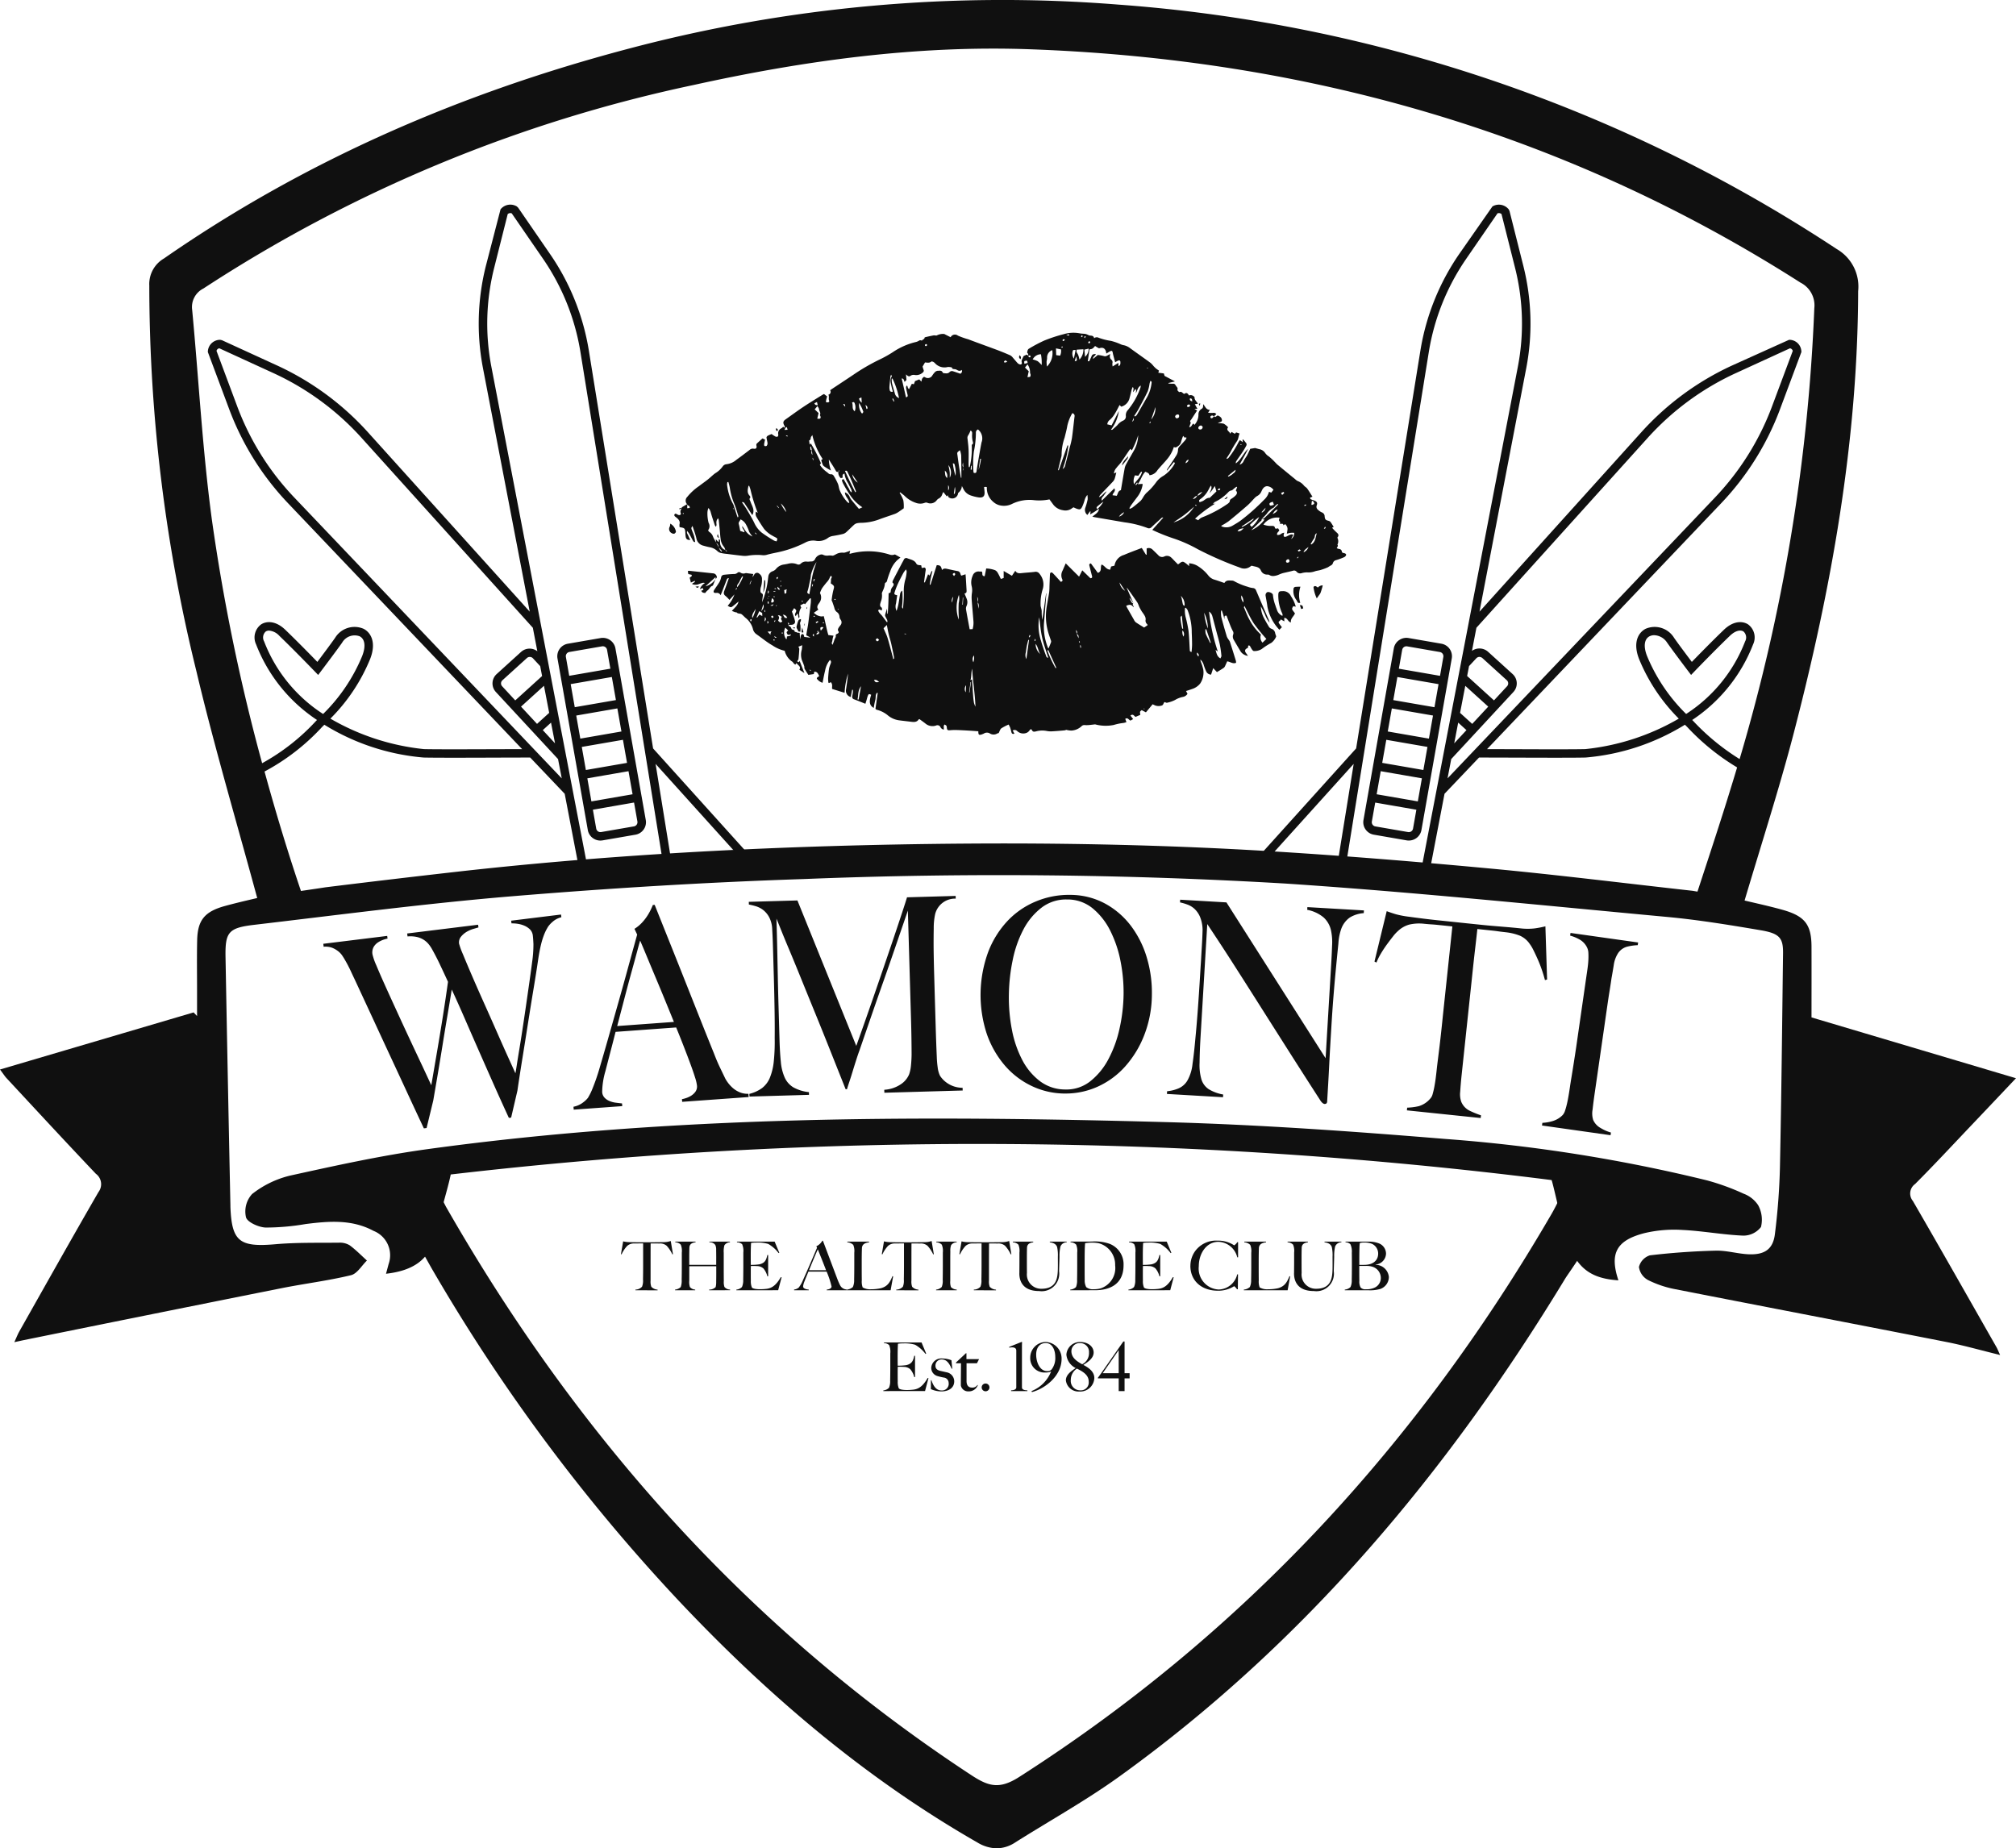
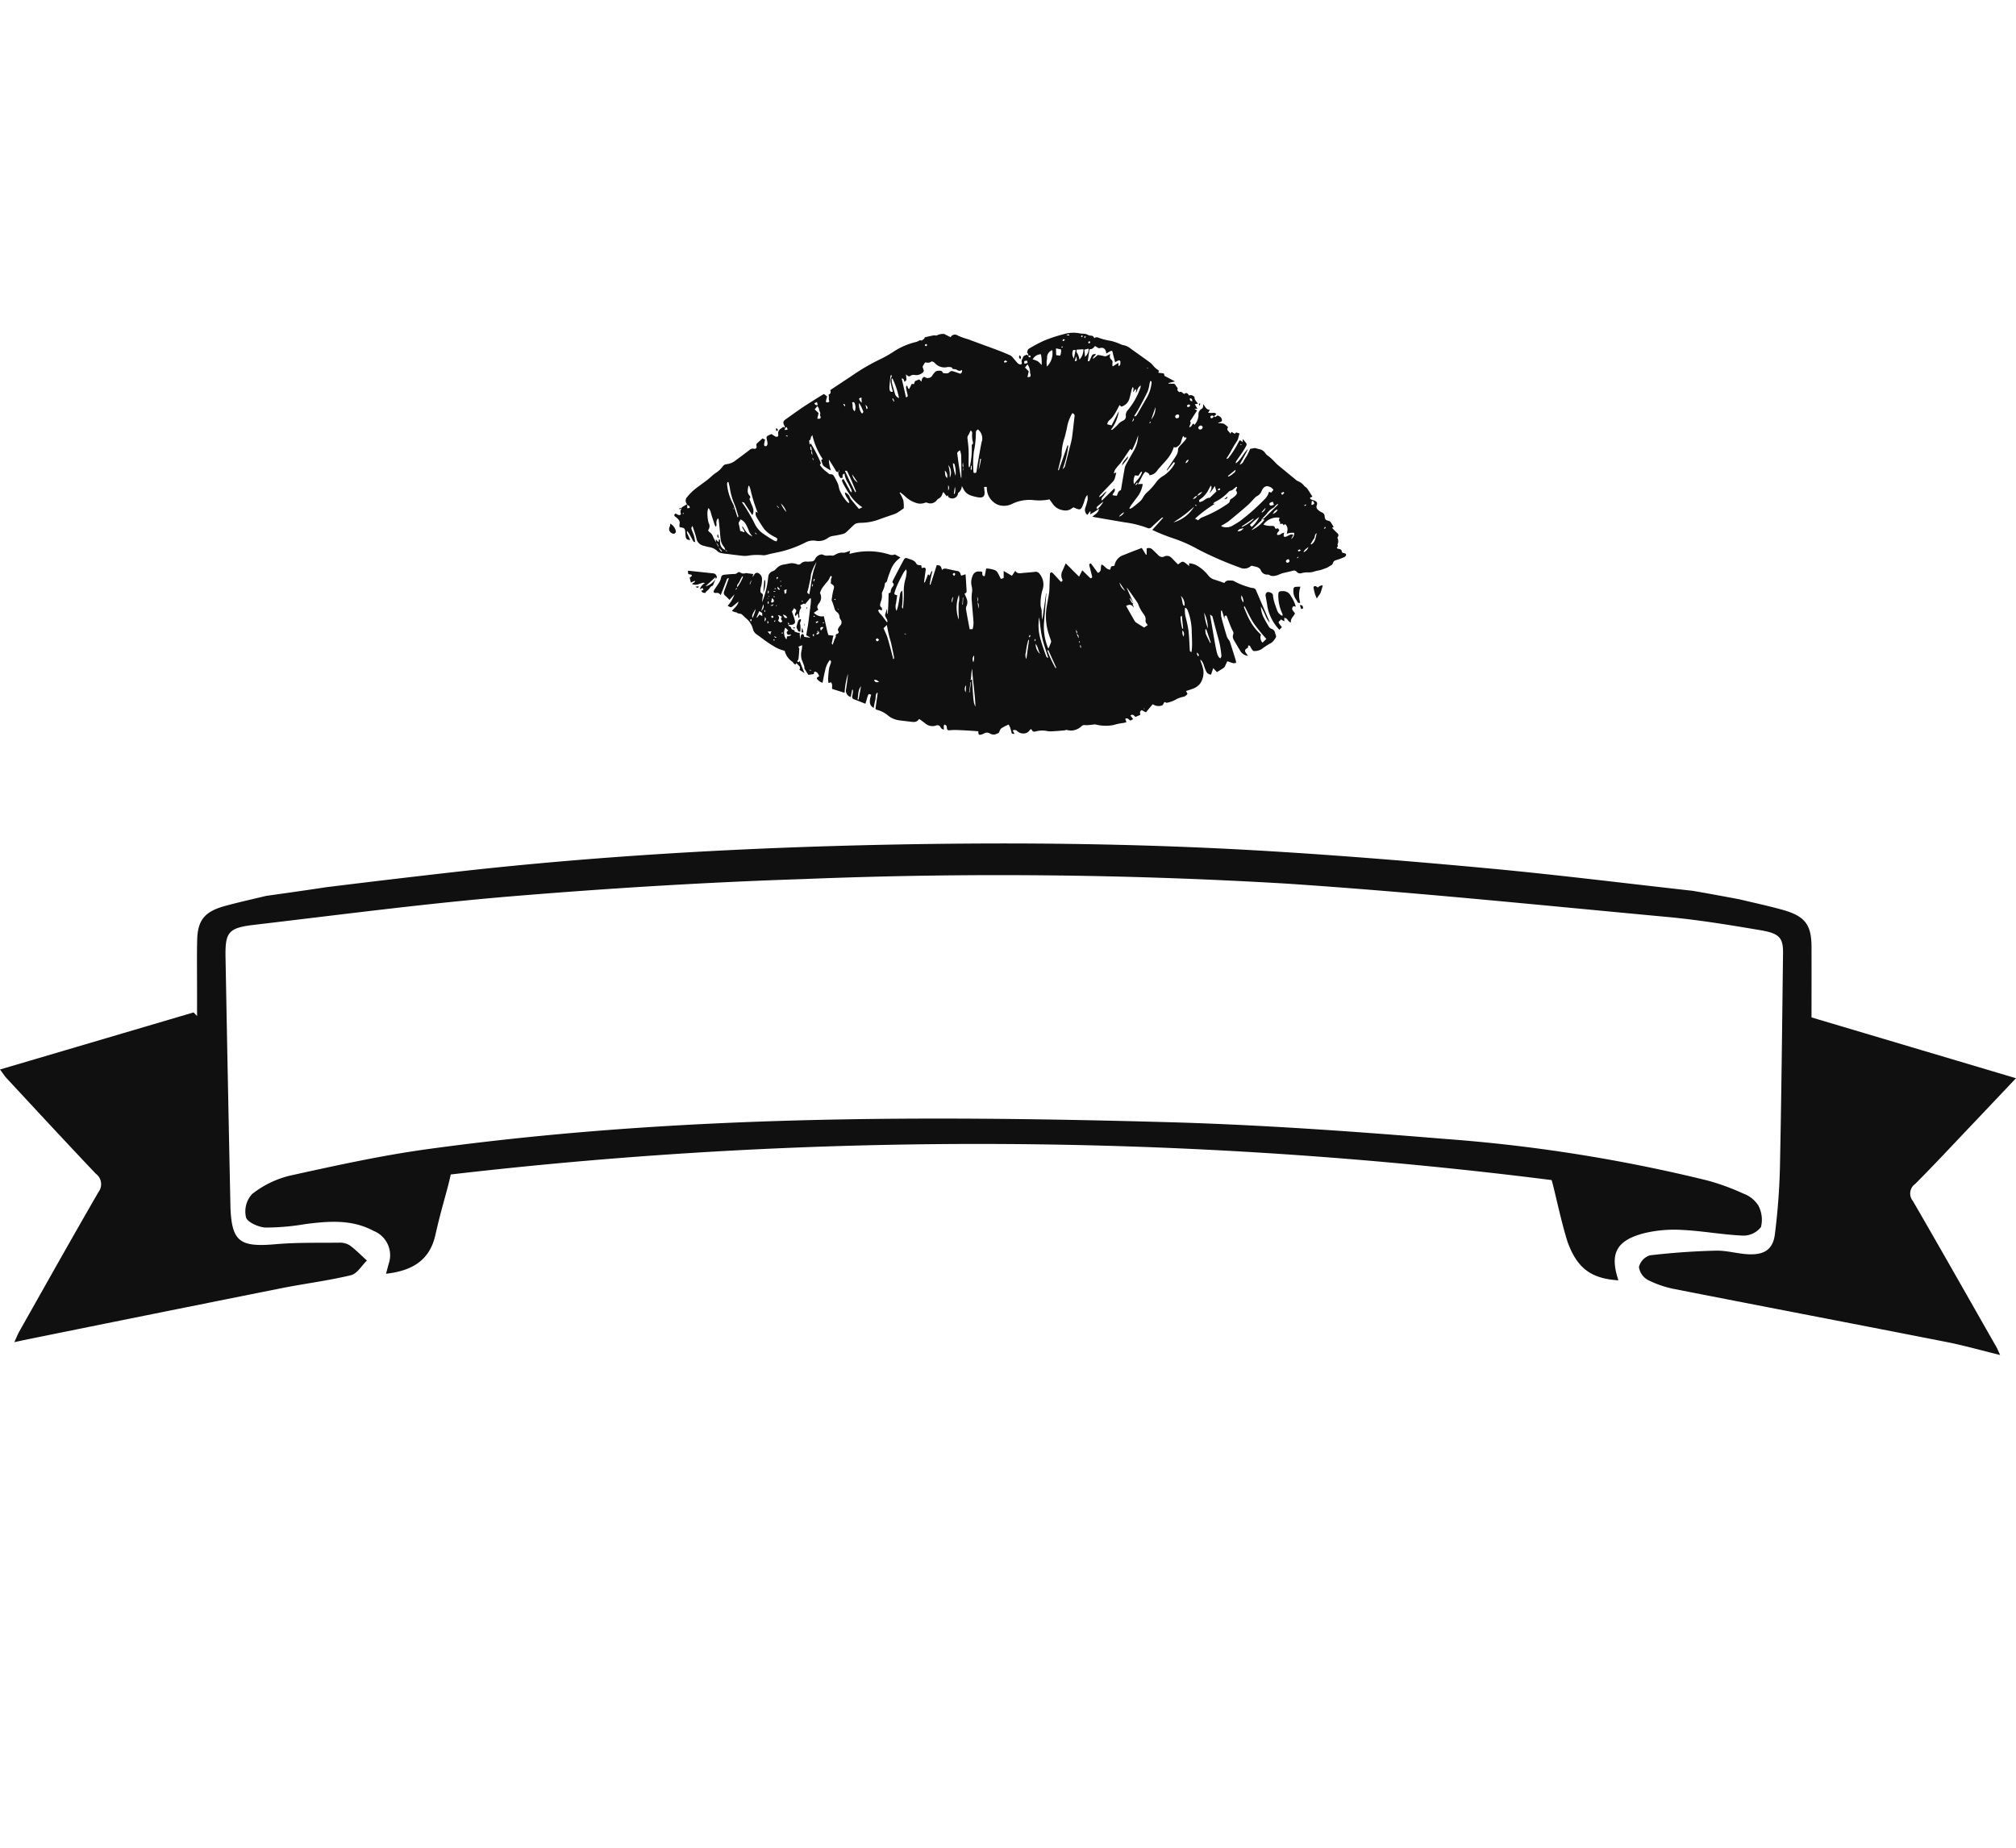
<svg xmlns="http://www.w3.org/2000/svg" width="251.92" height="231" viewBox="0 0 251.92 231">
-   <path d="M103.483,229.273C89.391,221.2,77.225,210.8,66.17,199.071a226.858,226.858,0,0,1-30.888-41.554c-.112-.193-5.683-10.076-6.162-11.266,1.629-.3,2.99-.532,4.628-.768.664-.094,1.182-.209,1.182-.209.5,1.257,1.471,3.262,2.16,4.572,16.375,28.643,37.772,52.727,65.617,71,2.162,1.419,3.52,1.822,6,.233,28.128-17.985,49.924-41.775,66.537-70.393.481-.816,1.482-2.874,2.319-4.72,3.054.47,3.287.631,6.314,1.242a92.449,92.449,0,0,1-6.223,10.517c-.292.434-.545.781-.768,1.147-14.655,24.123-32.5,45.468-55.632,62.129-4.159,3-8.678,5.509-13.027,8.251a4.313,4.313,0,0,1-2.33.749A4.838,4.838,0,0,1,103.483,229.273Zm6.76-56.418a4.366,4.366,0,0,0,2.448-2.447,1.812,1.812,0,0,1-.733.125,1.774,1.774,0,0,1-1.877-1.848,1.959,1.959,0,0,1,1.946-1.967A2.067,2.067,0,0,1,114,168.844c0,2.1-2.047,3.706-3.708,4.137Zm.581-4.558c0,.92.435,2.058,1.364,2.058a.672.672,0,0,0,.571-.211,2.348,2.348,0,0,0,.452-1.553c0-.853-.366-1.738-1.184-1.738C111.3,166.854,110.824,167.385,110.824,168.3Zm3.712,3.223c0-.7.656-1.156,1.228-1.544A2.082,2.082,0,0,1,114.6,168.3a1.687,1.687,0,0,1,1.7-1.579c1.057,0,1.706.6,1.706,1.316,0,.668-.623,1.139-1.287,1.545.475.261,1.373.743,1.373,1.646a1.759,1.759,0,0,1-1.868,1.68A1.586,1.586,0,0,1,114.536,171.52Zm.613-.041a1.175,1.175,0,0,0,1.212,1.283.983.983,0,0,0,1.032-1.072c0-.778-.58-1.208-1.485-1.646A1.73,1.73,0,0,0,115.149,171.479Zm.077-3.613c0,.886.8,1.326,1.348,1.639a1.555,1.555,0,0,0,.852-1.47,1.093,1.093,0,0,0-1.109-1.174A1.014,1.014,0,0,0,115.226,167.865Zm-13.814,4.288c0-1.055.017-2.043.017-2.777h-.623v-.092l1.237-1.157h.068v.734h1.577l-.264.515h-1.3V171.6c0,.572.273.818.673.818a.746.746,0,0,0,.69-.329l.051.026a1.211,1.211,0,0,1-1.2.777A.916.916,0,0,1,101.412,172.154Zm-3.745.457V171.5h.068c.188.54.5,1.275,1.254,1.275a.831.831,0,0,0,.9-.947.682.682,0,0,0-.623-.666,7.1,7.1,0,0,1-.827-.2,1.062,1.062,0,0,1-.725-1.031,1.247,1.247,0,0,1,1.373-1.148,3.009,3.009,0,0,1,1.151.22l.1,1.048-.069.016c-.316-.684-.614-1.165-1.254-1.165a.756.756,0,0,0-.775.785c0,.414.273.565.631.65l.793.177a1.155,1.155,0,0,1,.921,1.115c0,.878-.76,1.266-1.595,1.266A3.25,3.25,0,0,1,97.667,172.611Zm6.348-.211a.486.486,0,1,1,.486.481A.488.488,0,0,1,104.015,172.4Zm3.676.456v-.094c.377-.008.648-.127.648-.379V167.8c0-.261-.161-.5-.886-.372v-.094l1.526-.615h.085s-.017.228-.017.615v5.058c0,.287.316.364.683.372v.094Zm13.446,0v-1.588h-2.507c-.086,0-.137-.007-.077-.1l.41-.566,2.754-3.943h.153v3.96h.631v.65h-.631v1.588Zm-2-2.237h2V167.73Zm-27.412,2.237v-.084a1.15,1.15,0,0,0,.7-.32,2,2,0,0,0,.153-.913c.01-.312.018-1.13.018-1.747v-1.647a2.14,2.14,0,0,0-.144-1.039.948.948,0,0,0-.65-.244v-.085H96.5l.58,1.392-.085.043a4.244,4.244,0,0,0-1.3-1.149,4.577,4.577,0,0,0-1.491-.168,3.889,3.889,0,0,0-.648.043c-.016.175-.042.792-.042,1.535,0,.853.008,1.148.008,1.207a6.886,6.886,0,0,0,1.075-.068c.691-.16.853-.532.99-1.164h.1v2.659h-.1a2.345,2.345,0,0,0-.5-.987,1.219,1.219,0,0,0-.775-.288c-.343-.017-.419-.017-.777-.017-.017.153-.017.49-.017.82,0,.3,0,.784.008,1a2.077,2.077,0,0,0,.128.868c.1.153.545.22,1,.22a6.885,6.885,0,0,0,.844-.05c.716-.093,1.211-.5,1.774-1.46l.094.025-.427,1.612Zm17-14.726c0-.312.009-.844.009-1.462v-1.122a2.067,2.067,0,0,0-.128-.988,1.008,1.008,0,0,0-.691-.294v-.085h2.541v.085c-.324.042-.759.152-.776.676-.017.581-.017.844-.017,1.452,0,.776,0,1.164.008,1.7a1.779,1.779,0,0,0,1.816,1.975c1.936,0,2.03-1.435,2.048-2.574.009-.609,0-.954,0-1.436a4.747,4.747,0,0,0-.094-1.207c-.111-.313-.367-.515-.913-.591v-.085h2.114v.085a.859.859,0,0,0-.784.523,5.25,5.25,0,0,0-.12,1.275c-.008.482-.034,1.073-.05,1.823a2.193,2.193,0,0,1-2.49,2.473C108.747,160.357,108.721,158.551,108.721,158.129Zm34.325,0c0-.312.01-.844.01-1.462v-1.122a2.054,2.054,0,0,0-.129-.988,1.006,1.006,0,0,0-.691-.294v-.085h2.541v.085c-.325.042-.759.151-.776.676-.017.581-.017.843-.017,1.452,0,.776,0,1.164.009,1.7a1.778,1.778,0,0,0,1.815,1.975c1.937,0,2.03-1.436,2.048-2.575.009-.608,0-.953,0-1.435a4.758,4.758,0,0,0-.094-1.208c-.112-.312-.367-.514-.913-.59v-.085h2.114v.085a.86.86,0,0,0-.785.523,5.272,5.272,0,0,0-.118,1.275c-.01.482-.035,1.073-.051,1.823a2.193,2.193,0,0,1-2.491,2.472C143.071,160.357,143.046,158.55,143.046,158.129Zm-12.953-.928a3.193,3.193,0,0,1,.5-1.706,3.23,3.23,0,0,1,2.891-1.443,3.592,3.592,0,0,1,2.082.59,1.34,1.34,0,0,0,.391-.4h.094v1.891l-.1.008a2.518,2.518,0,0,0-2.345-1.941c-1.569,0-2.465,1.528-2.465,3.048a2.623,2.623,0,0,0,2.483,2.912,2.448,2.448,0,0,0,2.319-1.892h.1l-.024,1.857h-.1c-.137-.193-.316-.378-.367-.378a3.686,3.686,0,0,1-2.011.564C131.415,160.307,130.093,159.015,130.093,157.2Zm19.292,3.055v-.085a1.2,1.2,0,0,0,.717-.321,2.026,2.026,0,0,0,.153-.911c.009-.312.017-1.131.017-1.748,0-.675,0-.971-.008-1.647a2.151,2.151,0,0,0-.171-1.03.829.829,0,0,0-.614-.252v-.085h2.874a3.337,3.337,0,0,1,1.185.178,1.391,1.391,0,0,1,1,1.324,1.414,1.414,0,0,1-1.3,1.36v.033a1.671,1.671,0,0,1,1.654,1.521,1.591,1.591,0,0,1-1.057,1.493,4.583,4.583,0,0,1-1.5.169Zm1.825-1.215a1.528,1.528,0,0,0,.153.868.8.8,0,0,0,.674.22,2.412,2.412,0,0,0,1.1-.212,1.327,1.327,0,0,0,.751-1.232,1.474,1.474,0,0,0-1.057-1.375,2.571,2.571,0,0,0-.8-.1H151.2C151.2,157.935,151.2,158.67,151.21,159.042Zm.059-4.694a3.486,3.486,0,0,0-.05.6c-.026.786-.018,2.034-.018,2.137.376,0,.641,0,.794-.01,1.022-.058,1.56-.624,1.56-1.393a1.328,1.328,0,0,0-.759-1.224,2.5,2.5,0,0,0-.98-.167A2.019,2.019,0,0,0,151.269,154.347Zm-14.5,5.909v-.085a1.3,1.3,0,0,0,.751-.321,2.022,2.022,0,0,0,.16-.911c.01-.312.018-1.131.018-1.748v-1.637a1.974,1.974,0,0,0-.129-.971,1.159,1.159,0,0,0-.741-.321v-.085h2.719v.085c-.306.042-.877.135-.895.742-.025.787-.025,1.242-.025,2.078,0,.769,0,1.174.008,1.941a2.137,2.137,0,0,0,.112.877,1.875,1.875,0,0,0,1.04.229,5.772,5.772,0,0,0,1.245-.127c.9-.245,1.159-.835,1.441-1.51l.085.025-.316,1.739Zm-14.42,0v-.085a1.148,1.148,0,0,0,.7-.321,2.039,2.039,0,0,0,.153-.911c.009-.312.018-1.132.018-1.749v-1.646a2.122,2.122,0,0,0-.146-1.038.942.942,0,0,0-.648-.245v-.085h4.708l.58,1.393-.085.041a4.28,4.28,0,0,0-1.3-1.148,4.577,4.577,0,0,0-1.491-.168,4.013,4.013,0,0,0-.649.043c-.016.176-.042.792-.042,1.536,0,.852.007,1.147.007,1.208a6.886,6.886,0,0,0,1.076-.067c.69-.162.853-.532.991-1.166h.1v2.66h-.1a2.369,2.369,0,0,0-.5-.988,1.216,1.216,0,0,0-.777-.286c-.341-.018-.418-.018-.776-.018-.017.152-.017.489-.017.819,0,.3,0,.785.007,1a2.067,2.067,0,0,0,.129.869c.1.152.546.22,1,.22a7.1,7.1,0,0,0,.844-.05c.716-.094,1.21-.5,1.774-1.461l.094.024-.427,1.614Zm-7.269,0v-.085a1.189,1.189,0,0,0,.715-.312,2.174,2.174,0,0,0,.137-.92c.01-.312.017-1.131.017-1.748v-1.647a2.061,2.061,0,0,0-.128-.987,1,1,0,0,0-.708-.3v-.085c.47,0,1.391-.007,2.661-.007a5.487,5.487,0,0,1,2.225.285,2.74,2.74,0,0,1,1.741,2.677c0,2.548-1.971,3.123-3.548,3.123Zm1.859-5.885c-.061.55-.061,1.537-.061,2.872,0,.716,0,1.334.009,1.7a1.739,1.739,0,0,0,.189.92,1.312,1.312,0,0,0,.921.262,3.18,3.18,0,0,0,.86-.1,2.679,2.679,0,0,0,1.833-2.878,2.774,2.774,0,0,0-2.047-2.769,4.529,4.529,0,0,0-.878-.076A5.522,5.522,0,0,0,116.937,154.372Zm-13.908,5.885v-.085a1.139,1.139,0,0,0,.828-.363,2.068,2.068,0,0,0,.118-.9c.008-.312.018-1.1.018-1.715V154.4c-.487,0-.65,0-1.084.008a1.255,1.255,0,0,0-.921.313,4.043,4.043,0,0,0-.692,1.046l-.076-.024.274-1.6a3.464,3.464,0,0,0,.843.1c.861.017,1.289.017,2.132.017s1.27-.009,2.132-.017a2.866,2.866,0,0,0,.844-.144l.273,1.647-.076.024a4.21,4.21,0,0,0-.707-1.073,1.252,1.252,0,0,0-.922-.286c-.435-.008-.58-.008-1.083-.008-.009.575-.009,2.069-.009,2.76v1.875a1.859,1.859,0,0,0,.094.784,1.179,1.179,0,0,0,.783.355v.085Zm-4.718,0v-.085a1.131,1.131,0,0,0,.707-.329,2.01,2.01,0,0,0,.121-.9c.007-.312.016-1.131.016-1.748v-1.647a2.061,2.061,0,0,0-.128-.987,1,1,0,0,0-.69-.3v-.085h2.549v.085a.871.871,0,0,0-.7.363,2.041,2.041,0,0,0-.094.777c-.009.574-.009,1.065-.009,1.757v1.907a1.943,1.943,0,0,0,.086.794,1.1,1.1,0,0,0,.724.312v.085Zm-4.974,0v-.085a1.139,1.139,0,0,0,.827-.363,2.041,2.041,0,0,0,.118-.9c.009-.312.018-1.1.018-1.715V154.4c-.485,0-.649,0-1.084.008a1.254,1.254,0,0,0-.92.312,4.014,4.014,0,0,0-.691,1.047l-.076-.024.273-1.6a3.441,3.441,0,0,0,.844.1c.861.019,1.288.019,2.131.019s1.271-.01,2.132-.019a2.817,2.817,0,0,0,.845-.143l.274,1.647-.077.024a4.218,4.218,0,0,0-.708-1.072,1.255,1.255,0,0,0-.922-.287c-.434-.008-.58-.008-1.083-.008-.008.575-.008,2.068-.008,2.761v1.874a1.862,1.862,0,0,0,.094.784,1.182,1.182,0,0,0,.785.355v.085Zm-6.178,0v-.085a1.3,1.3,0,0,0,.752-.321,2.008,2.008,0,0,0,.161-.911c.009-.312.018-1.131.018-1.748v-1.637a1.974,1.974,0,0,0-.129-.971,1.162,1.162,0,0,0-.742-.321v-.085h2.72v.085c-.306.042-.878.135-.895.742-.026.787-.026,1.242-.026,2.078,0,.769,0,1.174.009,1.941a2.124,2.124,0,0,0,.111.877,1.877,1.877,0,0,0,1.041.229A5.772,5.772,0,0,0,91.425,160c.9-.245,1.158-.835,1.441-1.51l.086.025-.316,1.739Zm-2.51,0v-.085c.078-.008.6-.068.6-.387a10.922,10.922,0,0,0-.614-1.859H82.365c-.171.423-.333.8-.487,1.2a2.245,2.245,0,0,0-.178.64c0,.3.409.372.707.406v.085H80.574v-.093a1.116,1.116,0,0,0,.58-.246,3.961,3.961,0,0,0,.529-.928c.485-1.065,1.219-2.777,1.757-4.044l-.086-.186a1.715,1.715,0,0,0,.752-.7h.067l1.791,4.745a8.817,8.817,0,0,0,.358.827.971.971,0,0,0,.818.523v.1Zm-2.208-2.507h2.122c-.382-1-.826-2.1-1.031-2.609C83.4,155.443,82.978,156.424,82.442,157.749Zm-9.087,2.507v-.085a1.148,1.148,0,0,0,.7-.321,2.052,2.052,0,0,0,.154-.911c.008-.312.017-1.132.017-1.749v-1.646a2.14,2.14,0,0,0-.145-1.039.946.946,0,0,0-.649-.244v-.085h4.708l.58,1.393-.085.041a4.27,4.27,0,0,0-1.3-1.148,4.577,4.577,0,0,0-1.491-.168,4.013,4.013,0,0,0-.649.043c-.016.176-.042.792-.042,1.536,0,.852.008,1.147.008,1.208a6.7,6.7,0,0,0,1.075-.069c.69-.16.853-.53.991-1.165h.1v2.66h-.1a2.371,2.371,0,0,0-.5-.987,1.221,1.221,0,0,0-.777-.287c-.341-.017-.418-.017-.776-.017-.017.152-.017.489-.017.819,0,.3,0,.785.008,1a2.039,2.039,0,0,0,.129.869c.1.152.545.22,1,.22a7.094,7.094,0,0,0,.844-.05c.716-.094,1.21-.5,1.774-1.461l.094.024-.427,1.614Zm-3.4,0v-.085a1.136,1.136,0,0,0,.811-.312,2.6,2.6,0,0,0,.068-.7c.016-.734.008-1.672.008-1.909H67.476v1.815a1.943,1.943,0,0,0,.086.794.934.934,0,0,0,.655.312v.085H65.7v-.085a1.227,1.227,0,0,0,.707-.312,2.381,2.381,0,0,0,.119-.92c.009-.312.017-1.131.017-1.748v-1.647a2.061,2.061,0,0,0-.128-.987,1,1,0,0,0-.691-.3v-.085h2.542v.085c-.323.042-.76.152-.776.676-.026.785-.016,1.925-.016,2.145h3.368c0-.727.008-1.122-.008-1.858a1.392,1.392,0,0,0-.1-.617.826.826,0,0,0-.743-.346v-.085h2.568v.085a.889.889,0,0,0-.692.372,2.853,2.853,0,0,0-.085.93v1.443c0,.827,0,1.283.01,2.1a1.963,1.963,0,0,0,.076.734.917.917,0,0,0,.708.329v.085Zm-9.213,0v-.085a1.138,1.138,0,0,0,.827-.363,2.009,2.009,0,0,0,.12-.9c.008-.312.017-1.1.017-1.715V154.4c-.486,0-.648,0-1.083.008a1.257,1.257,0,0,0-.922.313,4.021,4.021,0,0,0-.69,1.046l-.076-.025.273-1.6a3.47,3.47,0,0,0,.843.1c.862.017,1.288.017,2.132.017s1.272-.01,2.133-.017a2.843,2.843,0,0,0,.842-.144l.274,1.646-.076.025a4.209,4.209,0,0,0-.708-1.073,1.25,1.25,0,0,0-.921-.286c-.436-.008-.58-.008-1.084-.008-.007.575-.007,2.069-.007,2.76v1.875a1.867,1.867,0,0,0,.093.784,1.181,1.181,0,0,0,.784.355v.085Zm113.287-20.593.048-.334a5.156,5.156,0,0,0,1.378-.25,2.906,2.906,0,0,0,1.157-.724,1.522,1.522,0,0,0,.293-.538c.082-.239.162-.525.239-.853s.145-.68.207-1.046.12-.729.171-1.086q.067-.467.2-1.269t.281-1.751q.15-.952.3-1.956.148-1.035.279-1.94l.94-6.522q.088-.6.175-1.2c.057-.4.1-.776.119-1.126a8.34,8.34,0,0,0,.008-.955,1.7,1.7,0,0,0-.161-.688,2.309,2.309,0,0,0-.856-.959,5.034,5.034,0,0,0-1.264-.535l.049-.335,8.448,1.193-.048.336a6.474,6.474,0,0,0-1.325.188,1.967,1.967,0,0,0-1.2.923,3.71,3.71,0,0,0-.476,1.4c-.094.579-.185,1.122-.279,1.634q-.12.834-.253,1.653t-.252,1.653q-.121.836-.251,1.739-.124.871-.274,1.906l-1.091,7.56q-.14.969-.24,1.876a2.763,2.763,0,0,0,.07,1.307,2.14,2.14,0,0,0,.948,1.021,5.107,5.107,0,0,0,1.275.557l-.049.334ZM32,135.06q-1.088-2.349-2.1-4.525t-1.953-4.219q-.948-2.044-1.892-4.074c-.187-.407-.352-.761-.495-1.061s-.274-.58-.392-.837-.241-.5-.366-.739-.261-.478-.409-.733q-.111-.192-.3-.473a2.423,2.423,0,0,0-.512-.532,3.028,3.028,0,0,0-.744-.42,2.407,2.407,0,0,0-1.049-.125l-.047-.368,7.987-.985.042.335a2.964,2.964,0,0,0-.472.127,3.236,3.236,0,0,0-.68.322,1.754,1.754,0,0,0-.573.581,1.412,1.412,0,0,0-.156.94,7.37,7.37,0,0,0,.472,1.354q.435,1.053,1.111,2.552t1.491,3.271q.811,1.775,1.618,3.5t1.513,3.219q.7,1.5,1.143,2.463.051-.279.25-1.444t.5-2.921q.3-1.756.653-3.963t.686-4.6q-.593-1.288-1.06-2.27t-.988-1.9a4.27,4.27,0,0,0-.369-.532,2.616,2.616,0,0,0-.583-.526,2.684,2.684,0,0,0-.868-.369,3.776,3.776,0,0,0-1.188-.074l-.046-.37,8.865-1.093.043.335c-.112.037-.31.095-.6.176a3.782,3.782,0,0,0-.846.358,2.669,2.669,0,0,0-.728.617,1.114,1.114,0,0,0-.248.882,9.409,9.409,0,0,0,.482,1.32q.458,1.119,1.147,2.719t1.53,3.472q.84,1.871,1.6,3.6t1.381,3.1l.9,1.984c.038-.163.094-.506.173-1.027s.182-1.156.307-1.909.26-1.594.4-2.518.281-1.869.42-2.827.277-1.918.414-2.876.261-1.854.368-2.685a15.556,15.556,0,0,0,.171-2.3c-.022-.474-.046-.822-.075-1.047a1.3,1.3,0,0,0-.357-.789,2.338,2.338,0,0,0-.692-.461,3.368,3.368,0,0,0-.834-.238,4.573,4.573,0,0,0-.784-.055l-.042-.337,6.231-.768.043.336a2.6,2.6,0,0,0-1.146.617,3.059,3.059,0,0,0-.518.574c-.048.074-.119.2-.211.367a6.056,6.056,0,0,0-.314.7,9.606,9.606,0,0,0-.348,1.132q-.171.686-.332,1.693-.247,1.7-.591,3.767t-.687,4.255q-.344,2.19-.7,4.393T46,135.311l-.784,3.366-.284.035q-1.068-2.321-2.012-4.451t-1.811-4.1q-.867-1.97-1.674-3.828t-1.64-3.662q-.259,1.6-.557,3.353t-.588,3.562q-.289,1.808-.586,3.563t-.58,3.39l-.834,3.44-.339.042Q33.087,137.412,32,135.06Zm125.15,2.71.035-.336a7.455,7.455,0,0,0,1.455-.189,3.008,3.008,0,0,0,1.452-.969,1.227,1.227,0,0,0,.273-.534c.073-.251.144-.539.205-.86s.119-.673.17-1.052.093-.75.131-1.108q.05-.471.146-1.242t.212-1.711q.112-.94.221-1.948t.2-1.915l1.181-11.121-1.051-.111-.822-.085c-.248-.025-.508-.047-.784-.064s-.592-.044-.951-.082a5.483,5.483,0,0,0-1.806.118,3.388,3.388,0,0,0-1.391.805,4.607,4.607,0,0,0-.6.653q-.347.437-.732.96t-.751,1.127a8.2,8.2,0,0,0-.6,1.194l-.244-.128,1.528-6.295c.423.156.817.288,1.179.393a11.474,11.474,0,0,0,1.589.3q1.076.147,1.925.252t1.644.187q.8.085,1.618.169l1.9.2,1.874.194q.851.09,1.648.155l1.65.138q.855.072,1.933.185a7.74,7.74,0,0,0,1.566-.024,13.294,13.294,0,0,0,1.305-.255l.211,6.646-.266.074q-.162-.628-.4-1.316t-.508-1.293c-.177-.4-.354-.778-.527-1.124a4.853,4.853,0,0,0-.463-.778,2.91,2.91,0,0,0-1.2-1.026,6.75,6.75,0,0,0-1.748-.436c-.359-.038-.671-.076-.934-.114s-.529-.073-.794-.1c-.245-.025-.52-.053-.822-.086q-.428-.046-1.052-.109-.088.841-.257,2.283t-.335,3.023q-.166,1.58-.331,3.125-.161,1.512-.272,2.554l-.791,7.459q-.1.975-.156,1.869a2.82,2.82,0,0,0,.135,1.288,2.172,2.172,0,0,0,1.1,1.133,12.131,12.131,0,0,0,1.362.55l-.037.337Zm-104.143-.451a2.823,2.823,0,0,0,1.233-.563,2.9,2.9,0,0,0,.573-.551,7.466,7.466,0,0,0,.571-1.159,26.035,26.035,0,0,0,.917-2.676q.482-1.628,1.071-3.7t1.213-4.274q.625-2.2,1.232-4.425t1.148-4.166l-.338-.72a4.539,4.539,0,0,0,.876-.707,5.864,5.864,0,0,0,.67-.829,6.823,6.823,0,0,0,.469-.813c.124-.257.22-.467.282-.632l.229-.015q1.091,2.731,2.074,5.185T67.109,122q.9,2.269,1.744,4.395t1.685,4.2q.392,1.023.713,1.694t.73,1.521a4.348,4.348,0,0,0,.29.454,4.224,4.224,0,0,0,.578.651,3.217,3.217,0,0,0,.859.565,2.556,2.556,0,0,0,1.16.22l.031.406-8.312.6-.025-.336a2.817,2.817,0,0,0,.406-.1,2.985,2.985,0,0,0,.666-.285,1.922,1.922,0,0,0,.591-.518,1.114,1.114,0,0,0,.213-.795,5.159,5.159,0,0,0-.229-.981q-.209-.68-.567-1.654t-.819-2.158q-.459-1.187-.984-2.47l-7.573.552q-.332,1.311-.644,2.5t-.623,2.4a9.858,9.858,0,0,0-.408,2.6,1.13,1.13,0,0,0,.282.708,1.775,1.775,0,0,0,.618.429,2.956,2.956,0,0,0,.788.213c.279.036.545.067.795.094l.026.337-6.065.441Zm7.936-19.346q-.258.968-.642,2.351t-.841,3.127q-.455,1.744-.992,3.783l7.088-.517q-.6-1.481-1.208-2.96t-1.185-2.846q-.571-1.362-1.043-2.5t-.782-1.857C61.246,116.855,61.115,117.329,60.944,117.973Zm85.933,19c-.151-.008-.317-.131-.492-.367q-2.223-3.447-4.054-6.329t-3.49-5.5q-1.659-2.62-3.255-5.116t-3.38-5.173l-.848,14.233q-.1,1.721-.114,3.107a6.453,6.453,0,0,0,.233,2.078,2.286,2.286,0,0,0,.913,1.221,5.157,5.157,0,0,0,1.805.664l-.021.338-7.008-.41.019-.337a4.845,4.845,0,0,0,1.393-.342,2.36,2.36,0,0,0,1.147-1,5.285,5.285,0,0,0,.637-2.061q.2-1.376.368-3.3.143-1.445.289-3.416t.282-4.233c.04-.651.07-1.192.1-1.618s.049-.844.074-1.249.049-.82.074-1.248c.028-.448.051-1,.071-1.653a4.487,4.487,0,0,0-.3-1.626,2.988,2.988,0,0,0-.682-1.021,2.635,2.635,0,0,0-.9-.559,6.6,6.6,0,0,0-.94-.276l.02-.337,5.783.337,12.391,19.474.683-11.468q.082-1.347.126-2.581a7.084,7.084,0,0,0-.14-1.955,3.082,3.082,0,0,0-.921-1.594,4.525,4.525,0,0,0-2.045-.948l.021-.338,7.066.413-.021.338a3.872,3.872,0,0,0-1.733.541,2.962,2.962,0,0,0-1.068,1.394,6.6,6.6,0,0,0-.369,1.856q-.139,1.363-.287,2.911-.144,1.449-.305,3.418t-.294,4.229q-.057.945-.129,2.159-.07,1.18-.13,2.413t-.131,2.447q-.072,1.212-.13,2.191a.333.333,0,0,1-.085.215.257.257,0,0,1-.2.073Zm-71.892-1.263a4.492,4.492,0,0,0,1.606-.739,3.149,3.149,0,0,0,.963-1.294,7.409,7.409,0,0,0,.483-2.024,23.953,23.953,0,0,0,.114-2.928q.016-1.454-.014-3.431t-.094-4.24q-.03-.979-.049-1.655t-.037-1.283q-.019-.641-.04-1.317t-.076-1.653a3.518,3.518,0,0,0-.386-1.527,2.887,2.887,0,0,0-.769-.908,2.853,2.853,0,0,0-.929-.463,8.015,8.015,0,0,0-.832-.2l-.012-.338,6.078-.173,7.354,18.178q1.161-3.244,2.268-6.454t1.986-5.8q.88-2.593,1.446-4.316t.64-2l6.077-.173.01.338a2.557,2.557,0,0,0-2.57,1.932,8.152,8.152,0,0,0-.177,1.8q-.022,1.218-.015,2.4.019,1.621.063,3.141t.088,3.074l.108,3.647q.051,1.793.137,3.783a12.136,12.136,0,0,0,.11,1.3,3.406,3.406,0,0,0,.274,1.023,2.274,2.274,0,0,0,.222.315,3.126,3.126,0,0,0,.544.525,3.454,3.454,0,0,0,.869.483,3.5,3.5,0,0,0,1.206.219l.011.337-9.787.28-.011-.372a4.1,4.1,0,0,0,2.037-.668,2.75,2.75,0,0,0,1.076-1.28,4.669,4.669,0,0,0,.225-1.106c.045-.44.069-.885.076-1.337q-.008-2.23-.067-4.256c-.039-1.354-.079-2.747-.122-4.189l-.277-9.558q-.868,2.526-1.593,4.643t-1.436,4.13q-.713,2.016-1.437,4.113t-1.593,4.626q-.132.343-.369,1.076c-.157.489-.314.989-.469,1.5s-.305.978-.446,1.4-.227.7-.261.835l-.171.005q-.987-2.475-1.956-4.913t-1.895-4.7q-.922-2.257-1.721-4.227t-1.443-3.507q-.647-1.536-1.062-2.573t-.569-1.4q.065,2.23.1,3.936t.07,3.378q.032,1.674.087,3.531t.126,4.322q.046,1.589.166,2.75a6.072,6.072,0,0,0,.485,1.947,2.745,2.745,0,0,0,1.078,1.219,5.049,5.049,0,0,0,1.945.6l.01.338L75,136.047Zm39.341-.042a9.688,9.688,0,0,1-4.094-.959,10.206,10.206,0,0,1-3.358-2.587,12.165,12.165,0,0,1-2.235-3.954,15.605,15.605,0,0,1,.207-10.235,11.847,11.847,0,0,1,2.444-3.883,10.273,10.273,0,0,1,3.55-2.409,10.654,10.654,0,0,1,4.252-.8,9.188,9.188,0,0,1,4.336,1.082,10.118,10.118,0,0,1,3.225,2.77,12.458,12.458,0,0,1,1.992,3.968,15.274,15.274,0,0,1,.64,4.672,14.175,14.175,0,0,1-.937,4.987,12.837,12.837,0,0,1-2.389,3.95,10.26,10.26,0,0,1-3.467,2.548,9.675,9.675,0,0,1-4,.849Zm-2.813-23.242a8.235,8.235,0,0,0-2.27,2.718,14.157,14.157,0,0,0-1.345,3.816,22.713,22.713,0,0,0-.483,4.333,21.151,21.151,0,0,0,.385,4.432,13.615,13.615,0,0,0,1.3,3.773,7.851,7.851,0,0,0,2.214,2.637,5.243,5.243,0,0,0,3.138,1.027,4.784,4.784,0,0,0,3.142-1.032,8.666,8.666,0,0,0,2.255-2.751,14.891,14.891,0,0,0,1.39-3.814,20.979,20.979,0,0,0,.509-4.25,20.157,20.157,0,0,0-.376-4.162,14.59,14.59,0,0,0-1.282-3.82,8.557,8.557,0,0,0-2.2-2.805,4.955,4.955,0,0,0-3.153-1.114h-.1A5.024,5.024,0,0,0,111.513,112.425Zm81.688-1.188c1.429-4.39,3.171-9.615,4.52-14.047.238-.759.465-1.521.695-2.282a28.627,28.627,0,0,1-6.241-5.054l-.283-.279a28.067,28.067,0,0,1-12.421,4.1c-1.454.034-4.847.026-8.44.013-1.624-.005-3.29-.011-4.866-.012l-4.312,4.529-2.243,11.684-7.622-1.321-.828.869-13.109-2.752,12.758-14.15,8.033-49.745A29.617,29.617,0,0,1,163.65,30.8l4.189-6a1.575,1.575,0,0,1,2.032.363l.1.2,1.742,6.917a29.52,29.52,0,0,1,.359,12.694l-5.85,30.47L186.45,53.012a34.924,34.924,0,0,1,11.29-8.312l7.164-3.232h.014a1.506,1.506,0,0,1,1.523,1.409l.008.112-2.718,7.275A34.583,34.583,0,0,1,196.419,61.9L167.168,92.624l3.866.011c3.587.014,6.971.022,8.412-.013a29.185,29.185,0,0,0,11.681-3.809,22.692,22.692,0,0,1-4.959-7.435c-.811-2.056-.116-3.3.8-3.786a2.845,2.845,0,0,1,3.568,1.12c.483.7,1.624,2.22,2.221,3.012.8-.827,2.563-2.628,4-4.009,1.21-1.162,2.357-1.112,3.03-.678a2.025,2.025,0,0,1,.624,2.5,19.992,19.992,0,0,1-7.61,9.446l.126.124a28.406,28.406,0,0,0,5.8,4.76,230.291,230.291,0,0,0,9.334-56.346,3.182,3.182,0,0,0-1.729-3.2C177.015,15.6,144.725,6.4,110.045,5.157,95.86,4.648,81.848,6.572,68.01,9.624A179.855,179.855,0,0,0,6.764,35.056a2.589,2.589,0,0,0-1.406,2.676c.827,8.772,1.292,17.59,2.476,26.316A245.214,245.214,0,0,0,14.1,94.385a26.484,26.484,0,0,0,6.731-5.276l.128-.126a19.984,19.984,0,0,1-7.612-9.446,2.026,2.026,0,0,1,.625-2.5c.674-.435,1.822-.484,3.029.678,1.435,1.381,3.2,3.181,4,4.009.595-.792,1.736-2.316,2.219-3.012a2.846,2.846,0,0,1,3.57-1.12c.918.482,1.611,1.731.8,3.786a22.681,22.681,0,0,1-4.96,7.435,29.189,29.189,0,0,0,11.683,3.809c1.441.035,4.829.026,8.41.013l3.866-.011L17.344,61.9a34.611,34.611,0,0,1-7.313-11.637L7.314,42.991l.007-.113A1.533,1.533,0,0,1,8.86,41.468l.219.049L16.023,44.7a34.93,34.93,0,0,1,11.29,8.312L47.54,75.443l-5.851-30.47a29.534,29.534,0,0,1,.358-12.694l1.845-7.119a1.574,1.574,0,0,1,2.032-.363l.167.157L50.113,30.8a29.605,29.605,0,0,1,4.811,11.994l8.031,49.745,12.759,14.15L62.6,109.439l-.827-.869-7.624,1.321L51.91,98.207,47.6,93.678c-1.576,0-3.243.006-4.865.012-3.594.013-6.987.02-8.439-.013a28.066,28.066,0,0,1-12.423-4.1l-.285.283A27.08,27.08,0,0,1,14.4,95.424c1.468,5.354,3.069,10.6,4.769,15.569-.94.533-3.854.784-5.419,1.22C11.215,102.776,8.117,92.346,5.9,82.944a201.8,201.8,0,0,1-5.9-48.252A3.7,3.7,0,0,1,1.838,31.3c17.725-12.3,37.229-20.72,58.073-26.219A182.267,182.267,0,0,1,121.1-.424a187.685,187.685,0,0,1,89.772,30.555,5.41,5.41,0,0,1,2.667,5.253c-.048,18.882-3.37,37.29-8.111,55.482-1.8,6.89-4.219,14.363-6.277,21.346H199.1A48.441,48.441,0,0,1,193.2,111.237ZM168.473,25.663l-3.942,5.728a28.547,28.547,0,0,0-4.637,11.569L149.54,107.076l3.324.576,5.893,1.02,1.735-9.036h0l1.9-9.89,8.635-44.971a28.464,28.464,0,0,0-.346-12.24l-1.708-6.782a.5.5,0,0,0-.327-.119A.544.544,0,0,0,168.473,25.663ZM55.006,108.671l5.9-1.021h0l3.32-.575L53.87,42.96a28.6,28.6,0,0,0-4.637-11.569l-3.944-5.728a.51.51,0,0,0-.5.09l-1.708,6.782a28.45,28.45,0,0,0-.346,12.24l6.182,32.2.028.143,4.324,22.52h0Zm85.063-2.642,8.279,1.739.055-.346L150.5,94.469Zm-74.655,1.739,8.278-1.739L63.266,94.469ZM167.3,80.464l3.062,2.779a1.578,1.578,0,0,1,.1,2.238l-7.771,8.386-.463,2.412,33.419-35.1a33.511,33.511,0,0,0,7.09-11.281l2.631-7.041a.428.428,0,0,0-.353-.325l-6.822,3.128a33.872,33.872,0,0,0-10.942,8.056L165.837,77.457l-.555,2.89a1.593,1.593,0,0,1,.867-.3h.044A1.6,1.6,0,0,1,167.3,80.464ZM8.4,42.854,11.03,49.9a33.5,33.5,0,0,0,7.091,11.281l33.419,35.1-.463-2.412-7.771-8.386a1.575,1.575,0,0,1,.1-2.238l3.061-2.779a1.588,1.588,0,0,1,2.024-.073l-.563-2.935L26.518,53.715a33.85,33.85,0,0,0-10.943-8.056l-6.82-3.128A.425.425,0,0,0,8.4,42.854ZM163.063,91.9l1.53-1.65-1.032-.938ZM49.171,90.248,50.7,91.9l-.5-2.587Zm114.624-2.156,1.519,1.379,2-2.157-2.868-2.6ZM46.452,87.313l2,2.157,1.517-1.379-.649-3.383ZM14.559,77.921a1,1,0,0,0-.21,1.244,18.837,18.837,0,0,0,7.37,9.068A21.806,21.806,0,0,0,26.6,80.995c.472-1.2.357-2.121-.308-2.47a1.8,1.8,0,0,0-2.191.787c-.68.974-2.542,3.439-2.621,3.543l-.377.5-.437-.453c-.023-.025-2.507-2.6-4.407-4.43a1.973,1.973,0,0,0-1.293-.661A.748.748,0,0,0,14.559,77.921Zm172.911.6c-.664.349-.781,1.273-.309,2.47a21.77,21.77,0,0,0,4.883,7.238,18.836,18.836,0,0,0,7.37-9.067,1,1,0,0,0-.21-1.244c-.311-.2-.943-.18-1.7.552-1.9,1.827-4.381,4.4-4.406,4.43l-.436.453-.377-.5c-.08-.1-1.943-2.57-2.622-3.543a2.007,2.007,0,0,0-1.606-.923A1.257,1.257,0,0,0,187.47,78.524Zm-21.645,2.75-.909.978-.238,1.237,3.354,3.047,1.638-1.769a.527.527,0,0,0-.033-.747l-3.061-2.779a.611.611,0,0,0-.382-.139A.532.532,0,0,0,165.825,81.274ZM47.187,81.242,44.126,84.02a.525.525,0,0,0-.033.747l1.638,1.768,3.354-3.047-.238-1.237-.907-.978a.538.538,0,0,0-.753-.032Zm109.927,22.784-4.09-.708a1.587,1.587,0,0,1-1.034-.649,1.563,1.563,0,0,1-.266-1.183l3.793-21.459a1.565,1.565,0,0,1,.656-1.022,1.585,1.585,0,0,1,1.194-.264l4.092.708a1.589,1.589,0,0,1,1.3,1.833l-3.792,21.456a1.6,1.6,0,0,1-1.576,1.311A1.642,1.642,0,0,1,157.114,104.027Zm-4.342-2.36a.526.526,0,0,0,.09.4.537.537,0,0,0,.346.217l4.09.707a.538.538,0,0,0,.619-.43l.417-2.362-5.143-.891Zm.6-3.4,5.144.891.509-2.884-5.144-.891Zm.694-3.924,5.144.892.51-2.885-5.144-.89Zm.693-3.922,5.143.891.51-2.884-5.144-.89Zm.692-3.922,5.145.89.509-2.884-5.144-.891Zm1.112-6.287-.419,2.363,5.144.891.417-2.363a.532.532,0,0,0-.435-.613l-4.09-.708a.522.522,0,0,0-.093-.007A.533.533,0,0,0,156.565,80.21ZM55.454,103.764a1.569,1.569,0,0,1-.656-1.024L51.006,81.284a1.589,1.589,0,0,1,1.3-1.833l4.092-.708a1.6,1.6,0,0,1,1.85,1.286l3.793,21.459a1.56,1.56,0,0,1-.266,1.183,1.58,1.58,0,0,1-1.034.649l-4.092.708a1.521,1.521,0,0,1-.278.024A1.6,1.6,0,0,1,55.454,103.764Zm-.023-3.568.417,2.363a.536.536,0,0,0,.22.342.542.542,0,0,0,.4.087l4.092-.708a.533.533,0,0,0,.345-.217.527.527,0,0,0,.09-.394L60.574,99.3Zm-.693-3.922.509,2.884,5.143-.891-.509-2.884Zm-.694-3.924.51,2.885,5.143-.892-.509-2.883Zm-.693-3.922.508,2.884L59,90.42l-.51-2.884ZM52.657,84.5l.509,2.884,5.144-.89-.51-2.884Zm3.925-4.723-4.091.708a.533.533,0,0,0-.434.613l.417,2.363,5.143-.891L57.2,80.21a.521.521,0,0,0-.219-.34.543.543,0,0,0-.306-.1A.529.529,0,0,0,56.582,79.781Z" transform="translate(18.656 1)" fill="#101010" />
-   <path d="M243.25,126.147l0,0c-11.3-2.222-22.606-4.383-33.9-6.6a12.952,12.952,0,0,1-3.411-1.147,2.195,2.195,0,0,1-1.136-1.632,2.052,2.052,0,0,1,1.362-1.453c2.731-.325,5.491-.519,8.243-.587,1.373-.032,2.754.4,4.137.455,1.97.074,3.011-.648,3.243-2.494a81.95,81.95,0,0,0,.634-8.382c.185-8.907.275-17.817.387-26.726.025-1.913-.412-2.493-2.772-2.894-3.881-.659-7.78-1.3-11.7-1.666-15.883-1.473-31.757-3.114-47.671-4.171q-30.09-1.775-60.252-.565c-12.12.4-24.241,1.143-36.321,2.142-10.8.894-21.561,2.314-32.33,3.579-3.245.381-3.637.923-3.58,4.078q.284,15.5.61,31.01v.166c.166,4.328,1.14,5.055,5.613,4.664,2.64-.231,5.312-.167,7.97-.194a2.353,2.353,0,0,1,1.328.333c.77.57,1.439,1.26,2.148,1.9-.659.634-1.217,1.646-2,1.834-2.851.688-5.795,1.049-8.682,1.624Q19.088,122.634,3.013,125.9c-.316.065-.634.139-1.223.266.278-.6.423-.99.627-1.348,3.283-5.813,6.546-11.635,9.889-17.416a1.619,1.619,0,0,0-.333-2.288C8.21,101.148,4.5,97.133.782,93.13.6,92.93.46,92.7,0,92.088l24.191-7.135.433.454V82.028c0-2.035-.033-4.071.014-6.106.058-2.5.932-3.576,3.484-4.274,1.823-.5,3.672-.9,5.144-1.26,3.667-.508,7.276-1.041,7.351-1.064q8.628-1.068,17.266-2.041c16.5-1.827,33.064-2.8,49.666-3.218q8.857-.22,17.715-.229c10.99,0,21.975.281,32.95.94l0,0c9.322.559,18.635,1.321,27.932,2.188,8.362.779,16.7,1.826,25.358,2.789,1.545.259,4.343.778,5.882,1.07,1.726.417,3.534.8,5.307,1.292,2.851.79,3.665,1.852,3.674,4.638.01,3.073,0,6.146,0,8.825l25.551,7.6c-2.119,2.239-3.844,4.064-5.575,5.885-2.331,2.452-4.632,4.932-7.025,7.33a1.461,1.461,0,0,0-.286,2.124h0c3.519,6.067,6.968,12.169,10.442,18.261.134.235.229.49.46.99C247.553,127.188,245.422,126.576,243.25,126.147Zm-47.367-12.513c-.841-2.645-1.7-6.863-1.994-7.727a571.025,571.025,0,0,0-137.564-.7c-.381,1.855-1.175,4.232-1.913,7.535-.708,3.2-2.9,4.5-6.176,4.873.143-.531.235-.871.325-1.212a3.278,3.278,0,0,0-1.886-4.149c-2.7-1.453-5.578-1.221-8.485-.852a29.549,29.549,0,0,1-5.01.438c-.876-.04-2.27-.671-2.439-1.279a3.229,3.229,0,0,1,.758-2.907,12.349,12.349,0,0,1,4.722-2.3c5.7-1.255,11.416-2.519,17.2-3.313,30.685-4.218,61.565-4.227,92.454-3.373,11.594.32,23.184,1.149,34.743,2.1a198.486,198.486,0,0,1,32.732,5.188,29.358,29.358,0,0,1,4.528,1.651,3.729,3.729,0,0,1,1.824,1.444,3.778,3.778,0,0,1,.35,2.722,2.778,2.778,0,0,1-2.224,1.076c-2.542-.107-5.068-.588-7.6-.709a16.087,16.087,0,0,0-4.791.41c-3.485.915-4.307,2.552-3.2,5.886C198.808,118.223,197.074,116.91,195.883,113.634ZM122.251,49.816c-.393-.027-.792-.059-1.189-.082-.51-.03-1.022-.058-1.533-.075a7.016,7.016,0,0,0-.8.025c-.313.027-.38-.015-.413-.312-.029-.266-.029-.266-.288-.4-.168.184-.058.411-.089.633a.563.563,0,0,1-.427-.322.415.415,0,0,0-.541-.186,1.368,1.368,0,0,1-1.351-.266c-.238-.185-.487-.358-.718-.53-.049.014-.088.012-.1.026-.215.35-.556.351-.917.305-.533-.066-1.068-.122-1.6-.194a2.787,2.787,0,0,1-1.27-.553,3.5,3.5,0,0,0-1.471-.76c-.034-.006-.063-.044-.147-.106.091-.644.186-1.316.283-1.987l-.1-.017c-.22.266-.117.614-.206.913a9.859,9.859,0,0,0-.192.971c-.532-.305-.612-.747-.317-1.64-.258-.126-.312-.123-.4.076s-.122.39-.182.586c-.044.145-.09.29-.143.458-.487-.194-.941-.382-1.4-.551a.326.326,0,0,1-.242-.418c.036-.186.063-.375.086-.566a1.231,1.231,0,0,0-.012-.212l-.086-.01c-.058.3-.115.6-.173.908a.8.8,0,0,1-.592-.942c.1-.657.189-1.316.254-1.978a9.489,9.489,0,0,0-.434,2.4l-1.554-.485c-.054-.242.105-.571-.171-.845l-.234.114c-.022-.027-.066-.053-.068-.083a3.786,3.786,0,0,1-.03-.567c.028-.4.061-.809.124-1.21a4.441,4.441,0,0,1,.195-.581c.044-.142.1-.294-.1-.445a2.961,2.961,0,0,0-.6,1.347c-.126.481-.207.972-.316,1.5a1.345,1.345,0,0,1-.687-.479c-.091-.087.045-.25.281-.345-.152-.236-.186-.568-.627-.564-.022.109-.043.212-.061.3-.233.035-.461.07-.679.1-.153-.243-.327-.491-.468-.754-.054-.1-.019-.242-.057-.355-.084-.253-.185-.5-.288-.748a2.184,2.184,0,0,1-.016-1.273c.032-.171.038-.347.062-.575l-.481.185c.044.1.118.2.113.286q-.028.629-.1,1.255c-.011.092-.1.176-.171.282l.188.123c.045-.057.082-.1.127-.158l.6,1.515-.635-.427c.26-.414-.189-.533-.348-.831-.065.082-.105.131-.162.2a2.605,2.605,0,0,1-.2-.167c-.065-.066-.1-.169-.177-.207a2.293,2.293,0,0,1-.841-1.039,1.45,1.45,0,0,1-.1-.317h0a4.652,4.652,0,0,1-1.528-.673c-.732-.418-1.355-.95-2.036-1.422a1.116,1.116,0,0,1-.419-.666,2.592,2.592,0,0,0-.918-1.363c-.166-.144-.309-.314-.487-.444s-.45-.034-.616-.226c-.03-.035-.126-.012-.186-.031-.129-.044-.253-.1-.415-.162.329-.392.735-.666.832-1.174-.239.2-.436.367-.641.528-.3.239-.318.237-.717.005a4.231,4.231,0,0,0,.847-1.425l-.623.691a4.29,4.29,0,0,0-.488-.491c-.269-.2-.247-.408-.147-.67.2-.507.372-1.021.561-1.549-.209-.022-.239.109-.284.224-.162.419-.32.837-.484,1.256-.078.2-.162.4-.263.652a.493.493,0,0,0-.558-.293c-.326.017-.4-.129-.227-.4.208-.324.443-.633.639-.964a1.958,1.958,0,0,0,.208-.567.383.383,0,0,1,.333-.337c.406-.05.814-.077,1.223-.1a.639.639,0,0,0,.48-.143.281.281,0,0,1,.369-.04.673.673,0,0,0,.638.078.54.54,0,0,1,.238.012c.236.029.471.06.744.095-.031.108-.062.22-.092.332l.045.017a2.4,2.4,0,0,1,.185-.315.39.39,0,0,1,.617-.061.759.759,0,0,1,.327.654,2.827,2.827,0,0,1-.14,1.011,1.28,1.28,0,0,0-.056.454c0,.1.03.249.1.276.3.13.2.35.176.555s-.056.4-.062.6a11.061,11.061,0,0,0,.731-2.869c.01-.1.023-.2.039-.3a.793.793,0,0,1,.54-.7.98.98,0,0,0,.467-.34,1.565,1.565,0,0,1,1.009-.51c.184-.035.371-.064.551-.112a1.742,1.742,0,0,1,1.028.086.4.4,0,0,0,.475-.084.911.911,0,0,1,.81-.236,2.122,2.122,0,0,0,.26-.014,2.035,2.035,0,0,1,.256-.013.483.483,0,0,0,.454-.313,1.033,1.033,0,0,1,.611-.527.516.516,0,0,1,.347-.014,1.128,1.128,0,0,0,.711.113,1.707,1.707,0,0,1,.465.014c.138.03.323-.1.477-.174a1.553,1.553,0,0,1,.927-.194.776.776,0,0,0,.31-.057c.165-.05.327-.111.54-.185-.038.141-.065.242-.1.354a.31.31,0,0,0,.112.012,8.7,8.7,0,0,1,4.88.1.926.926,0,0,0,.694-.009c.249.137.459.254.693.384-.138.113-.269.215-.393.325a3.4,3.4,0,0,0-.884,1.4,10.576,10.576,0,0,0-.416,1.238c-.042.167-.248.162-.258.336a2.139,2.139,0,0,1-.113.523c-.059.179-.15.349-.22.526a.327.327,0,0,0-.035.185,2,2,0,0,1-.141,1.007c-.054.248-.212.509.11.728.064.041.027.22.037.342-.182,0-.293-.208-.468-.01.055.312.354.5.536.755s.362.486.544.728l.076-.03a.943.943,0,0,0-.034-.234c-.06-.142-.143-.275-.207-.415a.364.364,0,0,1-.057-.215c.061-.241.143-.478.243-.8.013.263.022.449.031.635l.069,0c.022-.425.05-.849.067-1.273s.023-.86.035-1.3c.154,0,.258-.049.259-.208a.955.955,0,0,1,.222-.562c.122-.164.265-.339.015-.534-.04-.031,0-.189.038-.27.345-.676.7-1.349,1.053-2.021.1-.194.211-.384.313-.58a.318.318,0,0,1,.428-.182c.408.167.894.217,1.126.659.125.239.39.182.623.231.018.107.037.213.057.329l.353-.059c.206.122.15.285.124.451-.068.463-.126.928-.189,1.393l.1.023c.132-.332.265-.665.409-1.029.07.063.121.11.185.169l.252-.563.1.029a12.507,12.507,0,0,0-.331,1.66l.09.023c.263-.823.526-1.645.784-2.452.449.008.541.1.657.615.18-.236.409-.2.643-.149.419.091.838.187,1.26.268a.425.425,0,0,1,.4.361.881.881,0,0,0,.109.218l.53-.175c.013.165.027.3.035.436.032.509.062,1.017.091,1.526.011.2.031.4-.257.437.105.252.195.46.278.671a1.125,1.125,0,0,1-.023.894.761.761,0,0,0-.067.406c.142.828.3,1.653.459,2.5l.364-.012a2.762,2.762,0,0,0,.1-1.075c-.062-.85-.149-1.7-.207-2.55a3.967,3.967,0,0,1,.03-.914,2.065,2.065,0,0,0-.029-.794,2.016,2.016,0,0,1,.12-1.347.753.753,0,0,1,.832-.52,2.069,2.069,0,0,0,.29,0c.191.17-.09.564.376.585.065-.327.126-.635.19-.964a3.435,3.435,0,0,1,1.115.215.8.8,0,0,1,.343.357c.14.229.244.476.373.735l.352-.118c0-.28,0-.545,0-.879l1.032.6c.145-.215.273-.407.421-.626.191.342.486.328.807.291.546-.063,1.1-.083,1.645-.156a.567.567,0,0,1,.581.252,2.056,2.056,0,0,1,.356,2.031,6.038,6.038,0,0,0-.23,1.809c-.016.269.141.555.14.851a5.857,5.857,0,0,0,.078,1.06q.234-1.648.468-3.3l.036,0c-.1,1.253-.2,2.5-.3,3.758a6.921,6.921,0,0,0,.508,3.036c.008.021.036.033.07.064.109-.269.223-.529.317-.8a.4.4,0,0,0-.039-.221c-.07-.22-.151-.437-.222-.655a7.241,7.241,0,0,1-.306-3.433c.1-.629.226-1.256.322-1.887a6.688,6.688,0,0,0,.039-.757c.021-.509.035-1.019.064-1.528,0-.075.06-.187.12-.206a.3.3,0,0,1,.234.086c.265.272.517.554.773.833.078.086.156.171.236.26.179-.064.254-.154.168-.323a1.188,1.188,0,0,1,.037-1.072c.129-.292.253-.586.4-.92.566.564,1.1,1.1,1.668,1.659.141-.274.258-.508.4-.789l1.019.993c.205-.022.241-.113.2-.27-.113-.42-.211-.844-.322-1.265-.041-.154-.049-.279.183-.319l.866,1.183c.561-.2.265-.71.469-1.044.4.132.562.628,1.069.636.038-.124.078-.254.122-.394l.421-.1a1.64,1.64,0,0,1,1.182-1.342c.721-.311,1.462-.577,2.224-.874l.533.862.079-.031c0-.254,0-.508,0-.763a.656.656,0,0,1,.731.134c.237.226.469.455.705.683a.618.618,0,0,0,.783.175.764.764,0,0,1,.86.15c.165.149.311.318.467.476.118.121.239.239.369.369.25-.12.439-.436.742-.293a3.486,3.486,0,0,1,.646.513c0-.106,0-.223,0-.356a2.323,2.323,0,0,1,1.172.4,5.142,5.142,0,0,1,1.243,1.139,1.5,1.5,0,0,0,.739.5c.422.125.832.278,1.254.421.235-.393.595-.307.924-.3a.635.635,0,0,1,.345.1,7.976,7.976,0,0,0,1.651.675,2.693,2.693,0,0,0,.659.157.442.442,0,0,1,.381.291q.753,1.766,1.516,3.527a2.256,2.256,0,0,1,.171.509,3.621,3.621,0,0,1-.564-1,10.551,10.551,0,0,0-.525-1.029,3.526,3.526,0,0,0,.3,1.282c.221.437.467.862.721,1.283a.659.659,0,0,0,.3.227.677.677,0,0,1,.472.568,1.74,1.74,0,0,0,.084.252c.017.06.049.14.023.184a1.875,1.875,0,0,1-.588.754,8.912,8.912,0,0,0-1.194.768,1.664,1.664,0,0,1-.977.257c-.064.01-.163-.08-.214-.146a2.938,2.938,0,0,1-.242-.4c-.054-.1-.105-.18-.262-.131-.012.089-.026.185-.04.28-.393.163-.455.378-.2.7.059.077.112.158.211.3a1.3,1.3,0,0,1-.9-.515c-.3-.5-.6-1-.887-1.5a.772.772,0,0,1-.059-.668.476.476,0,0,0-.058-.429,8.071,8.071,0,0,1-.368-.841c-.143-.357-.273-.718-.41-1.076-.26.014-.26.014-.261.46a8.5,8.5,0,0,0-.329-1.1l-.094.016a3.513,3.513,0,0,0,.025.77c.21.829.45,1.652.695,2.472a1.825,1.825,0,0,0,.23.392,1.421,1.421,0,0,1,.158.262q.381,1.188.746,2.381a1.021,1.021,0,0,1,.019.245c-.414.167-.713-.134-1.107-.182-.074.165-.146.338-.227.5a.721.721,0,0,1-.177.289c-.277.2-.575.368-.877.556-.148-.158-.278-.3-.463-.5-.1.3-.181.541-.271.813a.694.694,0,0,1-.618-.419,7.481,7.481,0,0,1-.289-.753,1.449,1.449,0,0,0-.429-.717,2.043,2.043,0,0,0,.037.239,5.546,5.546,0,0,1,.331,1.054,2.459,2.459,0,0,1-.4,1.719,2.112,2.112,0,0,1-1.006.676c-.239.091-.486.163-.753.252.059.11.117.221.184.347a.864.864,0,0,1-.6.393,3.01,3.01,0,0,0-.952.376,3.844,3.844,0,0,1-1.017.349c-.082.022-.193-.057-.281-.086a.493.493,0,0,0-.077.06c-.1.14-.1.342-.343.387a1.211,1.211,0,0,1-.788-.031c-.1-.046-.191-.089-.3-.14l-.84,1.009c-.208-.11-.37-.194-.527-.278-.241.186-.241.186-.173.593l-.593.251c-.175-.089-.295-.428-.64-.167.108.141.215.282.337.444l-.328.185c-.228-.07-.321-.418-.658-.217.042.118.086.242.146.412a1.8,1.8,0,0,1-.414.108,6.545,6.545,0,0,0-1.169.246,5.094,5.094,0,0,1-2.33-.076c-.3.034-.564.07-.824.091a3.484,3.484,0,0,1-.485,0,.471.471,0,0,0-.391.148,2.027,2.027,0,0,1-1.262.539,2.972,2.972,0,0,1-.648-.094.732.732,0,0,1-.218.068c-.48.045-.963.087-1.445.112a2.681,2.681,0,0,1-.761-.035,2.982,2.982,0,0,0-1.314.038,1.113,1.113,0,0,1-.316.046.3.3,0,0,1-.2-.136c-.124-.22-.161-.23-.324-.028a.841.841,0,0,1-.519.359,1.1,1.1,0,0,1-1.028-.27.453.453,0,0,0-.561-.068c.075.136.139.255.213.391-.186.068-.312.032-.365-.157s-.1-.4-.165-.59a3.413,3.413,0,0,0-.191-.39,6.1,6.1,0,0,0-.912.472c-.155.117-.208.355-.339.6a.343.343,0,0,0-.17.046.881.881,0,0,1-.942-.014.7.7,0,0,0-.722.014,1.1,1.1,0,0,1-.183.08.985.985,0,0,1-.315.084C122.289,50.272,122.251,50.141,122.251,49.816ZM142.964,47.1a.622.622,0,0,0,.063-.093.513.513,0,0,0-.084-.061C142.95,46.989,142.954,47.028,142.964,47.1Zm-21.357-1.694a7.86,7.86,0,0,0,.105.87,2.734,2.734,0,0,0,.181.467c-.053-1.594-.325-3.155-.414-4.74-.139.455-.059.932-.206,1.41l.193-.063C121.513,44.043,121.554,44.727,121.607,45.409Zm-14.451.422c.045.012.089.022.133.032.1-.535.195-1.07.305-1.677C107.174,44.723,107.28,45.3,107.156,45.831Zm13.939-.87.058.006c.061-.427.121-.852.181-1.28l-.058-.008Q121.187,44.321,121.1,44.961Zm-.416-.014c.016-.31.031-.594.045-.877A.74.74,0,0,0,120.679,44.947Zm-11.467-1.534c.184.3.214.311.647.248-.162-.118-.282-.271-.5-.271A.538.538,0,0,0,109.213,43.414Zm-8.064-1.255c.051.042.1.084.155.124l.042-.049-.162-.117Zm29.726-2.431a14.39,14.39,0,0,0,1.031,2.2l.094-.039q-.5-1.106-1-2.209Zm-9.242,1.463a1.8,1.8,0,0,0,.079-.848A.758.758,0,0,0,121.633,41.192Zm-11.222-4.248c.182.434.377.811.5,1.208.249.83.459,1.671.684,2.508a.753.753,0,0,1,.008.147l.124-.069a1.3,1.3,0,0,0-.01-.174c-.055-.288-.106-.576-.17-.862-.1-.446-.177-.9-.314-1.337a13.04,13.04,0,0,1-.335-1.427c-.02-.106-.042-.212-.077-.4ZM128.2,39.918a1.161,1.161,0,0,0,.052.879c.116-.82.227-1.6.336-2.381l-.086-.025A8.414,8.414,0,0,0,128.2,39.918Zm24.306.788c.052-.128.134-.229.124-.322a13.472,13.472,0,0,0-.2-1.4c-.12-.559-.288-1.109-.434-1.664-.166-.627-.33-1.257-.5-1.886a.972.972,0,0,0-.412-.575,23.379,23.379,0,0,0,1.094,4.985l-.287-.2C152.024,40.031,152.046,40.454,152.5,40.707Zm-22.43-2.233c.086.319.186.636.294.949.123.365.256.725.394,1.084.02.053.1.085.147.129l.067-.037c-.256-.835-.565-1.659-.754-2.507s-.257-1.728-.366-2.516A6.14,6.14,0,0,0,130.073,38.474Zm19.663,2c.151-.242-.021-.334-.139-.5C149.514,40.2,149.64,40.307,149.735,40.47Zm-19.76-.309c-.257-.432-.257-.89-.57-1.271A1.691,1.691,0,0,0,129.976,40.161Zm18.1-5.754a3.261,3.261,0,0,0,.094,1.187,16.5,16.5,0,0,1,.342,1.645c.089.783.109,1.574.158,2.361.008.125-.021.265.229.3.023-.325.059-.625.059-.926,0-.494-.018-.988-.04-1.482a7.616,7.616,0,0,0-.526-2.838,1.371,1.371,0,0,0-.229-.283Zm-13.12,4.669.048.3c.03-.008.06-.017.091-.024-.019-.1-.037-.191-.056-.287Zm-31.452-1.292.651.083a2.609,2.609,0,0,0-.14.583c0,.169-.184.351.026.553.081-.225.163-.414.216-.61s.246-.347.166-.583c-.012-.038.1-.148.172-.173.2-.068.258-.185.155-.348s-.025-.292.048-.423c.064-.111.158-.206.229-.312a.547.547,0,0,0,.008-.7.632.632,0,0,1-.134-.349.756.756,0,0,0-.353-.609.822.822,0,0,1-.285-.484c-.072-.255-.164-.5-.25-.753-.029-.084-.1-.169-.091-.246a9.244,9.244,0,0,1,.2-1.188c.152-.56.173-.555-.315-.9a3.688,3.688,0,0,0,.031-.491c-.007-.143.222-.284,0-.454-.049.061-.108.105-.123.159a1.9,1.9,0,0,1-.433.675c-.2.253-.411.5-.584.766a3.408,3.408,0,0,0-.239.56,1.11,1.11,0,0,1-.064,1.2c-.157.231-.43.514-.134.868l-.569.4a2.653,2.653,0,0,0,.4.3,1.91,1.91,0,0,0,.521.154,1.032,1.032,0,0,0,.316-.043C103.156,36.243,103.289,37.05,103.507,37.784Zm47.16-.168c.16.4.369.772.557,1.157l.079-.03-.567-1.672c-.034,0-.069,0-.105-.007A1.788,1.788,0,0,0,150.668,37.616Zm-15.848.943.054.191.072-.025c-.021-.061-.041-.122-.061-.182Zm20.625-4.225c.222.513.414,1.043.687,1.532a6.669,6.669,0,0,0,1.438,1.864.979.979,0,0,0,.193,1.008l.485-.464a24.124,24.124,0,0,1-1.54-1.894c-.451-.677-.776-1.43-1.2-2.231C155.465,34.266,155.434,34.309,155.444,34.335Zm-46.006,4.035c-.006.062.1.16.182.2.036.016.128-.081.243-.158-.093-.095-.164-.213-.217-.213h0A.282.282,0,0,0,109.439,38.369Zm19.829.151.045.021c.031-.035.078-.066.087-.1a.4.4,0,0,0-.016-.145h-.067Zm-32.63-.148a.282.282,0,0,0,.074.11c.009.008.058-.026.116-.054a.556.556,0,0,0-.113-.107h0A.159.159,0,0,0,96.638,38.372Zm2.31-3.492a.515.515,0,0,1,.062.1c.114.346.248.688.331,1.041.067.291-.13.473-.459.485-.116,0-.233.013-.348.019.011.049.017.131.037.134.258.046.3.263.364.406.145.064.357.13.352.157-.045.223.178.159.262.223s.223.048.382.075c.015.255.031.529.049.822.041-.2.067-.386.124-.565a.25.25,0,0,1,.18-.113c.043-.006.122.053.145.1a1.128,1.128,0,0,1,.067.254l.7.091c.008-.016.014-.031.021-.048l-.461-.242c.018-.123.033-.248.054-.374.062-.374.141-.746.191-1.122q.171-1.281.32-2.564a5.215,5.215,0,0,0,.008-.545l-.1-.026c-.209.25-.419.5-.63.751l-.127-.1-.469.237c.035.086.078.191.122.294a1.323,1.323,0,0,0-.239,1c.01.109.055.223-.105.284-.026-.181-.048-.345-.073-.509l-.076-.008c-.072.1-.143.2-.213.3-.1-.232-.1-.232-.019-.4.156-.333.156-.333-.163-.614Zm-.728,3.4c0,.009.046,0,.089,0,.009-.106.02-.212.029-.311.178-.075.426.015.51-.265-.1.022-.162.041-.226.049s-.128,0-.182,0c-.19-.315-.19-.315.055-.535l-.357-.356A1.364,1.364,0,0,0,98.22,38.28Zm36.555-.088c.023-.279,0-.452-.229-.529C134.613,37.816,134.68,37.969,134.775,38.192Zm-37.7-.076-.332-.211C96.842,38.145,96.843,38.144,97.075,38.115Zm31.49-.078.087.034c.042-.072.086-.143.121-.218,0-.008-.053-.039-.112-.082Zm19.324-.051a.679.679,0,0,0-.123-.779A1.193,1.193,0,0,0,147.889,37.986Zm-46.276-.311c-.071.089-.1.175.089.294.006-.132.008-.214.01-.3Zm-5.7-.315c.139.146.258.272.378.4a.468.468,0,0,1,.129-.429Zm6.11.37c.339-.1.339-.1.327-.354h0C102.222,37.466,102.024,37.5,102.025,37.73Zm11-.071.185.024.009-.059-.185-.024C113.036,37.62,113.034,37.64,113.03,37.659Zm21.514,0c.1-.272.1-.285-.1-.514C134.48,37.331,134.512,37.493,134.544,37.656Zm-36.864-.14a.108.108,0,0,0,.055.084c.024.01.064-.014.1-.023l-.053-.139C97.728,37.476,97.68,37.494,97.679,37.515Zm4.384-.155.28.006c-.054-.062-.083-.092-.119-.092S102.146,37.3,102.063,37.36Zm.481-.515c-.048.087-.008.219,0,.331l.077.014c.09-.111.179-.222.269-.335-.014-.025-.028-.049-.043-.075C102.739,36.8,102.575,36.79,102.544,36.846Zm44.975-1.306A6.664,6.664,0,0,0,147.741,37l.105-.013c-.052-.514-.106-1.029-.169-1.631C147.59,35.454,147.518,35.5,147.518,35.54Zm3.428,1.447a4.743,4.743,0,0,0-.464-1.993A7.3,7.3,0,0,0,150.946,36.987Zm-10.211-2.85c.047.091.087.183.138.271q.415.738.836,1.474a.909.909,0,0,0,.224.306c.334.229.686.436,1.04.658l.436-.293c-.025-.06-.029-.106-.055-.13a.562.562,0,0,1-.185-.577.877.877,0,0,0-.141-.5c-.106-.2-.264-.382-.385-.58a5.65,5.65,0,0,1-.291-.541,3.624,3.624,0,0,0-.209-.49c-.389-.58-.794-1.148-1.2-1.718a1.2,1.2,0,0,0-.151-.158c.283.65.564,1.294.845,1.94-.176-.211-.261-.486-.5-.658a3.053,3.053,0,0,0,.355.661c.01.016.086-.007.132-.011-.172.194.059.35.058.531-.194-.219-.324-.318-.5-.318A1.2,1.2,0,0,0,140.735,34.137Zm-42.2,2.382c.131-.2.128-.2-.1-.291C98.473,36.35,98.5,36.434,98.53,36.519Zm-2.607-.472h-.028c0,.1.009.19.014.314.159-.1.133-.2.059-.31,0-.005-.011-.006-.023-.006Zm6.9.194c0,.031.035.062.054.092.029-.019.079-.035.082-.057s-.029-.062-.056-.113C102.868,36.2,102.824,36.219,102.825,36.241Zm-.9-.051a1.162,1.162,0,0,0,.083.109c.09-.047.174-.1.259-.158-.029-.035-.056-.071-.085-.107C102.1,36.086,102.01,36.137,101.924,36.189Zm-4.716-.849c.267.224.107.444.025.648.28.265.28.265.527.1-.072-.178-.285-.357-.031-.591-.158-.016-.237-.18-.4-.18A.334.334,0,0,0,97.208,35.341Zm-.478.764a.289.289,0,0,0,.059.037c.044-.05.083-.1.123-.158l-.088-.051C96.791,35.99,96.759,36.045,96.73,36.1Zm-2.9,0a.824.824,0,0,0,.09-.181.49.49,0,0,0-.04-.149C93.724,35.853,93.7,35.93,93.835,36.1Zm1.688-.008c.206-.181.264-.327.08-.562C95.573,35.739,95.552,35.891,95.522,36.092Zm24.281-.229c.021-.349-.01-.7-.016-1.046s0-.683.017-1.024a2.331,2.331,0,0,0,.025-1.028A4.482,4.482,0,0,0,119.8,35.863Zm-25.781-.2a4.222,4.222,0,0,0,.418-1.154C94.013,35.164,93.934,35.367,94.022,35.666Zm2.355-.2c0,.066.067.131.106.2l.194-.136c-.058-.076-.1-.168-.14-.171h0C96.477,35.357,96.376,35.427,96.377,35.466Zm1.687.171.319.007a.6.6,0,0,0-.554-.408C97.911,35.378,97.972,35.479,98.063,35.637Zm-3.518-.076.077.04.283-.382.357.187c-.006-.15-.011-.275-.015-.382l-.362-.232C94.775,35.043,94.66,35.3,94.546,35.56Zm7.135-.171c-.016.01-.019.081-.008.086a.858.858,0,0,0,.167.035c-.029-.062-.036-.1-.061-.117a.1.1,0,0,0-.055-.014A.094.094,0,0,0,101.681,35.389Zm-6.176-.728.038.24.072-.008-.024-.243Zm-.383.144c.236-.282.4-.5.266-.865C95.3,34.241,95.22,34.486,95.122,34.805Zm17.79-4.823c-.237.444-.473.886-.682,1.341a9.194,9.194,0,0,0-.428,1.106c-.083.265-.03.3.318.376-.051.353-.1.678-.142,1.005a1.3,1.3,0,0,0,.061.954,5.441,5.441,0,0,0,.239-.87c.076-.4.126-.8.2-1.2a.591.591,0,0,1,.277-.468,9.6,9.6,0,0,1-.025,1.946.294.294,0,0,0,.114.311c.059-.649.112-1.294.106-1.939a5.238,5.238,0,0,1,.213-1.8,4.281,4.281,0,0,0,.139-.9c.008-.061-.034-.127-.078-.271A3.839,3.839,0,0,0,112.912,29.982Zm-8.24,4.567.079.058c.009-.019.028-.04.024-.056a.072.072,0,0,0-.045-.045h0C104.716,34.506,104.7,34.53,104.672,34.549Zm17.606-.059c.023-.275.1-.562-.108-.8Zm-25.3-.384a.724.724,0,0,0,.066.1c.008-.049.013-.1.028-.189C97.01,34.074,96.974,34.1,96.978,34.105Zm50.714-.769c.036.148.059.3.092.446.054.251.056.25.247.348a1.518,1.518,0,0,0-.462-1.246C147.612,33.033,147.656,33.183,147.692,33.336Zm-51.421.756c.277.063.277.063.394-.17Zm23.983-.112.07,0c.016-.3.03-.592.047-.888l-.055,0C120.3,33.388,120.276,33.684,120.255,33.979ZM95.926,33.6v.259l.142-.006c-.01-.085-.019-.173-.029-.258Zm.435.072.1.078c.086-.055.235-.1.243-.167a.373.373,0,0,0-.244-.389C96.423,33.375,96.392,33.523,96.361,33.67Zm22.614.07.141-.734A.734.734,0,0,0,118.976,33.741Zm36.412-.027a1.427,1.427,0,0,0-.264-.884A.974.974,0,0,0,155.387,33.714Zm-33.219-.053a.772.772,0,0,0-.055-.65Q122.14,33.335,122.168,33.66ZM100.2,33.49l.023.158.1-.027c-.02-.049-.039-.1-.06-.146Zm4.059-.164a.1.1,0,0,0,.061.073.36.36,0,0,0,.123-.013l-.128-.13C104.291,33.281,104.253,33.307,104.256,33.327ZM95.9,33.193c0,.015.02.033.032.049.015-.013.043-.024.045-.039s-.021-.032-.032-.049C95.925,33.167,95.9,33.18,95.9,33.193Zm.754-.214c.023.026.041.065.07.075s.056-.023.1-.041c-.04-.039-.061-.076-.089-.083h0C96.706,32.93,96.678,32.962,96.65,32.979Zm-.637-.037.038.053.074-.019c-.007-.021-.017-.059-.023-.059A.453.453,0,0,0,96.014,32.942Zm5.308-2.641c0,.025,0,.051,0,.076-.022.149-.04.3-.069.445-.042.21-.091.419-.138.628a6.326,6.326,0,0,1-.187.8c-.084.236-.1.259.2.449.062-.35.124-.683.18-1.019a13.05,13.05,0,0,1,.375-1.974c.113-.348.23-.695.347-1.042A5.457,5.457,0,0,0,101.322,30.3Zm-3.333,1.872c.018.161.035.3.051.445.388-.015.123-.343.279-.455,0,0-.017-.04-.033-.076Zm-2.067.38.088.023c0-.1.143-.19-.023-.369C95.959,32.357,95.94,32.455,95.921,32.553Zm.717-.229c0,.019.008.039.012.058l.242-.034-.024-.068Zm43.948-.069-.693-1.032A1.53,1.53,0,0,0,140.587,32.256Zm-43.22-.115c.03-.022.061-.046.093-.068l-.292-.318A.294.294,0,0,0,97.367,32.14ZM91.929,32.1l.055.026.114-.167-.087-.054C91.985,31.967,91.957,32.032,91.929,32.1Zm4.871-.135a.3.3,0,0,0,.016.095l.2-.059a1.024,1.024,0,0,0-.154-.062h0C96.839,31.935,96.8,31.951,96.8,31.962Zm-4.392-.855c-.089.234-.388.391-.277.7a5.573,5.573,0,0,0,.72-1.305l-.1-.053A6.318,6.318,0,0,0,92.408,31.107Zm5.113.626c.018.005.036.009.054.013.021-.05.044-.1.065-.154l-.083-.019C97.546,31.626,97.534,31.68,97.522,31.734Zm3.942-.036.092.01c.012-.092.027-.184.039-.274l-.069-.011Zm-7.792-.285.059.023.168-.421L93.85,31C93.79,31.136,93.73,31.274,93.671,31.412Zm3.828-.37a1.153,1.153,0,0,0,.052.141c.011-.057.023-.115.04-.2C97.534,31.019,97.5,31.034,97.5,31.042Zm4.135.015.081.021c.033-.1.067-.193.1-.29l-.1-.027C101.685,30.861,101.66,30.959,101.634,31.058Zm-4.518-.23a1.708,1.708,0,0,0,.092-.207c.009-.028-.009-.065-.015-.1C96.988,30.616,96.988,30.616,97.117,30.828Zm21.943-.657c-.011.056.075.129.154.247.079-.116.152-.179.155-.245,0-.048-.093-.147-.124-.147h0C119.169,30.051,119.073,30.112,119.06,30.171Zm-18.893,7.171c.007-.148.039-.3.067-.5.066.235.116.415.165.594a.366.366,0,0,1-.139.038C100.2,37.475,100.162,37.434,100.167,37.342Zm-.418-.018c-.046-.234-.3-.412-.185-.693a4.2,4.2,0,0,1,.2-.646.329.329,0,0,1,.328-.177c-.014.1,0,.217-.048.288-.118.167-.053.31-.023.481a4.353,4.353,0,0,1-.009.8C99.866,37.35,99.753,37.346,99.749,37.324Zm58.627-3.083c-.048-.429-.143-.855-.212-1.283a.62.62,0,0,1-.008-.264.455.455,0,0,1,.166-.243c.2-.13.746.1.744.333a5.168,5.168,0,0,0,.322,1.335c.049.2.145.385.2.582a1.216,1.216,0,0,0,.659.691c.076-.2-.042-.336-.1-.489a5.29,5.29,0,0,1-.407-2.2c.028-.363.143-.4.526-.4a1.051,1.051,0,0,1,1.048.623,4.117,4.117,0,0,1,.605,1.319l-.3-.067c-.194.279-.2.365-.035.583l.237.318c-.16.4-.584.638-.507,1.137-.4-.095-.4-.577-.836-.571.006.142.01.251.016.431l-.468-.253c.052.2-.36.218-.212.473.1.166.226.315.373.515-.08.078-.188.188-.316.316A5.752,5.752,0,0,1,158.376,34.242ZM99.1,36.934c0-.025,0-.051,0-.077l.236-.016c0,.038,0,.074,0,.11Zm1.408-.325c.008-.076.013-.153.021-.229l.049,0c-.01.077-.022.153-.032.229Zm61.918-2.562c.342.022.342.022.423.411l-.256.082C162.536,34.365,162.482,34.208,162.428,34.047Zm-61.651.462c.021-.075.042-.149.062-.221l.042.006-.032.22ZM162.1,33.6a.869.869,0,0,0-.108-.2,1.79,1.79,0,0,1-.356-1.326.274.274,0,0,1,.284-.306c.172-.017.345-.015.585-.023a3.24,3.24,0,0,0-.022,2.019c-.073.006-.127.011-.169.011C162.2,33.772,162.183,33.737,162.1,33.6Zm2.049-1.68c-.048-.185.1-.293.291-.225a1.144,1.144,0,0,1,.235.163.851.851,0,0,1,.611-.281c-.021.1-.033.182-.057.261-.068.23-.134.462-.219.687a1.47,1.47,0,0,1-.182.285c-.1.139-.2.278-.282.4A4.392,4.392,0,0,1,164.154,31.922Zm-76.529.346.284-.131c-.029-.067-.058-.134-.1-.224-.109.045-.2.081-.352.14a1.466,1.466,0,0,1,.641-.762.919.919,0,0,0-.258-.031c-.205.059-.41.123-.607.2a1.141,1.141,0,0,1-.735-.034c.057-.2.387-.145.339-.416-.158.07-.307.138-.5.223-.055-.223-.1-.416-.149-.595.082-.136.347-.138.233-.379-.112-.023-.239-.052-.408-.089-.018-.113-.037-.245-.057-.374a.8.8,0,0,1,.153-.034l3,.319a.484.484,0,0,1,.426.3.268.268,0,0,1-.105.388c-.1.247-.2.493-.3.739-.021.048-.049.114-.088.125-.317.094-.384.428-.634.589a1.473,1.473,0,0,0-.278.317C87.787,32.494,87.787,32.494,87.625,32.267Zm.527-.563a2.1,2.1,0,0,0,1.273-.93l0,0c0-.071,0-.142,0-.229C89,30.937,88.59,31.3,88.152,31.7Zm7.354-.769.113.01a2.987,2.987,0,0,1-.237,1.544C95.425,31.97,95.465,31.454,95.506,30.935Zm-8.6.81.421-.051c-.057.132-.084.194-.143.194A.76.76,0,0,1,86.9,31.745Zm71.734-1.452a.448.448,0,0,0-.227-.06.837.837,0,0,1-.853-.527c-.215-.476-.714-.441-1.117-.576-.048-.016-.143.056-.2.1a1.232,1.232,0,0,1-1.258.145,43.573,43.573,0,0,1-5.309-2.313,17.56,17.56,0,0,0-3.026-1.345,22.91,22.91,0,0,1-2.655-1.066l1.376-1.538c-.184-.044-.249.075-.335.151-.379.343-.759.686-1.129,1.04a.438.438,0,0,1-.536.1,12.528,12.528,0,0,0-2.841-.7q-1.849-.317-3.7-.636c-.09-.014-.178-.04-.324-.073.332-.3.763-.472.836-1-.2.144-.36.261-.524.368s-.359.216-.585.352l.053-.371-.04,0c-.023,0-.038,0-.043,0-.109.143-.214.289-.32.437a.8.8,0,0,1-.25-.914,7.394,7.394,0,0,0,.286-1.029,2.319,2.319,0,0,0-.037-.559,1.67,1.67,0,0,0-.353.689,5.855,5.855,0,0,1-.293.789c-.186.363-.3.389-.709.238-.124-.047-.241-.106-.375-.167a1.536,1.536,0,0,0-.162.1,1.343,1.343,0,0,1-1.167.259,1.851,1.851,0,0,1-1.179-.67l-.5-.68a6.293,6.293,0,0,1-2.057.083,4.957,4.957,0,0,0-2.545.447,2.278,2.278,0,0,1-1.721.18,1.83,1.83,0,0,1-.649-.36,2.242,2.242,0,0,1-.848-1.88.868.868,0,0,0-.161-.035,1.112,1.112,0,0,0-.186.026c.02.211.045.41.06.611.036.528-.185.752-.735.68a5.508,5.508,0,0,1-1.008-.25,1.562,1.562,0,0,1-.91-.824c-.047-.089-.091-.178-.182-.356a1.162,1.162,0,0,1-.434.849c-.051.039-.048.141-.072.213a.736.736,0,0,1-1.137.356c-.068-.051-.083-.17-.124-.263-.028.03-.064.069-.128.144l-.42-.545a2.147,2.147,0,0,0-.133.261.863.863,0,0,1-.486.578.782.782,0,0,0-.223.211.987.987,0,0,1-1.183.29.45.45,0,0,0-.3.012,1.552,1.552,0,0,1-1.1.006,3.548,3.548,0,0,1-1.431-.889c-.171-.152-.358-.287-.538-.43l-.072.061a4.89,4.89,0,0,1,.466.94,4.543,4.543,0,0,1,.049,1c-.257.179-.463.332-.679.471a2.083,2.083,0,0,1-.419.223c-.679.243-1.368.46-2.042.716a6.709,6.709,0,0,1-2.126.4,3.106,3.106,0,0,0-.559.05.881.881,0,0,0-.375.191c-.34.307-.657.639-1,.943a.99.99,0,0,1-.414.216c-.4.1-.812.175-1.223.243a1.434,1.434,0,0,0-.625.24,1.944,1.944,0,0,1-1.557.358,2.07,2.07,0,0,0-1.321.247,14.141,14.141,0,0,1-3,1.107c-.609.145-1.232.246-1.836.423a1.567,1.567,0,0,1-.559.021,7.04,7.04,0,0,0-1.767.075,2.46,2.46,0,0,1-.64.008c-.642-.067-1.283-.15-1.923-.231a6.123,6.123,0,0,1-.816-.125,1.007,1.007,0,0,1-.436-.255,1.775,1.775,0,0,0-.835-.438,8.706,8.706,0,0,1-.857-.208,1.15,1.15,0,0,1-.887-.851c-.106-.52-.308-1.022-.5-1.627-.076.139-.133.2-.14.265a.543.543,0,0,0,.05.223c.091.252.206.5.279.756s.1.5.145.773c-.179.016-.244-.1-.309-.224-.148-.285-.3-.57-.454-.85a3.006,3.006,0,0,0-.246-.312c-.081.3.1.435.152.6a5.141,5.141,0,0,0,.247.526c-.351.014-.517-.1-.57-.378a3.849,3.849,0,0,1-.044-.455c-.034-.623-.083-.677-.716-.76a1.173,1.173,0,0,1-.018-.367c.109-.39-.124-.623-.393-.846a1.5,1.5,0,0,1-.183-.146c-.12-.136-.108-.254.1-.347a2.933,2.933,0,0,0,.333.171c.185.071.371-.05.3-.211-.108-.254.025-.44.107-.648h0l0,0v0c.012-.036.013-.087.04-.1.211-.131.428-.257.642-.382a.651.651,0,0,1,.034-.925,6.763,6.763,0,0,1,1.461-1.338c.365-.284.747-.546,1.109-.833.307-.245.583-.526.9-.763a3.106,3.106,0,0,0,.949-.862.642.642,0,0,1,.453-.274,2.288,2.288,0,0,0,1.256-.553c.56-.4,1.1-.816,1.648-1.233a.581.581,0,0,1,.506-.155c.295.054.424-.086.354-.378a.271.271,0,0,1,.079-.3c.221-.2.444-.4.673-.611l.324.157c-.033.16-.075.315-.1.472a.49.49,0,0,0,.014.307.311.311,0,0,0,.282,0,.479.479,0,0,0,.111-.335c-.022-.237-.1-.47-.126-.708-.008-.072.082-.181.16-.227a4.038,4.038,0,0,1,.478-.207,3.975,3.975,0,0,0,.472.308.344.344,0,0,0,.292,0c.06-.04.073-.173.066-.263a.681.681,0,0,1,.4-.769.921.921,0,0,0,.206-.184c.088.048.169.089.249.131a1.535,1.535,0,0,0-.1-.291c-.191-.347-.157-.54.155-.761.766-.541,1.52-1.1,2.3-1.616.755-.5,1.536-.972,2.305-1.454.066-.041.139-.072.2-.106l.389.3c-.041.162-.1.347-.132.534-.013.066,0,.2.028.2a.626.626,0,0,0,.3-.015.174.174,0,0,0,.075-.162c-.135-.24.028-.513-.109-.774a.352.352,0,0,0,.212-.552c.11-.075.206-.143.3-.208.882-.584,1.767-1.166,2.644-1.754A25.006,25.006,0,0,1,110.034,3.3a14.457,14.457,0,0,0,1.557-.88,8.755,8.755,0,0,1,2.876-1.258,1.2,1.2,0,0,0,.327-.136c.164-.091.162-.1.415-.035.062-.152.32-.148.327-.371,0-.028.105-.063.166-.076.327-.074.653-.147.983-.208a1.341,1.341,0,0,1,.265.022.235.235,0,0,0,.133-.023,1.63,1.63,0,0,1,.844-.175c.078-.009.17.06.252.1.2.1.4.2.612.308a.6.6,0,0,1,.907-.2,9.688,9.688,0,0,0,1.293.459c1.234.469,2.48.911,3.716,1.374.525.2,1.042.414,1.553.641a1.056,1.056,0,0,1,.309.285c.2.222.386.455.587.675a.622.622,0,0,0,.232.147c.207.077.35-.026.29-.236-.082-.28.124-.481.189-.715.03-.11.273-.167.439-.258l.188.135a1.228,1.228,0,0,0-.018-.23c-.017-.07-.14-.046-.111-.211.034-.2.06-.352.237-.449a18.673,18.673,0,0,1,1.861-.988,18.554,18.554,0,0,1,2.426-.8,4.2,4.2,0,0,1,1.987-.122c.258.057.534.043.8.089a2.186,2.186,0,0,1,.388.166.5.5,0,0,0,.16.032c.22.015.439.028.5.332a.508.508,0,0,1,.563-.06,7.78,7.78,0,0,0,1.553.394A7.258,7.258,0,0,1,140,1.431a1.607,1.607,0,0,0,.335.12,1.928,1.928,0,0,1,.9.4c.843.611,1.7,1.21,2.536,1.823a3.028,3.028,0,0,1,.369.391,3.8,3.8,0,0,0,.3.3c.12.1.256.184.383.274l-.079.268.689.087.092.307,1.3.691-.82.2c0,.022,0,.041,0,.062.184.01.369.036.553.028a.319.319,0,0,1,.347.193c.094.182.328.3.222.571-.025.062.22.3.25.286.3-.143.4.168.611.219.256-.181.4-.134.585.2a.554.554,0,0,1,.59.1c.039.034.11.075.107.107-.028.337.251.537.427.819l-.389.067.321.573-.373-.007c.143.1.218.147.331.222q-.359.551-.715,1.1c-.076.119-.242.213-.083.393.033.039-.042.165-.069.249-.033.1-.07.205-.119.343.353-.029.315-.379.544-.455.034.054.066.1.105.169a1.874,1.874,0,0,0,.509-1.274.8.8,0,0,1,.4-.74c.218-.122.18-.342.186-.583.277.286.347.7.843.709-.077.126-.135.22-.224.364a2.955,2.955,0,0,0,.627.017.369.369,0,0,1,.4.166l-.309.273.183.081.291-.2c.274.112.5.246.535.559s-.3.223-.5.409a2.615,2.615,0,0,1,.734.068,2.372,2.372,0,0,1,.541.448c-.305.391.178.489.267.8l.162-.223.411.234.162-.175.436.14c-.159.333-.127.688-.37,1.005a13.148,13.148,0,0,0-.8,1.367c-.146.251-.314.492-.47.737l.057.062c.066-.04.154-.067.191-.122a10.716,10.716,0,0,0,1.211-1.887,1.991,1.991,0,0,1,.223-.334l.36.253c-.017-.147-.028-.229-.037-.312l.066-.032a5.547,5.547,0,0,1,.409.494.323.323,0,0,1,0,.276,8.282,8.282,0,0,1-.452.766c-.261.4-.543.783-.808,1.178a.4.4,0,0,0-.049.28c.666-.491.937-1.269,1.517-1.818-.3.684-.71,1.314-1.048,1.98a.779.779,0,0,0,.521-.5,6.475,6.475,0,0,1,.356-.567c.169-.287.3-.6.451-.914l.605-.1c.181.05.343.093.5.141a1.1,1.1,0,0,1,.747.463,1.521,1.521,0,0,0,.475.449,7.776,7.776,0,0,1,.793.747c.092.091.173.193.273.274q1.108.918,2.225,1.827a1.227,1.227,0,0,0,.317.23,1.811,1.811,0,0,1,.784.572c.114.136.3.222.4.365.232.323.431.666.656,1.016l-.291.11c-.023.163.084.217.2.261.138.052.284.086.414.151.26.13.309.274.213.552a.466.466,0,0,0,.119.531,1.816,1.816,0,0,0,.515.357.519.519,0,0,1,.351.5c.034.373.124.467.478.55a.479.479,0,0,1,.255.143c.144.2.264.407.4.63l-.172.067c0,.023-.011.056,0,.068a7.261,7.261,0,0,0,.547.559c.193.167.3.329.129.561-.022.03-.052.078-.041.1a.948.948,0,0,1,0,.857c.135.158-.024.279-.082.43a.933.933,0,0,0,.227.094c.228.023.38.113.411.344.019.148.15.161.268.187.142.03.289.1.262.24a.456.456,0,0,1-.249.268,8,8,0,0,1-1.012.371.514.514,0,0,0-.381.351.5.5,0,0,1-.3.328c-.14.076-.264.182-.409.244a7.727,7.727,0,0,1-.82.3c-.242.075-.506.09-.742.176a2.352,2.352,0,0,1-.945.127,2.48,2.48,0,0,0-.714.1.563.563,0,0,1-.611-.18.407.407,0,0,0-.462-.122c-.428.113-.864.2-1.292.306a5.056,5.056,0,0,0-.483.186,2.075,2.075,0,0,1-.692.168A.865.865,0,0,1,158.635,30.294Zm2.058-1.733c0,.069.066.138.086.178.2.041.359-.053.36-.2a.271.271,0,0,0-.106-.207.127.127,0,0,0-.062-.014C160.852,28.32,160.693,28.446,160.694,28.561Zm1.374-.412.068.058.135-.167L162.224,28C162.171,28.052,162.119,28.1,162.068,28.149Zm.827-.7a1.094,1.094,0,0,0,.613-.662C163.27,26.976,162.982,27.125,162.894,27.446Zm-72.747-.077.086-.063-.411-.445A1.355,1.355,0,0,0,90.148,27.369Zm72.225-.277a.933.933,0,0,0-.207.136c.041.04.091.117.124.112a1.309,1.309,0,0,0,.272-.128c-.09-.061-.149-.122-.181-.122Zm-71.5.193-.217-.121C90.668,27.264,90.7,27.342,90.874,27.285Zm-.884-1.231a1.055,1.055,0,0,0,.421,1,.482.482,0,0,0,.22.078,1.055,1.055,0,0,0-.156-.356,1.771,1.771,0,0,1-.424-1.013c-.051-.337-.068-.678-.1-1.017-.043-.442-.086-.883-.134-1.324a1.135,1.135,0,0,0-.086-.226.736.736,0,0,0-.209.5c-.03.172.093.365-.082.559a1.535,1.535,0,0,1-.127-.225c-.162-.5-.331-.995-.474-1.5a1.262,1.262,0,0,0-.314-.618,1.765,1.765,0,0,0-.12.51,4.571,4.571,0,0,0,.144,1.345.805.805,0,0,1-.067.925c.058.084.086.173.147.206a1.14,1.14,0,0,1,.487.626c.1.232.239.452.362.676-.01-.117-.019-.238-.032-.4.115.13.206.233.3.332.008.009.043-.005.075-.012V25.83l.086-.021C89.936,25.891,90.008,25.982,89.99,26.054Zm-.19.756a.712.712,0,0,0-.294-.545C89.6,26.447,89.7,26.629,89.8,26.81Zm74.4-1.074c-.162.217-.283.459-.422.689l.09.043c.529-.329.524-.9.676-1.4C164.227,25.2,164.356,25.526,164.2,25.736ZM92.708,21.189c.211.312.413.58.582.864.334.566.678,1.13.964,1.717a3.359,3.359,0,0,0,.931,1.22,17.455,17.455,0,0,0,1.531.99,1.41,1.41,0,0,0,.326.1c.133-.341.134-.343-.108-.485-.125-.073-.262-.129-.383-.207a3.565,3.565,0,0,1-1.064-.853q-.5-.718-.937-1.472a.807.807,0,0,1-.089-.7l.232.165a19.779,19.779,0,0,1-.865-2.723,3.869,3.869,0,0,0-.206-.652c0-.007-.022-.014-.033-.014a.49.49,0,0,0-.063.01c-.083.428-.214.858.164,1.245.054.054.089.2.055.238-.172.17-.025.3.023.449.173.558.614,1.086.238,1.716q-.448-.678-.893-1.354c-.079-.122-.141-.267-.329-.267A.452.452,0,0,0,92.708,21.189Zm68.9,4.082-.263.517a.849.849,0,0,0,.377-.78h-.158a2.155,2.155,0,0,0-.3.012c-.149.02-.3.065-.458.1.075-.537.213-.711-.2-1.2-.069.048-.142.1-.237.161,0-.216-.132-.2-.263-.193a.5.5,0,0,1-.161,0c0-.1.034-.231-.01-.265-.209-.16-.072-.336-.035-.5a2.115,2.115,0,0,0-2.022.863,2.45,2.45,0,0,0,1.051.163c.244-.007.349.048.392.259.007.031.048.057.083.093l.313-.045c.055.1.105.18.147.253-.1.194-.345.3-.269.562a.6.6,0,0,0,.492-.123.723.723,0,0,1,.4-.14,1.115,1.115,0,0,0-.074.238c-.007.081-.013.2.036.239a.318.318,0,0,0,.254.01c.15-.053.284-.144.432-.206a.709.709,0,0,1,.272-.078A.355.355,0,0,1,161.61,25.272Zm-67.569.2a2.825,2.825,0,0,1-.433-.612A4.93,4.93,0,0,0,93.235,24a1.494,1.494,0,0,0-.7-.668c-.053.212-.288.334-.214.594.083.291.126.593.178.845l.521.178c.045-.3-.329-.442-.256-.774C93.113,24.681,93.362,25.221,94.041,25.472Zm.279-.449c.063.06.124.12.186.178.021-.017.042-.034.064-.05l-.217-.167A.427.427,0,0,1,94.32,25.023Zm60.322-.2c.353,0,.439-.044.769-.373C154.939,24.5,154.8,24.568,154.642,24.821Zm2.8-1.184c-.342.345-.7.68-1.083,1.057a4.024,4.024,0,0,0,1.658-1.34l-.366-.046C157.7,23.482,157.539,23.545,157.446,23.637Zm7.987.879c.21-.043.274-.11.147-.281C165.54,24.314,165.5,24.391,165.433,24.516Zm-7.774-4.74a1.164,1.164,0,0,1-.548.635,1.2,1.2,0,0,0-.283.211c-.311.316-.592.662-.926.954q-1.155,1.012-2.352,1.98a8.269,8.269,0,0,1-.955.583c.066.048.1.094.15.105a1.555,1.555,0,0,0,1.209-.085c.342-.2.691-.4,1.012-.623a25.569,25.569,0,0,0,2.978-2.632,2.059,2.059,0,0,0,.638-1.021c.1.04.176.069.277.108l.278-.349a1.072,1.072,0,0,0-.777-.456C158.072,19.185,157.818,19.386,157.659,19.776Zm-2.491,4.44c.016.023.034.047.051.071a5.454,5.454,0,0,0,1.446-.98c-.016-.023-.032-.045-.049-.067Zm1.026-.194c.07.085.133.158.214.253a3.493,3.493,0,0,0,.945-1.241A8.4,8.4,0,0,0,156.194,24.022Zm-8.209-1.24c-.431.329-.892.62-1.34.929a4.449,4.449,0,0,0,2.576-1.959C148.815,22.094,148.414,22.456,147.985,22.782Zm1.35.462.4.2a2.668,2.668,0,0,1,.288-.259,1.812,1.812,0,0,1,.324-.151,15.529,15.529,0,0,0,3.012-1.608c.137-.093.314-.238.321-.366.011-.2.124-.249.254-.337a2.676,2.676,0,0,0,.487-.39c.171-.185.235-.4.015-.6.059-.15.111-.286.164-.423l-.083-.059c-.1.073-.195.145-.292.219-.113.086-.217.229-.339.245a.709.709,0,0,0-.4.225,5.681,5.681,0,0,1-1.647,1.21c-.092.034-.156.138-.232.21l.048.048.241-.068A16.125,16.125,0,0,0,149.335,23.244ZM159.4,21.607c-.1.1-.185.244-.31.3a2.368,2.368,0,0,0-.822.76c-.2.221-.409.428-.612.641h0a.86.86,0,0,0,.309-.112c.568-.542,1.125-1.094,1.683-1.645a.592.592,0,0,0,.079-.153A.721.721,0,0,0,159.4,21.607Zm-68.5-2.93a1.013,1.013,0,0,0-.043.327,6.479,6.479,0,0,0,.787,2.48.583.583,0,0,1,.048.143q.212.655.425,1.308a1.31,1.31,0,0,0,.074.157.2.2,0,0,0,.067-.185c-.16-.507-.29-1.027-.5-1.517a8.088,8.088,0,0,1-.561-2.011,6.593,6.593,0,0,0-.18-.716Zm48.922,4.309a.935.935,0,0,0,.647-.55A1.863,1.863,0,0,0,139.824,22.986Zm-54.5-.4a.472.472,0,0,0,.055.109l.061-.158-.071-.01C85.353,22.547,85.32,22.571,85.323,22.586Zm73.7.092c.27-.135.541-.266.626-.575C159.311,22.16,159.182,22.435,159.026,22.678Zm-1.382-.248.071.052c.329-.254.334-.26.442-.611C157.963,22.085,157.8,22.257,157.644,22.429Zm-59.378,0a2.2,2.2,0,0,0-.685-1.082A3.926,3.926,0,0,0,98.267,22.427Zm-6.681-.506c.022.049.045.1.068.149l.034-.013-.057-.154Zm45.534-.2c-.1.088-.128.188,0,.323a3.064,3.064,0,0,0,.766-.927C137.62,21.3,137.369,21.508,137.12,21.717Zm-30.955-1.225a2.01,2.01,0,0,0,.185.336c.317.393.644.778.986,1.188l.43-.2a5.428,5.428,0,0,1-1.507-1.485,13.75,13.75,0,0,1-.827-1.348,2.369,2.369,0,0,1-.2-.452c-.043-.133.029-.218.193-.229.108.188.22.374.325.563a4.43,4.43,0,0,0,.292.543c.121.161.125.405.4.55a1.329,1.329,0,0,0-.046-.327c-.129-.278-.273-.552-.41-.826a2.922,2.922,0,0,1-.455-1.2c-.308.084-.24.305-.218.5l-.236.073a.951.951,0,0,1-.313-.8c-.116.023-.224.037-.3-.1-.124-.223-.258-.445-.392-.662-.162-.258-.33-.513-.494-.769a4.55,4.55,0,0,0,.268,1.375,7.99,7.99,0,0,1-.875-.535.5.5,0,0,1-.164-.212c-.071-.175-.121-.356-.184-.551l.182-.145a8.9,8.9,0,0,1-1.293-3,.843.843,0,0,1-.1.163c-.164.142-.016.443-.3.524.021.162.044.322.068.515l.145-.145a17.752,17.752,0,0,1,1.266,2.475c-.04.059-.089.13-.138.2a3.493,3.493,0,0,0,.94.952c.134.112.243.262.479.225a.39.39,0,0,1,.3.166,8.155,8.155,0,0,1,.537,1.018c.113.267.121.573.237.839a5.131,5.131,0,0,0,.973,1.483.665.665,0,0,0,.207.092c-.019-.518-.553-.809-.532-1.337A1.071,1.071,0,0,1,106.165,20.493Zm36.6-1.376a3.4,3.4,0,0,1-.631,1.394c-.25.332-.5.661-.747,1-.1.133-.172.28-.258.421l.073.076a1.857,1.857,0,0,0,.34-.173c.342-.269.68-.542,1-.832a2.306,2.306,0,0,0,.287-.4,2.9,2.9,0,0,1,.436-.587,7.642,7.642,0,0,0,1.233-1.357,2.919,2.919,0,0,1,.907-.787,4.322,4.322,0,0,0,1.347-1.433c.059-.087.113-.179-.066-.266l-.856,1.068a.241.241,0,0,1,.038-.193c.377-.57.773-1.13,1.131-1.713a1.383,1.383,0,0,0,.211-.675.6.6,0,0,1,.178-.439c.239-.257.479-.515.713-.778a1.231,1.231,0,0,0,.158-.258c.013-.026-.013-.068-.028-.129l-.168.072-.212-.234a6.549,6.549,0,0,0-.266.773.845.845,0,0,1-.354.488c-.146.119-.312.261-.54.126a4.456,4.456,0,0,1-.858,1.542c-.383.46-.807.888-1.187,1.349a1.308,1.308,0,0,1-1,.64c-.045-.281-.294-.328-.516-.436-.447.442-.554,1.039-.949,1.552l.6-.036A1.975,1.975,0,0,1,142.768,19.116ZM85.875,21.942l.324-.034c-.039-.139,0-.273-.191-.3-.048-.007-.084-.094-.124-.153C85.881,21.609,85.878,21.764,85.875,21.942Zm11.2-.277.235.258.039-.03-.219-.269Zm65.913-.1c-.009.006.025.063.039.1l.195-.1-.054-.1A1.684,1.684,0,0,0,162.985,21.564Zm-13.643.027.154.06c.01-.029.034-.081.029-.085a1.359,1.359,0,0,0-.15-.06C149.364,21.535,149.352,21.563,149.342,21.591Zm9.3-.108c.049.165.164.17.544.02-.041-.116-.082-.231-.133-.372C158.693,21.229,158.592,21.322,158.64,21.483Zm5.233-.009c0,.016.032.036.062.067l.279-.134a.35.35,0,0,0-.278-.4C163.912,21.178,163.89,21.327,163.873,21.474ZM151.12,19.433a5.7,5.7,0,0,1-.279.5,3.214,3.214,0,0,1-.835.863c-.134.092-.253.2-.089.388l.3-.107c.324-.12.537-.461.939-.434.018,0,.04-.03.059-.048l.788-.755c-.065-.226-.118-.41-.2-.676-.13.2-.219.346-.319.483s-.224.278-.337.418c.1-.322.354-.59.184-.953A1.358,1.358,0,0,0,151.12,19.433Zm-13.178.913c-.106.173-.364.279-.261.645.563-.549,1.061-1.039,1.568-1.535.235.37-.214.572-.22.864l.521.067c.153-.274.153-.617.519-.7.155-.909.3-1.8.462-2.693a1.783,1.783,0,0,1,.186-.536c.334-.608.689-1.207,1.029-1.813a4.065,4.065,0,0,0,.479-1.826,10.933,10.933,0,0,1-.785,1.889c-.068-.066-.121-.116-.19-.185-.065.084-.112.14-.153.2-.342.5-.674,1.012-1.026,1.507-.164.231-.387.425-.55.656a1.209,1.209,0,0,0-.324.717l.3-.14c-.08.313-.128.577-.219.828a1.181,1.181,0,0,1-.262.38c-.508.541-1.028,1.074-1.537,1.615a1.283,1.283,0,0,0-.151.275c.428-.146.595-.546.959-.733C138.184,20.01,138.05,20.17,137.942,20.346Zm11.123.459a.718.718,0,0,0,.525-.42C149.329,20.428,149.209,20.628,149.064,20.8Zm.553-.438c.3-.038.439-.282.634-.455A.862.862,0,0,0,149.617,20.367Zm10.465-.314.134.226a2.379,2.379,0,0,0,.258-.244c.01-.012-.079-.127-.1-.127h0A2.158,2.158,0,0,0,160.083,20.052Zm-40.89.086.1,0a1.446,1.446,0,0,0,.024-.868Q119.252,19.706,119.192,20.138Zm-13.6-2.844c.215.457.415.9.626,1.336s.434.868.65,1.3l.074-.019c0-.036.026-.078.013-.108-.2-.483-.4-.968-.608-1.448-.132-.305-.278-.6-.418-.906-.049-.106-.1-.2-.2-.2A.263.263,0,0,0,105.587,17.294Zm12.891,2.424a.538.538,0,0,0-.007-.66Zm33.686-.065c.194.094.269.015.321-.153a.325.325,0,0,0-.118-.027C152.269,19.473,152.215,19.548,152.164,19.653ZM141.88,19l.089.059.205-.265-.094-.067Zm-.172-.061c.361-.534.883-.914,1-1.567-.078.011-.117.005-.126.02-.111.155-.219.312-.342.491l-.411-.053A1.538,1.538,0,0,0,141.708,18.944Zm-34.527-.209c-.236-.355-.461-.69-.684-1.025A1.42,1.42,0,0,0,107.181,18.735Zm11.159-.565a.886.886,0,0,0-.273-.927C118.119,17.9,118.122,17.911,118.34,18.17Zm1.3-2.893c.059.44.115.881.181,1.32.078.513.166,1.024.25,1.535l.067,0c-.008-.936-.007-1.873-.029-2.808a2.923,2.923,0,0,0-.154-.629C119.6,14.96,119.594,14.96,119.638,15.276Zm-.974,2.087c.028.253.015.511.019.766a1.488,1.488,0,0,0-.172-1.577C118.57,16.856,118.637,17.108,118.664,17.363Zm34.769.553c.021.027.043.054.065.08a2.114,2.114,0,0,0,.523-.321c.125-.143.391-.219.361-.534C154.037,17.423,153.734,17.669,153.433,17.917Zm-34.026-.031a3.619,3.619,0,0,0-.149-1.48c-.009-.032-.1-.046-.189-.086A6.865,6.865,0,0,0,119.407,17.886Zm2.539-5.386a11.68,11.68,0,0,1-.25,2.351,12.6,12.6,0,0,0-.051,2.588c0,.022.023.044.043.08.175.051.307.031.337-.183.038-.265.079-.53.124-.794.161-.94.315-1.881.5-2.818a1.429,1.429,0,0,0-.443-1.626A.422.422,0,0,0,121.946,12.5Zm-17.167,4.863c.1-.031.1-.037.026-.181C104.794,17.253,104.786,17.308,104.779,17.362Zm28.583-5.674c-.081.477-.212.946-.326,1.418a6.593,6.593,0,0,0-.379,2.133,1.182,1.182,0,0,1-.063.375c-.125.52-.257,1.038-.385,1.557l.09.036q.544-1.561,1.089-3.12l.1.025a11.626,11.626,0,0,1-.7,2.932.686.686,0,0,0,.322-.478q.291-1.131.574-2.264a11.179,11.179,0,0,0,.269-1.155c.124-.884.209-1.772.32-2.657a.343.343,0,0,0-.28-.423A5.377,5.377,0,0,0,133.361,11.688ZM120.3,17.19l.056.008c.01-.122.02-.245.03-.367Zm1.982-.033a8.012,8.012,0,0,0,.309-1.387l-.111-.013C122.417,16.225,122.352,16.69,122.285,17.157Zm-.985-.041h.137c-.006-.16-.01-.32-.015-.48h-.084Zm-.91-.286c-.017-.208-.033-.417-.049-.625C120.306,16.419,120.2,16.644,120.39,16.83ZM121,12.809a.55.55,0,0,0-.1.428c.053.475.117.95.135,1.426.022.583,0,1.167,0,1.75,0,.131.021.261.031.391l.105-.007c.015-.059.029-.12.044-.18a10.078,10.078,0,0,0,.222-2.387c0-.086-.015-.221.031-.248.178-.1.124-.256.091-.372a2.871,2.871,0,0,1-.08-.943c.009-.155.021-.332-.2-.439A3.563,3.563,0,0,1,121,12.809Zm27.143,3.5a.524.524,0,0,0,.381-.444C148.266,15.939,148.206,16.093,148.139,16.308Zm-46.608-.651c.016.09.03.18.046.27l.067-.031-.067-.248Zm-.009-.379c-.033-.24-.054-.4-.077-.554s-.074-.334-.109-.5l-.1.025c.077.156-.082.377.208.475A.463.463,0,0,0,101.522,15.279ZM154.986,14l.155.039c0-.017.016-.048.011-.051-.042-.022-.087-.039-.131-.058C155.009,13.953,155,13.977,154.986,14ZM98.214,12.895l.178.09.041-.1-.192-.054Zm-.072-.989c-.03.064-.06.128-.113.245l.392-.016-.1-.343C98.245,11.84,98.193,11.872,98.142,11.906Zm40.676.235c.03,0,.059,0,.084,0,.047,0,.081,0,.1-.014.218-.187.435-.378.638-.58a1.865,1.865,0,0,1,.688-.548.564.564,0,0,0,.36-.587.931.931,0,0,1,.246-.736,8.914,8.914,0,0,0,1.58-2.817,1.985,1.985,0,0,0,.037-.25c-.412.226-.4.628-.612.934-.025-.182.137-.332-.067-.5l-.256.392c-.068-.212.146-.414-.068-.645a2.558,2.558,0,0,0-.124.292c-.09.345-.162.7-.261,1.038a1.463,1.463,0,0,1-1.053,1.129c-.067-.069-.135-.136-.208-.209-.2.374-.371.736-.585,1.073a3.078,3.078,0,0,1-.633.782.774.774,0,0,0-.318.559l.54.13c.315-.622.612-1.208.909-1.793A5.026,5.026,0,0,1,138.818,12.141Zm10.921-.261c0,.132.078.206.218.22.17.018.3-.084.336-.321-.041-.04-.1-.147-.186-.17a.157.157,0,0,0-.047-.006A.359.359,0,0,0,149.739,11.88Zm-6.108-.574.078.029c.028-.066.053-.131.081-.2l-.077-.028C143.685,11.174,143.657,11.24,143.631,11.305Zm-2.178-.151c.247-.223.247-.223.223-.513C141.579,10.865,141.516,11.01,141.453,11.154Zm2.406-.307a2.2,2.2,0,0,0,.526-1.543Q144.12,10.078,143.859,10.847ZM101.807,9.585c.165.158.318.307.481.464-.05.216-.1.439-.162.689.372.074.484-.023.388-.317-.015-.046-.073-.1-.059-.129.152-.266-.091-.48-.106-.723-.008-.127-.124-.248-.2-.4Zm45.042.923c.016.081.1.149.124.19.239.014.361-.079.37-.237.006-.12-.01-.238-.181-.24h0C147,10.221,146.826,10.374,146.849,10.508Zm4.42-.049a.191.191,0,0,0,.025.191c.1.1.224.04.362-.154a.065.065,0,0,0,.006-.034.253.253,0,0,0-.192-.108A.285.285,0,0,0,151.269,10.458Zm-7.618-4.1a4.84,4.84,0,0,1-.227.96c-.348.742-.741,1.463-1.131,2.187-.168.31-.372.6-.559.9l.086.063c.2-.071.277-.249.372-.411q.579-1,1.15-2a4.766,4.766,0,0,0,.556-1.741c.013-.1.053-.23-.155-.289C143.71,6.156,143.675,6.258,143.651,6.363ZM107.673,10.07l.1.018c.038-.072.126-.161.106-.214a4.98,4.98,0,0,0-.526-1.088A1.847,1.847,0,0,0,107.673,10.07Zm-1.206-1.322c.181.324-.075.766.342,1.077a1.358,1.358,0,0,0-.008-.995c-.031-.092-.078-.15-.157-.15A.349.349,0,0,0,106.467,8.748Zm1.809.788.1-.013c.086-.21-.047-.36-.229-.5Zm40.055-.411c-.011.019,0,.048-.009.085a.226.226,0,0,0,.38-.063A.152.152,0,0,0,148.656,9a.257.257,0,0,0-.1-.023A.274.274,0,0,0,148.332,9.125Zm-42.963-.16.247.288c-.007-.15,0-.3-.161-.348Zm-3.608-.137c.047.065.079.152.143.19a.869.869,0,0,0,.28.042l-.093-.394Zm5.583-.6a.931.931,0,0,0,.341.528c-.011-.2-.024-.4-.04-.666Zm4.157.041.168.33.087-.038-.155-.347Zm37.482.317c-.014-.175,0-.374-.263-.374H148.7C148.629,8.46,148.795,8.532,148.983,8.585Zm-37.524-2.3c.1.433.239.859.36,1.288a.8.8,0,0,0,.525.6,10.119,10.119,0,0,0-.813-2.437l-.1,0A2.851,2.851,0,0,0,111.459,6.282Zm1.751,1.788c.239-.035.233-.168.2-.32-.059-.248-.122-.5-.168-.746-.026-.139-.054-.293.1-.4.118.135.047.351.266.434l.333-.65.26.048c.055-.15.1-.281.144-.39l.527-.213.134.142c.04.042.082.086.135.143.074-.4.074-.4.323-.61.041.017.086.039.133.058a.642.642,0,0,0,.918-.241,2.99,2.99,0,0,1,.284-.366.625.625,0,0,1,.354-.2c.048,0,.1,0,.149-.005.2-.013.4-.026.5.229.012.035.086.068.134.073.25.022.516.082.715-.126a.4.4,0,0,1,.439-.11c.3.089.591.2.93.311.082-.1.284-.192.154-.482-.256.225-.469.07-.673-.043-.187-.1-.524.022-.548-.261a1.658,1.658,0,0,0-.529-.058,1.594,1.594,0,0,1-1.53-.415,1.292,1.292,0,0,0-.232-.207c-.084-.045-.24-.1-.283-.059-.254.217-.544.124-.788.109-.1.178-.195.329-.305.518.031.107.067.255.123.4a.275.275,0,0,1-.1.345,1.21,1.21,0,0,1-.944.316.769.769,0,0,0-.535.057c-.237.2-.381.077-.616-.144.026.3.043.5.061.7-.076.078-.151.158-.235.247-.15-.41-.15-.41-.369-.432C112.857,6.5,113.034,7.286,113.21,8.071Zm-1.94-2.579c-.047.428-.093.856-.126,1.285a1.605,1.605,0,0,0,.032.374c.032.2.162.274.4.22-.059-.22-.132-.437-.174-.658-.081-.417-.248-.839.04-1.249.017-.023-.033-.091-.086-.22A1.789,1.789,0,0,0,111.27,5.491Zm16.812-1.138.473.464-.164.74c.141-.023.276-.007.341-.065s.051-.181.049-.275c0-.068-.068-.136-.065-.2a1.715,1.715,0,0,0-.317-1.058Zm15.255.04a.535.535,0,0,0,.052.077.134.134,0,0,0,.054-.029.43.43,0,0,0-.04-.085ZM130.844,3.138c.008.175-.057.352-.064.527a5.563,5.563,0,0,0,.043.57,2.341,2.341,0,0,0,.67-2.052A.961.961,0,0,0,130.844,3.138Zm8.038.245a.4.4,0,0,1,.122.44,1.424,1.424,0,0,0,.034.4l.71-.447c.009.156.015.272.023.414.255-.125.24-.323.235-.509,0-.2-.122-.266-.317-.175-.126.058-.241.135-.336.189-.061-.219-.117-.407-.165-.6s-.106-.4-.143-.608-.121-.268-.32-.164c-.16.084-.309.186-.479.289-.062-.621-.393-.846-.907-.655-.081-.044-.163-.086-.243-.131s-.172-.107-.255-.159c-.316.355-.333.366-.7.423-.073.508-.141.99-.209,1.469.163.058.21-.036.253-.134.073-.163.153-.324.219-.49.092-.238.279-.272.529-.256-.048.23-.367.282-.343.6l.588-.493a4.971,4.971,0,0,1,.771.141c.312.107.481-.163.812-.244A.538.538,0,0,0,138.882,3.383Zm-9.836-.038a2.982,2.982,0,0,1,.621.219,3.237,3.237,0,0,1,.5.487,5.563,5.563,0,0,0-.09-1.354A1.166,1.166,0,0,0,129.046,3.345Zm-1.033.542.4-.1-.056-.279h-.089C127.971,3.51,127.953,3.564,128.013,3.887Zm-2.554-.279c-.013.016.054.134.084.133a1.526,1.526,0,0,0,.33-.1c-.108-.087-.169-.17-.218-.17h0A.349.349,0,0,0,125.459,3.608Zm8.836-.049c.31-.028.318-.06.176-.591Zm.266-1.438a.4.4,0,0,0,.038.419,1.586,1.586,0,0,1,.2.446,3.7,3.7,0,0,1,.093.378,1.794,1.794,0,0,0,.488-1.289Zm-.521.2a1.134,1.134,0,0,0,.15.922l.222-1.074c-.071,0-.127-.005-.171-.005C134.091,2.16,134.084,2.189,134.041,2.318Zm-5.533.57c.046.208.048.209.287.168-.028-.077-.052-.152-.08-.234Zm7-.77c.027.31.053.6.081.9a1.351,1.351,0,0,0,.454-1.029Zm-3.524.688.486.062a1.358,1.358,0,0,0,.112-.779l-.626-.13C131.965,2.26,131.973,2.532,131.983,2.806Zm.632-1.015c.047.042.086.087.1.082a.258.258,0,0,0,.094-.087c0-.006-.045-.064-.063-.064h0A.492.492,0,0,0,132.615,1.791ZM115.6,1.627c0,.026.094.061.126.049.126-.045.147-.132.069-.242l-.048,0C115.627,1.431,115.57,1.5,115.6,1.627Zm20.381-.4c-.01.029.062.084.1.127.054-.045.124-.082.154-.14.014-.027-.048-.091-.1-.172C136.065,1.117,136,1.162,135.981,1.222ZM132.9.808a.3.3,0,0,0-.135.14c-.008.015.087.108.109.1a.838.838,0,0,0,.2-.148c-.07-.04-.129-.094-.162-.094Zm2.645-.121c.057-.081.1-.138.136-.2,0,0-.039-.037-.059-.037h0C135.5.469,135.449.522,135.542.687ZM135.094.47c-.006.028.054.068.085.1.038-.039.093-.072.109-.118.01-.029-.036-.077-.075-.15C135.157.38,135.1.422,135.094.47ZM133.238.3l.347.067.032-.124a.171.171,0,0,0-.1-.028A.889.889,0,0,0,133.238.3ZM89.7,25.169l.143.5C89.595,25.533,89.58,25.41,89.7,25.169ZM84,25.1c-.009,0-.012-.025-.023-.03a.577.577,0,0,1-.273-.851,1.571,1.571,0,0,0,.053-.351,1.4,1.4,0,0,1,.707.992c.02.066-.1.2-.182.253a.143.143,0,0,1-.073.016C84.149,25.129,84.071,25.107,84,25.1Zm1.187-3.175-.327.161C84.94,21.889,84.941,21.888,85.19,21.925Zm68.192-1.453c.008.246-.154.328-.388.335Zm-12.4-5.033a1.076,1.076,0,0,1-.093.316c-.2.272-.42.532-.668.842C140.239,16.283,140.379,16.079,140.978,15.44Zm-39.532-.715Zm-4.413-2.8c.056.112.326.2.044.382C96.98,12.178,96.894,12.076,97.032,11.922Zm52.788-2.97c0-.042.054-.078.084-.117.028.008.056.015.083.024-.019.076-.039.15-.059.225l-.061.005C149.849,9.044,149.814,8.994,149.82,8.952ZM127.4,2.817c.2.2.2.2.14.487C127.316,3.2,127.308,3.042,127.4,2.817Z" transform="translate(0 41.577)" fill="#101010" />
+   <path d="M243.25,126.147l0,0c-11.3-2.222-22.606-4.383-33.9-6.6a12.952,12.952,0,0,1-3.411-1.147,2.195,2.195,0,0,1-1.136-1.632,2.052,2.052,0,0,1,1.362-1.453c2.731-.325,5.491-.519,8.243-.587,1.373-.032,2.754.4,4.137.455,1.97.074,3.011-.648,3.243-2.494a81.95,81.95,0,0,0,.634-8.382c.185-8.907.275-17.817.387-26.726.025-1.913-.412-2.493-2.772-2.894-3.881-.659-7.78-1.3-11.7-1.666-15.883-1.473-31.757-3.114-47.671-4.171q-30.09-1.775-60.252-.565c-12.12.4-24.241,1.143-36.321,2.142-10.8.894-21.561,2.314-32.33,3.579-3.245.381-3.637.923-3.58,4.078q.284,15.5.61,31.01v.166c.166,4.328,1.14,5.055,5.613,4.664,2.64-.231,5.312-.167,7.97-.194a2.353,2.353,0,0,1,1.328.333c.77.57,1.439,1.26,2.148,1.9-.659.634-1.217,1.646-2,1.834-2.851.688-5.795,1.049-8.682,1.624Q19.088,122.634,3.013,125.9c-.316.065-.634.139-1.223.266.278-.6.423-.99.627-1.348,3.283-5.813,6.546-11.635,9.889-17.416a1.619,1.619,0,0,0-.333-2.288C8.21,101.148,4.5,97.133.782,93.13.6,92.93.46,92.7,0,92.088l24.191-7.135.433.454V82.028c0-2.035-.033-4.071.014-6.106.058-2.5.932-3.576,3.484-4.274,1.823-.5,3.672-.9,5.144-1.26,3.667-.508,7.276-1.041,7.351-1.064q8.628-1.068,17.266-2.041c16.5-1.827,33.064-2.8,49.666-3.218q8.857-.22,17.715-.229c10.99,0,21.975.281,32.95.94l0,0c9.322.559,18.635,1.321,27.932,2.188,8.362.779,16.7,1.826,25.358,2.789,1.545.259,4.343.778,5.882,1.07,1.726.417,3.534.8,5.307,1.292,2.851.79,3.665,1.852,3.674,4.638.01,3.073,0,6.146,0,8.825l25.551,7.6c-2.119,2.239-3.844,4.064-5.575,5.885-2.331,2.452-4.632,4.932-7.025,7.33a1.461,1.461,0,0,0-.286,2.124h0c3.519,6.067,6.968,12.169,10.442,18.261.134.235.229.49.46.99C247.553,127.188,245.422,126.576,243.25,126.147Zm-47.367-12.513c-.841-2.645-1.7-6.863-1.994-7.727a571.025,571.025,0,0,0-137.564-.7c-.381,1.855-1.175,4.232-1.913,7.535-.708,3.2-2.9,4.5-6.176,4.873.143-.531.235-.871.325-1.212a3.278,3.278,0,0,0-1.886-4.149c-2.7-1.453-5.578-1.221-8.485-.852a29.549,29.549,0,0,1-5.01.438c-.876-.04-2.27-.671-2.439-1.279a3.229,3.229,0,0,1,.758-2.907,12.349,12.349,0,0,1,4.722-2.3c5.7-1.255,11.416-2.519,17.2-3.313,30.685-4.218,61.565-4.227,92.454-3.373,11.594.32,23.184,1.149,34.743,2.1a198.486,198.486,0,0,1,32.732,5.188,29.358,29.358,0,0,1,4.528,1.651,3.729,3.729,0,0,1,1.824,1.444,3.778,3.778,0,0,1,.35,2.722,2.778,2.778,0,0,1-2.224,1.076c-2.542-.107-5.068-.588-7.6-.709a16.087,16.087,0,0,0-4.791.41c-3.485.915-4.307,2.552-3.2,5.886C198.808,118.223,197.074,116.91,195.883,113.634ZM122.251,49.816c-.393-.027-.792-.059-1.189-.082-.51-.03-1.022-.058-1.533-.075a7.016,7.016,0,0,0-.8.025c-.313.027-.38-.015-.413-.312-.029-.266-.029-.266-.288-.4-.168.184-.058.411-.089.633a.563.563,0,0,1-.427-.322.415.415,0,0,0-.541-.186,1.368,1.368,0,0,1-1.351-.266c-.238-.185-.487-.358-.718-.53-.049.014-.088.012-.1.026-.215.35-.556.351-.917.305-.533-.066-1.068-.122-1.6-.194a2.787,2.787,0,0,1-1.27-.553,3.5,3.5,0,0,0-1.471-.76c-.034-.006-.063-.044-.147-.106.091-.644.186-1.316.283-1.987l-.1-.017c-.22.266-.117.614-.206.913a9.859,9.859,0,0,0-.192.971c-.532-.305-.612-.747-.317-1.64-.258-.126-.312-.123-.4.076s-.122.39-.182.586c-.044.145-.09.29-.143.458-.487-.194-.941-.382-1.4-.551a.326.326,0,0,1-.242-.418c.036-.186.063-.375.086-.566a1.231,1.231,0,0,0-.012-.212l-.086-.01c-.058.3-.115.6-.173.908a.8.8,0,0,1-.592-.942c.1-.657.189-1.316.254-1.978a9.489,9.489,0,0,0-.434,2.4l-1.554-.485c-.054-.242.105-.571-.171-.845l-.234.114c-.022-.027-.066-.053-.068-.083a3.786,3.786,0,0,1-.03-.567c.028-.4.061-.809.124-1.21a4.441,4.441,0,0,1,.195-.581c.044-.142.1-.294-.1-.445a2.961,2.961,0,0,0-.6,1.347c-.126.481-.207.972-.316,1.5a1.345,1.345,0,0,1-.687-.479c-.091-.087.045-.25.281-.345-.152-.236-.186-.568-.627-.564-.022.109-.043.212-.061.3-.233.035-.461.07-.679.1-.153-.243-.327-.491-.468-.754-.054-.1-.019-.242-.057-.355-.084-.253-.185-.5-.288-.748a2.184,2.184,0,0,1-.016-1.273c.032-.171.038-.347.062-.575l-.481.185c.044.1.118.2.113.286q-.028.629-.1,1.255c-.011.092-.1.176-.171.282l.188.123c.045-.057.082-.1.127-.158l.6,1.515-.635-.427c.26-.414-.189-.533-.348-.831-.065.082-.105.131-.162.2a2.605,2.605,0,0,1-.2-.167c-.065-.066-.1-.169-.177-.207a2.293,2.293,0,0,1-.841-1.039,1.45,1.45,0,0,1-.1-.317h0a4.652,4.652,0,0,1-1.528-.673c-.732-.418-1.355-.95-2.036-1.422a1.116,1.116,0,0,1-.419-.666,2.592,2.592,0,0,0-.918-1.363c-.166-.144-.309-.314-.487-.444s-.45-.034-.616-.226c-.03-.035-.126-.012-.186-.031-.129-.044-.253-.1-.415-.162.329-.392.735-.666.832-1.174-.239.2-.436.367-.641.528-.3.239-.318.237-.717.005a4.231,4.231,0,0,0,.847-1.425l-.623.691a4.29,4.29,0,0,0-.488-.491c-.269-.2-.247-.408-.147-.67.2-.507.372-1.021.561-1.549-.209-.022-.239.109-.284.224-.162.419-.32.837-.484,1.256-.078.2-.162.4-.263.652a.493.493,0,0,0-.558-.293c-.326.017-.4-.129-.227-.4.208-.324.443-.633.639-.964a1.958,1.958,0,0,0,.208-.567.383.383,0,0,1,.333-.337c.406-.05.814-.077,1.223-.1a.639.639,0,0,0,.48-.143.281.281,0,0,1,.369-.04.673.673,0,0,0,.638.078.54.54,0,0,1,.238.012c.236.029.471.06.744.095-.031.108-.062.22-.092.332l.045.017a2.4,2.4,0,0,1,.185-.315.39.39,0,0,1,.617-.061.759.759,0,0,1,.327.654,2.827,2.827,0,0,1-.14,1.011,1.28,1.28,0,0,0-.056.454c0,.1.03.249.1.276.3.13.2.35.176.555s-.056.4-.062.6a11.061,11.061,0,0,0,.731-2.869c.01-.1.023-.2.039-.3a.793.793,0,0,1,.54-.7.98.98,0,0,0,.467-.34,1.565,1.565,0,0,1,1.009-.51c.184-.035.371-.064.551-.112a1.742,1.742,0,0,1,1.028.086.4.4,0,0,0,.475-.084.911.911,0,0,1,.81-.236,2.122,2.122,0,0,0,.26-.014,2.035,2.035,0,0,1,.256-.013.483.483,0,0,0,.454-.313,1.033,1.033,0,0,1,.611-.527.516.516,0,0,1,.347-.014,1.128,1.128,0,0,0,.711.113,1.707,1.707,0,0,1,.465.014c.138.03.323-.1.477-.174a1.553,1.553,0,0,1,.927-.194.776.776,0,0,0,.31-.057c.165-.05.327-.111.54-.185-.038.141-.065.242-.1.354a.31.31,0,0,0,.112.012,8.7,8.7,0,0,1,4.88.1.926.926,0,0,0,.694-.009c.249.137.459.254.693.384-.138.113-.269.215-.393.325a3.4,3.4,0,0,0-.884,1.4,10.576,10.576,0,0,0-.416,1.238c-.042.167-.248.162-.258.336a2.139,2.139,0,0,1-.113.523c-.059.179-.15.349-.22.526a.327.327,0,0,0-.035.185,2,2,0,0,1-.141,1.007c-.054.248-.212.509.11.728.064.041.027.22.037.342-.182,0-.293-.208-.468-.01.055.312.354.5.536.755s.362.486.544.728l.076-.03a.943.943,0,0,0-.034-.234c-.06-.142-.143-.275-.207-.415a.364.364,0,0,1-.057-.215c.061-.241.143-.478.243-.8.013.263.022.449.031.635l.069,0c.022-.425.05-.849.067-1.273s.023-.86.035-1.3c.154,0,.258-.049.259-.208a.955.955,0,0,1,.222-.562c.122-.164.265-.339.015-.534-.04-.031,0-.189.038-.27.345-.676.7-1.349,1.053-2.021.1-.194.211-.384.313-.58a.318.318,0,0,1,.428-.182c.408.167.894.217,1.126.659.125.239.39.182.623.231.018.107.037.213.057.329l.353-.059c.206.122.15.285.124.451-.068.463-.126.928-.189,1.393l.1.023c.132-.332.265-.665.409-1.029.07.063.121.11.185.169l.252-.563.1.029a12.507,12.507,0,0,0-.331,1.66l.09.023c.263-.823.526-1.645.784-2.452.449.008.541.1.657.615.18-.236.409-.2.643-.149.419.091.838.187,1.26.268a.425.425,0,0,1,.4.361.881.881,0,0,0,.109.218l.53-.175c.013.165.027.3.035.436.032.509.062,1.017.091,1.526.011.2.031.4-.257.437.105.252.195.46.278.671a1.125,1.125,0,0,1-.023.894.761.761,0,0,0-.067.406c.142.828.3,1.653.459,2.5l.364-.012a2.762,2.762,0,0,0,.1-1.075c-.062-.85-.149-1.7-.207-2.55a3.967,3.967,0,0,1,.03-.914,2.065,2.065,0,0,0-.029-.794,2.016,2.016,0,0,1,.12-1.347.753.753,0,0,1,.832-.52,2.069,2.069,0,0,0,.29,0c.191.17-.09.564.376.585.065-.327.126-.635.19-.964a3.435,3.435,0,0,1,1.115.215.8.8,0,0,1,.343.357c.14.229.244.476.373.735l.352-.118c0-.28,0-.545,0-.879l1.032.6c.145-.215.273-.407.421-.626.191.342.486.328.807.291.546-.063,1.1-.083,1.645-.156a.567.567,0,0,1,.581.252,2.056,2.056,0,0,1,.356,2.031,6.038,6.038,0,0,0-.23,1.809c-.016.269.141.555.14.851a5.857,5.857,0,0,0,.078,1.06q.234-1.648.468-3.3l.036,0c-.1,1.253-.2,2.5-.3,3.758a6.921,6.921,0,0,0,.508,3.036c.008.021.036.033.07.064.109-.269.223-.529.317-.8a.4.4,0,0,0-.039-.221c-.07-.22-.151-.437-.222-.655a7.241,7.241,0,0,1-.306-3.433c.1-.629.226-1.256.322-1.887a6.688,6.688,0,0,0,.039-.757c.021-.509.035-1.019.064-1.528,0-.075.06-.187.12-.206a.3.3,0,0,1,.234.086c.265.272.517.554.773.833.078.086.156.171.236.26.179-.064.254-.154.168-.323a1.188,1.188,0,0,1,.037-1.072c.129-.292.253-.586.4-.92.566.564,1.1,1.1,1.668,1.659.141-.274.258-.508.4-.789l1.019.993c.205-.022.241-.113.2-.27-.113-.42-.211-.844-.322-1.265-.041-.154-.049-.279.183-.319l.866,1.183c.561-.2.265-.71.469-1.044.4.132.562.628,1.069.636.038-.124.078-.254.122-.394l.421-.1a1.64,1.64,0,0,1,1.182-1.342c.721-.311,1.462-.577,2.224-.874l.533.862.079-.031c0-.254,0-.508,0-.763a.656.656,0,0,1,.731.134c.237.226.469.455.705.683a.618.618,0,0,0,.783.175.764.764,0,0,1,.86.15c.165.149.311.318.467.476.118.121.239.239.369.369.25-.12.439-.436.742-.293a3.486,3.486,0,0,1,.646.513c0-.106,0-.223,0-.356a2.323,2.323,0,0,1,1.172.4,5.142,5.142,0,0,1,1.243,1.139,1.5,1.5,0,0,0,.739.5c.422.125.832.278,1.254.421.235-.393.595-.307.924-.3a.635.635,0,0,1,.345.1,7.976,7.976,0,0,0,1.651.675,2.693,2.693,0,0,0,.659.157.442.442,0,0,1,.381.291q.753,1.766,1.516,3.527a2.256,2.256,0,0,1,.171.509,3.621,3.621,0,0,1-.564-1,10.551,10.551,0,0,0-.525-1.029,3.526,3.526,0,0,0,.3,1.282c.221.437.467.862.721,1.283a.659.659,0,0,0,.3.227.677.677,0,0,1,.472.568,1.74,1.74,0,0,0,.084.252c.017.06.049.14.023.184a1.875,1.875,0,0,1-.588.754,8.912,8.912,0,0,0-1.194.768,1.664,1.664,0,0,1-.977.257c-.064.01-.163-.08-.214-.146a2.938,2.938,0,0,1-.242-.4c-.054-.1-.105-.18-.262-.131-.012.089-.026.185-.04.28-.393.163-.455.378-.2.7.059.077.112.158.211.3a1.3,1.3,0,0,1-.9-.515c-.3-.5-.6-1-.887-1.5a.772.772,0,0,1-.059-.668.476.476,0,0,0-.058-.429,8.071,8.071,0,0,1-.368-.841c-.143-.357-.273-.718-.41-1.076-.26.014-.26.014-.261.46a8.5,8.5,0,0,0-.329-1.1l-.094.016a3.513,3.513,0,0,0,.025.77c.21.829.45,1.652.695,2.472a1.825,1.825,0,0,0,.23.392,1.421,1.421,0,0,1,.158.262q.381,1.188.746,2.381a1.021,1.021,0,0,1,.019.245c-.414.167-.713-.134-1.107-.182-.074.165-.146.338-.227.5a.721.721,0,0,1-.177.289c-.277.2-.575.368-.877.556-.148-.158-.278-.3-.463-.5-.1.3-.181.541-.271.813a.694.694,0,0,1-.618-.419,7.481,7.481,0,0,1-.289-.753,1.449,1.449,0,0,0-.429-.717,2.043,2.043,0,0,0,.037.239,5.546,5.546,0,0,1,.331,1.054,2.459,2.459,0,0,1-.4,1.719,2.112,2.112,0,0,1-1.006.676c-.239.091-.486.163-.753.252.059.11.117.221.184.347a.864.864,0,0,1-.6.393,3.01,3.01,0,0,0-.952.376,3.844,3.844,0,0,1-1.017.349c-.082.022-.193-.057-.281-.086a.493.493,0,0,0-.077.06c-.1.14-.1.342-.343.387a1.211,1.211,0,0,1-.788-.031c-.1-.046-.191-.089-.3-.14l-.84,1.009c-.208-.11-.37-.194-.527-.278-.241.186-.241.186-.173.593l-.593.251c-.175-.089-.295-.428-.64-.167.108.141.215.282.337.444l-.328.185c-.228-.07-.321-.418-.658-.217.042.118.086.242.146.412a1.8,1.8,0,0,1-.414.108,6.545,6.545,0,0,0-1.169.246,5.094,5.094,0,0,1-2.33-.076c-.3.034-.564.07-.824.091a3.484,3.484,0,0,1-.485,0,.471.471,0,0,0-.391.148,2.027,2.027,0,0,1-1.262.539,2.972,2.972,0,0,1-.648-.094.732.732,0,0,1-.218.068c-.48.045-.963.087-1.445.112a2.681,2.681,0,0,1-.761-.035,2.982,2.982,0,0,0-1.314.038,1.113,1.113,0,0,1-.316.046.3.3,0,0,1-.2-.136c-.124-.22-.161-.23-.324-.028a.841.841,0,0,1-.519.359,1.1,1.1,0,0,1-1.028-.27.453.453,0,0,0-.561-.068c.075.136.139.255.213.391-.186.068-.312.032-.365-.157s-.1-.4-.165-.59a3.413,3.413,0,0,0-.191-.39,6.1,6.1,0,0,0-.912.472c-.155.117-.208.355-.339.6a.343.343,0,0,0-.17.046.881.881,0,0,1-.942-.014.7.7,0,0,0-.722.014,1.1,1.1,0,0,1-.183.08.985.985,0,0,1-.315.084C122.289,50.272,122.251,50.141,122.251,49.816ZM142.964,47.1a.622.622,0,0,0,.063-.093.513.513,0,0,0-.084-.061C142.95,46.989,142.954,47.028,142.964,47.1Zm-21.357-1.694a7.86,7.86,0,0,0,.105.87,2.734,2.734,0,0,0,.181.467c-.053-1.594-.325-3.155-.414-4.74-.139.455-.059.932-.206,1.41l.193-.063C121.513,44.043,121.554,44.727,121.607,45.409Zm-14.451.422c.045.012.089.022.133.032.1-.535.195-1.07.305-1.677C107.174,44.723,107.28,45.3,107.156,45.831Zm13.939-.87.058.006c.061-.427.121-.852.181-1.28l-.058-.008Q121.187,44.321,121.1,44.961Zm-.416-.014c.016-.31.031-.594.045-.877A.74.74,0,0,0,120.679,44.947Zm-11.467-1.534c.184.3.214.311.647.248-.162-.118-.282-.271-.5-.271A.538.538,0,0,0,109.213,43.414Zm-8.064-1.255c.051.042.1.084.155.124l.042-.049-.162-.117Zm29.726-2.431a14.39,14.39,0,0,0,1.031,2.2l.094-.039q-.5-1.106-1-2.209Zm-9.242,1.463a1.8,1.8,0,0,0,.079-.848A.758.758,0,0,0,121.633,41.192Zm-11.222-4.248c.182.434.377.811.5,1.208.249.83.459,1.671.684,2.508a.753.753,0,0,1,.008.147l.124-.069a1.3,1.3,0,0,0-.01-.174c-.055-.288-.106-.576-.17-.862-.1-.446-.177-.9-.314-1.337a13.04,13.04,0,0,1-.335-1.427c-.02-.106-.042-.212-.077-.4ZM128.2,39.918a1.161,1.161,0,0,0,.052.879c.116-.82.227-1.6.336-2.381l-.086-.025A8.414,8.414,0,0,0,128.2,39.918Zm24.306.788c.052-.128.134-.229.124-.322a13.472,13.472,0,0,0-.2-1.4c-.12-.559-.288-1.109-.434-1.664-.166-.627-.33-1.257-.5-1.886l-.287-.2C152.024,40.031,152.046,40.454,152.5,40.707Zm-22.43-2.233c.086.319.186.636.294.949.123.365.256.725.394,1.084.02.053.1.085.147.129l.067-.037c-.256-.835-.565-1.659-.754-2.507s-.257-1.728-.366-2.516A6.14,6.14,0,0,0,130.073,38.474Zm19.663,2c.151-.242-.021-.334-.139-.5C149.514,40.2,149.64,40.307,149.735,40.47Zm-19.76-.309c-.257-.432-.257-.89-.57-1.271A1.691,1.691,0,0,0,129.976,40.161Zm18.1-5.754a3.261,3.261,0,0,0,.094,1.187,16.5,16.5,0,0,1,.342,1.645c.089.783.109,1.574.158,2.361.008.125-.021.265.229.3.023-.325.059-.625.059-.926,0-.494-.018-.988-.04-1.482a7.616,7.616,0,0,0-.526-2.838,1.371,1.371,0,0,0-.229-.283Zm-13.12,4.669.048.3c.03-.008.06-.017.091-.024-.019-.1-.037-.191-.056-.287Zm-31.452-1.292.651.083a2.609,2.609,0,0,0-.14.583c0,.169-.184.351.026.553.081-.225.163-.414.216-.61s.246-.347.166-.583c-.012-.038.1-.148.172-.173.2-.068.258-.185.155-.348s-.025-.292.048-.423c.064-.111.158-.206.229-.312a.547.547,0,0,0,.008-.7.632.632,0,0,1-.134-.349.756.756,0,0,0-.353-.609.822.822,0,0,1-.285-.484c-.072-.255-.164-.5-.25-.753-.029-.084-.1-.169-.091-.246a9.244,9.244,0,0,1,.2-1.188c.152-.56.173-.555-.315-.9a3.688,3.688,0,0,0,.031-.491c-.007-.143.222-.284,0-.454-.049.061-.108.105-.123.159a1.9,1.9,0,0,1-.433.675c-.2.253-.411.5-.584.766a3.408,3.408,0,0,0-.239.56,1.11,1.11,0,0,1-.064,1.2c-.157.231-.43.514-.134.868l-.569.4a2.653,2.653,0,0,0,.4.3,1.91,1.91,0,0,0,.521.154,1.032,1.032,0,0,0,.316-.043C103.156,36.243,103.289,37.05,103.507,37.784Zm47.16-.168c.16.4.369.772.557,1.157l.079-.03-.567-1.672c-.034,0-.069,0-.105-.007A1.788,1.788,0,0,0,150.668,37.616Zm-15.848.943.054.191.072-.025c-.021-.061-.041-.122-.061-.182Zm20.625-4.225c.222.513.414,1.043.687,1.532a6.669,6.669,0,0,0,1.438,1.864.979.979,0,0,0,.193,1.008l.485-.464a24.124,24.124,0,0,1-1.54-1.894c-.451-.677-.776-1.43-1.2-2.231C155.465,34.266,155.434,34.309,155.444,34.335Zm-46.006,4.035c-.006.062.1.16.182.2.036.016.128-.081.243-.158-.093-.095-.164-.213-.217-.213h0A.282.282,0,0,0,109.439,38.369Zm19.829.151.045.021c.031-.035.078-.066.087-.1a.4.4,0,0,0-.016-.145h-.067Zm-32.63-.148a.282.282,0,0,0,.074.11c.009.008.058-.026.116-.054a.556.556,0,0,0-.113-.107h0A.159.159,0,0,0,96.638,38.372Zm2.31-3.492a.515.515,0,0,1,.062.1c.114.346.248.688.331,1.041.067.291-.13.473-.459.485-.116,0-.233.013-.348.019.011.049.017.131.037.134.258.046.3.263.364.406.145.064.357.13.352.157-.045.223.178.159.262.223s.223.048.382.075c.015.255.031.529.049.822.041-.2.067-.386.124-.565a.25.25,0,0,1,.18-.113c.043-.006.122.053.145.1a1.128,1.128,0,0,1,.067.254l.7.091c.008-.016.014-.031.021-.048l-.461-.242c.018-.123.033-.248.054-.374.062-.374.141-.746.191-1.122q.171-1.281.32-2.564a5.215,5.215,0,0,0,.008-.545l-.1-.026c-.209.25-.419.5-.63.751l-.127-.1-.469.237c.035.086.078.191.122.294a1.323,1.323,0,0,0-.239,1c.01.109.055.223-.105.284-.026-.181-.048-.345-.073-.509l-.076-.008c-.072.1-.143.2-.213.3-.1-.232-.1-.232-.019-.4.156-.333.156-.333-.163-.614Zm-.728,3.4c0,.009.046,0,.089,0,.009-.106.02-.212.029-.311.178-.075.426.015.51-.265-.1.022-.162.041-.226.049s-.128,0-.182,0c-.19-.315-.19-.315.055-.535l-.357-.356A1.364,1.364,0,0,0,98.22,38.28Zm36.555-.088c.023-.279,0-.452-.229-.529C134.613,37.816,134.68,37.969,134.775,38.192Zm-37.7-.076-.332-.211C96.842,38.145,96.843,38.144,97.075,38.115Zm31.49-.078.087.034c.042-.072.086-.143.121-.218,0-.008-.053-.039-.112-.082Zm19.324-.051a.679.679,0,0,0-.123-.779A1.193,1.193,0,0,0,147.889,37.986Zm-46.276-.311c-.071.089-.1.175.089.294.006-.132.008-.214.01-.3Zm-5.7-.315c.139.146.258.272.378.4a.468.468,0,0,1,.129-.429Zm6.11.37c.339-.1.339-.1.327-.354h0C102.222,37.466,102.024,37.5,102.025,37.73Zm11-.071.185.024.009-.059-.185-.024C113.036,37.62,113.034,37.64,113.03,37.659Zm21.514,0c.1-.272.1-.285-.1-.514C134.48,37.331,134.512,37.493,134.544,37.656Zm-36.864-.14a.108.108,0,0,0,.055.084c.024.01.064-.014.1-.023l-.053-.139C97.728,37.476,97.68,37.494,97.679,37.515Zm4.384-.155.28.006c-.054-.062-.083-.092-.119-.092S102.146,37.3,102.063,37.36Zm.481-.515c-.048.087-.008.219,0,.331l.077.014c.09-.111.179-.222.269-.335-.014-.025-.028-.049-.043-.075C102.739,36.8,102.575,36.79,102.544,36.846Zm44.975-1.306A6.664,6.664,0,0,0,147.741,37l.105-.013c-.052-.514-.106-1.029-.169-1.631C147.59,35.454,147.518,35.5,147.518,35.54Zm3.428,1.447a4.743,4.743,0,0,0-.464-1.993A7.3,7.3,0,0,0,150.946,36.987Zm-10.211-2.85c.047.091.087.183.138.271q.415.738.836,1.474a.909.909,0,0,0,.224.306c.334.229.686.436,1.04.658l.436-.293c-.025-.06-.029-.106-.055-.13a.562.562,0,0,1-.185-.577.877.877,0,0,0-.141-.5c-.106-.2-.264-.382-.385-.58a5.65,5.65,0,0,1-.291-.541,3.624,3.624,0,0,0-.209-.49c-.389-.58-.794-1.148-1.2-1.718a1.2,1.2,0,0,0-.151-.158c.283.65.564,1.294.845,1.94-.176-.211-.261-.486-.5-.658a3.053,3.053,0,0,0,.355.661c.01.016.086-.007.132-.011-.172.194.059.35.058.531-.194-.219-.324-.318-.5-.318A1.2,1.2,0,0,0,140.735,34.137Zm-42.2,2.382c.131-.2.128-.2-.1-.291C98.473,36.35,98.5,36.434,98.53,36.519Zm-2.607-.472h-.028c0,.1.009.19.014.314.159-.1.133-.2.059-.31,0-.005-.011-.006-.023-.006Zm6.9.194c0,.031.035.062.054.092.029-.019.079-.035.082-.057s-.029-.062-.056-.113C102.868,36.2,102.824,36.219,102.825,36.241Zm-.9-.051a1.162,1.162,0,0,0,.083.109c.09-.047.174-.1.259-.158-.029-.035-.056-.071-.085-.107C102.1,36.086,102.01,36.137,101.924,36.189Zm-4.716-.849c.267.224.107.444.025.648.28.265.28.265.527.1-.072-.178-.285-.357-.031-.591-.158-.016-.237-.18-.4-.18A.334.334,0,0,0,97.208,35.341Zm-.478.764a.289.289,0,0,0,.059.037c.044-.05.083-.1.123-.158l-.088-.051C96.791,35.99,96.759,36.045,96.73,36.1Zm-2.9,0a.824.824,0,0,0,.09-.181.49.49,0,0,0-.04-.149C93.724,35.853,93.7,35.93,93.835,36.1Zm1.688-.008c.206-.181.264-.327.08-.562C95.573,35.739,95.552,35.891,95.522,36.092Zm24.281-.229c.021-.349-.01-.7-.016-1.046s0-.683.017-1.024a2.331,2.331,0,0,0,.025-1.028A4.482,4.482,0,0,0,119.8,35.863Zm-25.781-.2a4.222,4.222,0,0,0,.418-1.154C94.013,35.164,93.934,35.367,94.022,35.666Zm2.355-.2c0,.066.067.131.106.2l.194-.136c-.058-.076-.1-.168-.14-.171h0C96.477,35.357,96.376,35.427,96.377,35.466Zm1.687.171.319.007a.6.6,0,0,0-.554-.408C97.911,35.378,97.972,35.479,98.063,35.637Zm-3.518-.076.077.04.283-.382.357.187c-.006-.15-.011-.275-.015-.382l-.362-.232C94.775,35.043,94.66,35.3,94.546,35.56Zm7.135-.171c-.016.01-.019.081-.008.086a.858.858,0,0,0,.167.035c-.029-.062-.036-.1-.061-.117a.1.1,0,0,0-.055-.014A.094.094,0,0,0,101.681,35.389Zm-6.176-.728.038.24.072-.008-.024-.243Zm-.383.144c.236-.282.4-.5.266-.865C95.3,34.241,95.22,34.486,95.122,34.805Zm17.79-4.823c-.237.444-.473.886-.682,1.341a9.194,9.194,0,0,0-.428,1.106c-.083.265-.03.3.318.376-.051.353-.1.678-.142,1.005a1.3,1.3,0,0,0,.061.954,5.441,5.441,0,0,0,.239-.87c.076-.4.126-.8.2-1.2a.591.591,0,0,1,.277-.468,9.6,9.6,0,0,1-.025,1.946.294.294,0,0,0,.114.311c.059-.649.112-1.294.106-1.939a5.238,5.238,0,0,1,.213-1.8,4.281,4.281,0,0,0,.139-.9c.008-.061-.034-.127-.078-.271A3.839,3.839,0,0,0,112.912,29.982Zm-8.24,4.567.079.058c.009-.019.028-.04.024-.056a.072.072,0,0,0-.045-.045h0C104.716,34.506,104.7,34.53,104.672,34.549Zm17.606-.059c.023-.275.1-.562-.108-.8Zm-25.3-.384a.724.724,0,0,0,.066.1c.008-.049.013-.1.028-.189C97.01,34.074,96.974,34.1,96.978,34.105Zm50.714-.769c.036.148.059.3.092.446.054.251.056.25.247.348a1.518,1.518,0,0,0-.462-1.246C147.612,33.033,147.656,33.183,147.692,33.336Zm-51.421.756c.277.063.277.063.394-.17Zm23.983-.112.07,0c.016-.3.03-.592.047-.888l-.055,0C120.3,33.388,120.276,33.684,120.255,33.979ZM95.926,33.6v.259l.142-.006c-.01-.085-.019-.173-.029-.258Zm.435.072.1.078c.086-.055.235-.1.243-.167a.373.373,0,0,0-.244-.389C96.423,33.375,96.392,33.523,96.361,33.67Zm22.614.07.141-.734A.734.734,0,0,0,118.976,33.741Zm36.412-.027a1.427,1.427,0,0,0-.264-.884A.974.974,0,0,0,155.387,33.714Zm-33.219-.053a.772.772,0,0,0-.055-.65Q122.14,33.335,122.168,33.66ZM100.2,33.49l.023.158.1-.027c-.02-.049-.039-.1-.06-.146Zm4.059-.164a.1.1,0,0,0,.061.073.36.36,0,0,0,.123-.013l-.128-.13C104.291,33.281,104.253,33.307,104.256,33.327ZM95.9,33.193c0,.015.02.033.032.049.015-.013.043-.024.045-.039s-.021-.032-.032-.049C95.925,33.167,95.9,33.18,95.9,33.193Zm.754-.214c.023.026.041.065.07.075s.056-.023.1-.041c-.04-.039-.061-.076-.089-.083h0C96.706,32.93,96.678,32.962,96.65,32.979Zm-.637-.037.038.053.074-.019c-.007-.021-.017-.059-.023-.059A.453.453,0,0,0,96.014,32.942Zm5.308-2.641c0,.025,0,.051,0,.076-.022.149-.04.3-.069.445-.042.21-.091.419-.138.628a6.326,6.326,0,0,1-.187.8c-.084.236-.1.259.2.449.062-.35.124-.683.18-1.019a13.05,13.05,0,0,1,.375-1.974c.113-.348.23-.695.347-1.042A5.457,5.457,0,0,0,101.322,30.3Zm-3.333,1.872c.018.161.035.3.051.445.388-.015.123-.343.279-.455,0,0-.017-.04-.033-.076Zm-2.067.38.088.023c0-.1.143-.19-.023-.369C95.959,32.357,95.94,32.455,95.921,32.553Zm.717-.229c0,.019.008.039.012.058l.242-.034-.024-.068Zm43.948-.069-.693-1.032A1.53,1.53,0,0,0,140.587,32.256Zm-43.22-.115c.03-.022.061-.046.093-.068l-.292-.318A.294.294,0,0,0,97.367,32.14ZM91.929,32.1l.055.026.114-.167-.087-.054C91.985,31.967,91.957,32.032,91.929,32.1Zm4.871-.135a.3.3,0,0,0,.016.095l.2-.059a1.024,1.024,0,0,0-.154-.062h0C96.839,31.935,96.8,31.951,96.8,31.962Zm-4.392-.855c-.089.234-.388.391-.277.7a5.573,5.573,0,0,0,.72-1.305l-.1-.053A6.318,6.318,0,0,0,92.408,31.107Zm5.113.626c.018.005.036.009.054.013.021-.05.044-.1.065-.154l-.083-.019C97.546,31.626,97.534,31.68,97.522,31.734Zm3.942-.036.092.01c.012-.092.027-.184.039-.274l-.069-.011Zm-7.792-.285.059.023.168-.421L93.85,31C93.79,31.136,93.73,31.274,93.671,31.412Zm3.828-.37a1.153,1.153,0,0,0,.052.141c.011-.057.023-.115.04-.2C97.534,31.019,97.5,31.034,97.5,31.042Zm4.135.015.081.021c.033-.1.067-.193.1-.29l-.1-.027C101.685,30.861,101.66,30.959,101.634,31.058Zm-4.518-.23a1.708,1.708,0,0,0,.092-.207c.009-.028-.009-.065-.015-.1C96.988,30.616,96.988,30.616,97.117,30.828Zm21.943-.657c-.011.056.075.129.154.247.079-.116.152-.179.155-.245,0-.048-.093-.147-.124-.147h0C119.169,30.051,119.073,30.112,119.06,30.171Zm-18.893,7.171c.007-.148.039-.3.067-.5.066.235.116.415.165.594a.366.366,0,0,1-.139.038C100.2,37.475,100.162,37.434,100.167,37.342Zm-.418-.018c-.046-.234-.3-.412-.185-.693a4.2,4.2,0,0,1,.2-.646.329.329,0,0,1,.328-.177c-.014.1,0,.217-.048.288-.118.167-.053.31-.023.481a4.353,4.353,0,0,1-.009.8C99.866,37.35,99.753,37.346,99.749,37.324Zm58.627-3.083c-.048-.429-.143-.855-.212-1.283a.62.62,0,0,1-.008-.264.455.455,0,0,1,.166-.243c.2-.13.746.1.744.333a5.168,5.168,0,0,0,.322,1.335c.049.2.145.385.2.582a1.216,1.216,0,0,0,.659.691c.076-.2-.042-.336-.1-.489a5.29,5.29,0,0,1-.407-2.2c.028-.363.143-.4.526-.4a1.051,1.051,0,0,1,1.048.623,4.117,4.117,0,0,1,.605,1.319l-.3-.067c-.194.279-.2.365-.035.583l.237.318c-.16.4-.584.638-.507,1.137-.4-.095-.4-.577-.836-.571.006.142.01.251.016.431l-.468-.253c.052.2-.36.218-.212.473.1.166.226.315.373.515-.08.078-.188.188-.316.316A5.752,5.752,0,0,1,158.376,34.242ZM99.1,36.934c0-.025,0-.051,0-.077l.236-.016c0,.038,0,.074,0,.11Zm1.408-.325c.008-.076.013-.153.021-.229l.049,0c-.01.077-.022.153-.032.229Zm61.918-2.562c.342.022.342.022.423.411l-.256.082C162.536,34.365,162.482,34.208,162.428,34.047Zm-61.651.462c.021-.075.042-.149.062-.221l.042.006-.032.22ZM162.1,33.6a.869.869,0,0,0-.108-.2,1.79,1.79,0,0,1-.356-1.326.274.274,0,0,1,.284-.306c.172-.017.345-.015.585-.023a3.24,3.24,0,0,0-.022,2.019c-.073.006-.127.011-.169.011C162.2,33.772,162.183,33.737,162.1,33.6Zm2.049-1.68c-.048-.185.1-.293.291-.225a1.144,1.144,0,0,1,.235.163.851.851,0,0,1,.611-.281c-.021.1-.033.182-.057.261-.068.23-.134.462-.219.687a1.47,1.47,0,0,1-.182.285c-.1.139-.2.278-.282.4A4.392,4.392,0,0,1,164.154,31.922Zm-76.529.346.284-.131c-.029-.067-.058-.134-.1-.224-.109.045-.2.081-.352.14a1.466,1.466,0,0,1,.641-.762.919.919,0,0,0-.258-.031c-.205.059-.41.123-.607.2a1.141,1.141,0,0,1-.735-.034c.057-.2.387-.145.339-.416-.158.07-.307.138-.5.223-.055-.223-.1-.416-.149-.595.082-.136.347-.138.233-.379-.112-.023-.239-.052-.408-.089-.018-.113-.037-.245-.057-.374a.8.8,0,0,1,.153-.034l3,.319a.484.484,0,0,1,.426.3.268.268,0,0,1-.105.388c-.1.247-.2.493-.3.739-.021.048-.049.114-.088.125-.317.094-.384.428-.634.589a1.473,1.473,0,0,0-.278.317C87.787,32.494,87.787,32.494,87.625,32.267Zm.527-.563a2.1,2.1,0,0,0,1.273-.93l0,0c0-.071,0-.142,0-.229C89,30.937,88.59,31.3,88.152,31.7Zm7.354-.769.113.01a2.987,2.987,0,0,1-.237,1.544C95.425,31.97,95.465,31.454,95.506,30.935Zm-8.6.81.421-.051c-.057.132-.084.194-.143.194A.76.76,0,0,1,86.9,31.745Zm71.734-1.452a.448.448,0,0,0-.227-.06.837.837,0,0,1-.853-.527c-.215-.476-.714-.441-1.117-.576-.048-.016-.143.056-.2.1a1.232,1.232,0,0,1-1.258.145,43.573,43.573,0,0,1-5.309-2.313,17.56,17.56,0,0,0-3.026-1.345,22.91,22.91,0,0,1-2.655-1.066l1.376-1.538c-.184-.044-.249.075-.335.151-.379.343-.759.686-1.129,1.04a.438.438,0,0,1-.536.1,12.528,12.528,0,0,0-2.841-.7q-1.849-.317-3.7-.636c-.09-.014-.178-.04-.324-.073.332-.3.763-.472.836-1-.2.144-.36.261-.524.368s-.359.216-.585.352l.053-.371-.04,0c-.023,0-.038,0-.043,0-.109.143-.214.289-.32.437a.8.8,0,0,1-.25-.914,7.394,7.394,0,0,0,.286-1.029,2.319,2.319,0,0,0-.037-.559,1.67,1.67,0,0,0-.353.689,5.855,5.855,0,0,1-.293.789c-.186.363-.3.389-.709.238-.124-.047-.241-.106-.375-.167a1.536,1.536,0,0,0-.162.1,1.343,1.343,0,0,1-1.167.259,1.851,1.851,0,0,1-1.179-.67l-.5-.68a6.293,6.293,0,0,1-2.057.083,4.957,4.957,0,0,0-2.545.447,2.278,2.278,0,0,1-1.721.18,1.83,1.83,0,0,1-.649-.36,2.242,2.242,0,0,1-.848-1.88.868.868,0,0,0-.161-.035,1.112,1.112,0,0,0-.186.026c.02.211.045.41.06.611.036.528-.185.752-.735.68a5.508,5.508,0,0,1-1.008-.25,1.562,1.562,0,0,1-.91-.824c-.047-.089-.091-.178-.182-.356a1.162,1.162,0,0,1-.434.849c-.051.039-.048.141-.072.213a.736.736,0,0,1-1.137.356c-.068-.051-.083-.17-.124-.263-.028.03-.064.069-.128.144l-.42-.545a2.147,2.147,0,0,0-.133.261.863.863,0,0,1-.486.578.782.782,0,0,0-.223.211.987.987,0,0,1-1.183.29.45.45,0,0,0-.3.012,1.552,1.552,0,0,1-1.1.006,3.548,3.548,0,0,1-1.431-.889c-.171-.152-.358-.287-.538-.43l-.072.061a4.89,4.89,0,0,1,.466.94,4.543,4.543,0,0,1,.049,1c-.257.179-.463.332-.679.471a2.083,2.083,0,0,1-.419.223c-.679.243-1.368.46-2.042.716a6.709,6.709,0,0,1-2.126.4,3.106,3.106,0,0,0-.559.05.881.881,0,0,0-.375.191c-.34.307-.657.639-1,.943a.99.99,0,0,1-.414.216c-.4.1-.812.175-1.223.243a1.434,1.434,0,0,0-.625.24,1.944,1.944,0,0,1-1.557.358,2.07,2.07,0,0,0-1.321.247,14.141,14.141,0,0,1-3,1.107c-.609.145-1.232.246-1.836.423a1.567,1.567,0,0,1-.559.021,7.04,7.04,0,0,0-1.767.075,2.46,2.46,0,0,1-.64.008c-.642-.067-1.283-.15-1.923-.231a6.123,6.123,0,0,1-.816-.125,1.007,1.007,0,0,1-.436-.255,1.775,1.775,0,0,0-.835-.438,8.706,8.706,0,0,1-.857-.208,1.15,1.15,0,0,1-.887-.851c-.106-.52-.308-1.022-.5-1.627-.076.139-.133.2-.14.265a.543.543,0,0,0,.05.223c.091.252.206.5.279.756s.1.5.145.773c-.179.016-.244-.1-.309-.224-.148-.285-.3-.57-.454-.85a3.006,3.006,0,0,0-.246-.312c-.081.3.1.435.152.6a5.141,5.141,0,0,0,.247.526c-.351.014-.517-.1-.57-.378a3.849,3.849,0,0,1-.044-.455c-.034-.623-.083-.677-.716-.76a1.173,1.173,0,0,1-.018-.367c.109-.39-.124-.623-.393-.846a1.5,1.5,0,0,1-.183-.146c-.12-.136-.108-.254.1-.347a2.933,2.933,0,0,0,.333.171c.185.071.371-.05.3-.211-.108-.254.025-.44.107-.648h0l0,0v0c.012-.036.013-.087.04-.1.211-.131.428-.257.642-.382a.651.651,0,0,1,.034-.925,6.763,6.763,0,0,1,1.461-1.338c.365-.284.747-.546,1.109-.833.307-.245.583-.526.9-.763a3.106,3.106,0,0,0,.949-.862.642.642,0,0,1,.453-.274,2.288,2.288,0,0,0,1.256-.553c.56-.4,1.1-.816,1.648-1.233a.581.581,0,0,1,.506-.155c.295.054.424-.086.354-.378a.271.271,0,0,1,.079-.3c.221-.2.444-.4.673-.611l.324.157c-.033.16-.075.315-.1.472a.49.49,0,0,0,.014.307.311.311,0,0,0,.282,0,.479.479,0,0,0,.111-.335c-.022-.237-.1-.47-.126-.708-.008-.072.082-.181.16-.227a4.038,4.038,0,0,1,.478-.207,3.975,3.975,0,0,0,.472.308.344.344,0,0,0,.292,0c.06-.04.073-.173.066-.263a.681.681,0,0,1,.4-.769.921.921,0,0,0,.206-.184c.088.048.169.089.249.131a1.535,1.535,0,0,0-.1-.291c-.191-.347-.157-.54.155-.761.766-.541,1.52-1.1,2.3-1.616.755-.5,1.536-.972,2.305-1.454.066-.041.139-.072.2-.106l.389.3c-.041.162-.1.347-.132.534-.013.066,0,.2.028.2a.626.626,0,0,0,.3-.015.174.174,0,0,0,.075-.162c-.135-.24.028-.513-.109-.774a.352.352,0,0,0,.212-.552c.11-.075.206-.143.3-.208.882-.584,1.767-1.166,2.644-1.754A25.006,25.006,0,0,1,110.034,3.3a14.457,14.457,0,0,0,1.557-.88,8.755,8.755,0,0,1,2.876-1.258,1.2,1.2,0,0,0,.327-.136c.164-.091.162-.1.415-.035.062-.152.32-.148.327-.371,0-.028.105-.063.166-.076.327-.074.653-.147.983-.208a1.341,1.341,0,0,1,.265.022.235.235,0,0,0,.133-.023,1.63,1.63,0,0,1,.844-.175c.078-.009.17.06.252.1.2.1.4.2.612.308a.6.6,0,0,1,.907-.2,9.688,9.688,0,0,0,1.293.459c1.234.469,2.48.911,3.716,1.374.525.2,1.042.414,1.553.641a1.056,1.056,0,0,1,.309.285c.2.222.386.455.587.675a.622.622,0,0,0,.232.147c.207.077.35-.026.29-.236-.082-.28.124-.481.189-.715.03-.11.273-.167.439-.258l.188.135a1.228,1.228,0,0,0-.018-.23c-.017-.07-.14-.046-.111-.211.034-.2.06-.352.237-.449a18.673,18.673,0,0,1,1.861-.988,18.554,18.554,0,0,1,2.426-.8,4.2,4.2,0,0,1,1.987-.122c.258.057.534.043.8.089a2.186,2.186,0,0,1,.388.166.5.5,0,0,0,.16.032c.22.015.439.028.5.332a.508.508,0,0,1,.563-.06,7.78,7.78,0,0,0,1.553.394A7.258,7.258,0,0,1,140,1.431a1.607,1.607,0,0,0,.335.12,1.928,1.928,0,0,1,.9.4c.843.611,1.7,1.21,2.536,1.823a3.028,3.028,0,0,1,.369.391,3.8,3.8,0,0,0,.3.3c.12.1.256.184.383.274l-.079.268.689.087.092.307,1.3.691-.82.2c0,.022,0,.041,0,.062.184.01.369.036.553.028a.319.319,0,0,1,.347.193c.094.182.328.3.222.571-.025.062.22.3.25.286.3-.143.4.168.611.219.256-.181.4-.134.585.2a.554.554,0,0,1,.59.1c.039.034.11.075.107.107-.028.337.251.537.427.819l-.389.067.321.573-.373-.007c.143.1.218.147.331.222q-.359.551-.715,1.1c-.076.119-.242.213-.083.393.033.039-.042.165-.069.249-.033.1-.07.205-.119.343.353-.029.315-.379.544-.455.034.054.066.1.105.169a1.874,1.874,0,0,0,.509-1.274.8.8,0,0,1,.4-.74c.218-.122.18-.342.186-.583.277.286.347.7.843.709-.077.126-.135.22-.224.364a2.955,2.955,0,0,0,.627.017.369.369,0,0,1,.4.166l-.309.273.183.081.291-.2c.274.112.5.246.535.559s-.3.223-.5.409a2.615,2.615,0,0,1,.734.068,2.372,2.372,0,0,1,.541.448c-.305.391.178.489.267.8l.162-.223.411.234.162-.175.436.14c-.159.333-.127.688-.37,1.005a13.148,13.148,0,0,0-.8,1.367c-.146.251-.314.492-.47.737l.057.062c.066-.04.154-.067.191-.122a10.716,10.716,0,0,0,1.211-1.887,1.991,1.991,0,0,1,.223-.334l.36.253c-.017-.147-.028-.229-.037-.312l.066-.032a5.547,5.547,0,0,1,.409.494.323.323,0,0,1,0,.276,8.282,8.282,0,0,1-.452.766c-.261.4-.543.783-.808,1.178a.4.4,0,0,0-.049.28c.666-.491.937-1.269,1.517-1.818-.3.684-.71,1.314-1.048,1.98a.779.779,0,0,0,.521-.5,6.475,6.475,0,0,1,.356-.567c.169-.287.3-.6.451-.914l.605-.1c.181.05.343.093.5.141a1.1,1.1,0,0,1,.747.463,1.521,1.521,0,0,0,.475.449,7.776,7.776,0,0,1,.793.747c.092.091.173.193.273.274q1.108.918,2.225,1.827a1.227,1.227,0,0,0,.317.23,1.811,1.811,0,0,1,.784.572c.114.136.3.222.4.365.232.323.431.666.656,1.016l-.291.11c-.023.163.084.217.2.261.138.052.284.086.414.151.26.13.309.274.213.552a.466.466,0,0,0,.119.531,1.816,1.816,0,0,0,.515.357.519.519,0,0,1,.351.5c.034.373.124.467.478.55a.479.479,0,0,1,.255.143c.144.2.264.407.4.63l-.172.067c0,.023-.011.056,0,.068a7.261,7.261,0,0,0,.547.559c.193.167.3.329.129.561-.022.03-.052.078-.041.1a.948.948,0,0,1,0,.857c.135.158-.024.279-.082.43a.933.933,0,0,0,.227.094c.228.023.38.113.411.344.019.148.15.161.268.187.142.03.289.1.262.24a.456.456,0,0,1-.249.268,8,8,0,0,1-1.012.371.514.514,0,0,0-.381.351.5.5,0,0,1-.3.328c-.14.076-.264.182-.409.244a7.727,7.727,0,0,1-.82.3c-.242.075-.506.09-.742.176a2.352,2.352,0,0,1-.945.127,2.48,2.48,0,0,0-.714.1.563.563,0,0,1-.611-.18.407.407,0,0,0-.462-.122c-.428.113-.864.2-1.292.306a5.056,5.056,0,0,0-.483.186,2.075,2.075,0,0,1-.692.168A.865.865,0,0,1,158.635,30.294Zm2.058-1.733c0,.069.066.138.086.178.2.041.359-.053.36-.2a.271.271,0,0,0-.106-.207.127.127,0,0,0-.062-.014C160.852,28.32,160.693,28.446,160.694,28.561Zm1.374-.412.068.058.135-.167L162.224,28C162.171,28.052,162.119,28.1,162.068,28.149Zm.827-.7a1.094,1.094,0,0,0,.613-.662C163.27,26.976,162.982,27.125,162.894,27.446Zm-72.747-.077.086-.063-.411-.445A1.355,1.355,0,0,0,90.148,27.369Zm72.225-.277a.933.933,0,0,0-.207.136c.041.04.091.117.124.112a1.309,1.309,0,0,0,.272-.128c-.09-.061-.149-.122-.181-.122Zm-71.5.193-.217-.121C90.668,27.264,90.7,27.342,90.874,27.285Zm-.884-1.231a1.055,1.055,0,0,0,.421,1,.482.482,0,0,0,.22.078,1.055,1.055,0,0,0-.156-.356,1.771,1.771,0,0,1-.424-1.013c-.051-.337-.068-.678-.1-1.017-.043-.442-.086-.883-.134-1.324a1.135,1.135,0,0,0-.086-.226.736.736,0,0,0-.209.5c-.03.172.093.365-.082.559a1.535,1.535,0,0,1-.127-.225c-.162-.5-.331-.995-.474-1.5a1.262,1.262,0,0,0-.314-.618,1.765,1.765,0,0,0-.12.51,4.571,4.571,0,0,0,.144,1.345.805.805,0,0,1-.067.925c.058.084.086.173.147.206a1.14,1.14,0,0,1,.487.626c.1.232.239.452.362.676-.01-.117-.019-.238-.032-.4.115.13.206.233.3.332.008.009.043-.005.075-.012V25.83l.086-.021C89.936,25.891,90.008,25.982,89.99,26.054Zm-.19.756a.712.712,0,0,0-.294-.545C89.6,26.447,89.7,26.629,89.8,26.81Zm74.4-1.074c-.162.217-.283.459-.422.689l.09.043c.529-.329.524-.9.676-1.4C164.227,25.2,164.356,25.526,164.2,25.736ZM92.708,21.189c.211.312.413.58.582.864.334.566.678,1.13.964,1.717a3.359,3.359,0,0,0,.931,1.22,17.455,17.455,0,0,0,1.531.99,1.41,1.41,0,0,0,.326.1c.133-.341.134-.343-.108-.485-.125-.073-.262-.129-.383-.207a3.565,3.565,0,0,1-1.064-.853q-.5-.718-.937-1.472a.807.807,0,0,1-.089-.7l.232.165a19.779,19.779,0,0,1-.865-2.723,3.869,3.869,0,0,0-.206-.652c0-.007-.022-.014-.033-.014a.49.49,0,0,0-.063.01c-.083.428-.214.858.164,1.245.054.054.089.2.055.238-.172.17-.025.3.023.449.173.558.614,1.086.238,1.716q-.448-.678-.893-1.354c-.079-.122-.141-.267-.329-.267A.452.452,0,0,0,92.708,21.189Zm68.9,4.082-.263.517a.849.849,0,0,0,.377-.78h-.158a2.155,2.155,0,0,0-.3.012c-.149.02-.3.065-.458.1.075-.537.213-.711-.2-1.2-.069.048-.142.1-.237.161,0-.216-.132-.2-.263-.193a.5.5,0,0,1-.161,0c0-.1.034-.231-.01-.265-.209-.16-.072-.336-.035-.5a2.115,2.115,0,0,0-2.022.863,2.45,2.45,0,0,0,1.051.163c.244-.007.349.048.392.259.007.031.048.057.083.093l.313-.045c.055.1.105.18.147.253-.1.194-.345.3-.269.562a.6.6,0,0,0,.492-.123.723.723,0,0,1,.4-.14,1.115,1.115,0,0,0-.074.238c-.007.081-.013.2.036.239a.318.318,0,0,0,.254.01c.15-.053.284-.144.432-.206a.709.709,0,0,1,.272-.078A.355.355,0,0,1,161.61,25.272Zm-67.569.2a2.825,2.825,0,0,1-.433-.612A4.93,4.93,0,0,0,93.235,24a1.494,1.494,0,0,0-.7-.668c-.053.212-.288.334-.214.594.083.291.126.593.178.845l.521.178c.045-.3-.329-.442-.256-.774C93.113,24.681,93.362,25.221,94.041,25.472Zm.279-.449c.063.06.124.12.186.178.021-.017.042-.034.064-.05l-.217-.167A.427.427,0,0,1,94.32,25.023Zm60.322-.2c.353,0,.439-.044.769-.373C154.939,24.5,154.8,24.568,154.642,24.821Zm2.8-1.184c-.342.345-.7.68-1.083,1.057a4.024,4.024,0,0,0,1.658-1.34l-.366-.046C157.7,23.482,157.539,23.545,157.446,23.637Zm7.987.879c.21-.043.274-.11.147-.281C165.54,24.314,165.5,24.391,165.433,24.516Zm-7.774-4.74a1.164,1.164,0,0,1-.548.635,1.2,1.2,0,0,0-.283.211c-.311.316-.592.662-.926.954q-1.155,1.012-2.352,1.98a8.269,8.269,0,0,1-.955.583c.066.048.1.094.15.105a1.555,1.555,0,0,0,1.209-.085c.342-.2.691-.4,1.012-.623a25.569,25.569,0,0,0,2.978-2.632,2.059,2.059,0,0,0,.638-1.021c.1.04.176.069.277.108l.278-.349a1.072,1.072,0,0,0-.777-.456C158.072,19.185,157.818,19.386,157.659,19.776Zm-2.491,4.44c.016.023.034.047.051.071a5.454,5.454,0,0,0,1.446-.98c-.016-.023-.032-.045-.049-.067Zm1.026-.194c.07.085.133.158.214.253a3.493,3.493,0,0,0,.945-1.241A8.4,8.4,0,0,0,156.194,24.022Zm-8.209-1.24c-.431.329-.892.62-1.34.929a4.449,4.449,0,0,0,2.576-1.959C148.815,22.094,148.414,22.456,147.985,22.782Zm1.35.462.4.2a2.668,2.668,0,0,1,.288-.259,1.812,1.812,0,0,1,.324-.151,15.529,15.529,0,0,0,3.012-1.608c.137-.093.314-.238.321-.366.011-.2.124-.249.254-.337a2.676,2.676,0,0,0,.487-.39c.171-.185.235-.4.015-.6.059-.15.111-.286.164-.423l-.083-.059c-.1.073-.195.145-.292.219-.113.086-.217.229-.339.245a.709.709,0,0,0-.4.225,5.681,5.681,0,0,1-1.647,1.21c-.092.034-.156.138-.232.21l.048.048.241-.068A16.125,16.125,0,0,0,149.335,23.244ZM159.4,21.607c-.1.1-.185.244-.31.3a2.368,2.368,0,0,0-.822.76c-.2.221-.409.428-.612.641h0a.86.86,0,0,0,.309-.112c.568-.542,1.125-1.094,1.683-1.645a.592.592,0,0,0,.079-.153A.721.721,0,0,0,159.4,21.607Zm-68.5-2.93a1.013,1.013,0,0,0-.043.327,6.479,6.479,0,0,0,.787,2.48.583.583,0,0,1,.048.143q.212.655.425,1.308a1.31,1.31,0,0,0,.074.157.2.2,0,0,0,.067-.185c-.16-.507-.29-1.027-.5-1.517a8.088,8.088,0,0,1-.561-2.011,6.593,6.593,0,0,0-.18-.716Zm48.922,4.309a.935.935,0,0,0,.647-.55A1.863,1.863,0,0,0,139.824,22.986Zm-54.5-.4a.472.472,0,0,0,.055.109l.061-.158-.071-.01C85.353,22.547,85.32,22.571,85.323,22.586Zm73.7.092c.27-.135.541-.266.626-.575C159.311,22.16,159.182,22.435,159.026,22.678Zm-1.382-.248.071.052c.329-.254.334-.26.442-.611C157.963,22.085,157.8,22.257,157.644,22.429Zm-59.378,0a2.2,2.2,0,0,0-.685-1.082A3.926,3.926,0,0,0,98.267,22.427Zm-6.681-.506c.022.049.045.1.068.149l.034-.013-.057-.154Zm45.534-.2c-.1.088-.128.188,0,.323a3.064,3.064,0,0,0,.766-.927C137.62,21.3,137.369,21.508,137.12,21.717Zm-30.955-1.225a2.01,2.01,0,0,0,.185.336c.317.393.644.778.986,1.188l.43-.2a5.428,5.428,0,0,1-1.507-1.485,13.75,13.75,0,0,1-.827-1.348,2.369,2.369,0,0,1-.2-.452c-.043-.133.029-.218.193-.229.108.188.22.374.325.563a4.43,4.43,0,0,0,.292.543c.121.161.125.405.4.55a1.329,1.329,0,0,0-.046-.327c-.129-.278-.273-.552-.41-.826a2.922,2.922,0,0,1-.455-1.2c-.308.084-.24.305-.218.5l-.236.073a.951.951,0,0,1-.313-.8c-.116.023-.224.037-.3-.1-.124-.223-.258-.445-.392-.662-.162-.258-.33-.513-.494-.769a4.55,4.55,0,0,0,.268,1.375,7.99,7.99,0,0,1-.875-.535.5.5,0,0,1-.164-.212c-.071-.175-.121-.356-.184-.551l.182-.145a8.9,8.9,0,0,1-1.293-3,.843.843,0,0,1-.1.163c-.164.142-.016.443-.3.524.021.162.044.322.068.515l.145-.145a17.752,17.752,0,0,1,1.266,2.475c-.04.059-.089.13-.138.2a3.493,3.493,0,0,0,.94.952c.134.112.243.262.479.225a.39.39,0,0,1,.3.166,8.155,8.155,0,0,1,.537,1.018c.113.267.121.573.237.839a5.131,5.131,0,0,0,.973,1.483.665.665,0,0,0,.207.092c-.019-.518-.553-.809-.532-1.337A1.071,1.071,0,0,1,106.165,20.493Zm36.6-1.376a3.4,3.4,0,0,1-.631,1.394c-.25.332-.5.661-.747,1-.1.133-.172.28-.258.421l.073.076a1.857,1.857,0,0,0,.34-.173c.342-.269.68-.542,1-.832a2.306,2.306,0,0,0,.287-.4,2.9,2.9,0,0,1,.436-.587,7.642,7.642,0,0,0,1.233-1.357,2.919,2.919,0,0,1,.907-.787,4.322,4.322,0,0,0,1.347-1.433c.059-.087.113-.179-.066-.266l-.856,1.068a.241.241,0,0,1,.038-.193c.377-.57.773-1.13,1.131-1.713a1.383,1.383,0,0,0,.211-.675.6.6,0,0,1,.178-.439c.239-.257.479-.515.713-.778a1.231,1.231,0,0,0,.158-.258c.013-.026-.013-.068-.028-.129l-.168.072-.212-.234a6.549,6.549,0,0,0-.266.773.845.845,0,0,1-.354.488c-.146.119-.312.261-.54.126a4.456,4.456,0,0,1-.858,1.542c-.383.46-.807.888-1.187,1.349a1.308,1.308,0,0,1-1,.64c-.045-.281-.294-.328-.516-.436-.447.442-.554,1.039-.949,1.552l.6-.036A1.975,1.975,0,0,1,142.768,19.116ZM85.875,21.942l.324-.034c-.039-.139,0-.273-.191-.3-.048-.007-.084-.094-.124-.153C85.881,21.609,85.878,21.764,85.875,21.942Zm11.2-.277.235.258.039-.03-.219-.269Zm65.913-.1c-.009.006.025.063.039.1l.195-.1-.054-.1A1.684,1.684,0,0,0,162.985,21.564Zm-13.643.027.154.06c.01-.029.034-.081.029-.085a1.359,1.359,0,0,0-.15-.06C149.364,21.535,149.352,21.563,149.342,21.591Zm9.3-.108c.049.165.164.17.544.02-.041-.116-.082-.231-.133-.372C158.693,21.229,158.592,21.322,158.64,21.483Zm5.233-.009c0,.016.032.036.062.067l.279-.134a.35.35,0,0,0-.278-.4C163.912,21.178,163.89,21.327,163.873,21.474ZM151.12,19.433a5.7,5.7,0,0,1-.279.5,3.214,3.214,0,0,1-.835.863c-.134.092-.253.2-.089.388l.3-.107c.324-.12.537-.461.939-.434.018,0,.04-.03.059-.048l.788-.755c-.065-.226-.118-.41-.2-.676-.13.2-.219.346-.319.483s-.224.278-.337.418c.1-.322.354-.59.184-.953A1.358,1.358,0,0,0,151.12,19.433Zm-13.178.913c-.106.173-.364.279-.261.645.563-.549,1.061-1.039,1.568-1.535.235.37-.214.572-.22.864l.521.067c.153-.274.153-.617.519-.7.155-.909.3-1.8.462-2.693a1.783,1.783,0,0,1,.186-.536c.334-.608.689-1.207,1.029-1.813a4.065,4.065,0,0,0,.479-1.826,10.933,10.933,0,0,1-.785,1.889c-.068-.066-.121-.116-.19-.185-.065.084-.112.14-.153.2-.342.5-.674,1.012-1.026,1.507-.164.231-.387.425-.55.656a1.209,1.209,0,0,0-.324.717l.3-.14c-.08.313-.128.577-.219.828a1.181,1.181,0,0,1-.262.38c-.508.541-1.028,1.074-1.537,1.615a1.283,1.283,0,0,0-.151.275c.428-.146.595-.546.959-.733C138.184,20.01,138.05,20.17,137.942,20.346Zm11.123.459a.718.718,0,0,0,.525-.42C149.329,20.428,149.209,20.628,149.064,20.8Zm.553-.438c.3-.038.439-.282.634-.455A.862.862,0,0,0,149.617,20.367Zm10.465-.314.134.226a2.379,2.379,0,0,0,.258-.244c.01-.012-.079-.127-.1-.127h0A2.158,2.158,0,0,0,160.083,20.052Zm-40.89.086.1,0a1.446,1.446,0,0,0,.024-.868Q119.252,19.706,119.192,20.138Zm-13.6-2.844c.215.457.415.9.626,1.336s.434.868.65,1.3l.074-.019c0-.036.026-.078.013-.108-.2-.483-.4-.968-.608-1.448-.132-.305-.278-.6-.418-.906-.049-.106-.1-.2-.2-.2A.263.263,0,0,0,105.587,17.294Zm12.891,2.424a.538.538,0,0,0-.007-.66Zm33.686-.065c.194.094.269.015.321-.153a.325.325,0,0,0-.118-.027C152.269,19.473,152.215,19.548,152.164,19.653ZM141.88,19l.089.059.205-.265-.094-.067Zm-.172-.061c.361-.534.883-.914,1-1.567-.078.011-.117.005-.126.02-.111.155-.219.312-.342.491l-.411-.053A1.538,1.538,0,0,0,141.708,18.944Zm-34.527-.209c-.236-.355-.461-.69-.684-1.025A1.42,1.42,0,0,0,107.181,18.735Zm11.159-.565a.886.886,0,0,0-.273-.927C118.119,17.9,118.122,17.911,118.34,18.17Zm1.3-2.893c.059.44.115.881.181,1.32.078.513.166,1.024.25,1.535l.067,0c-.008-.936-.007-1.873-.029-2.808a2.923,2.923,0,0,0-.154-.629C119.6,14.96,119.594,14.96,119.638,15.276Zm-.974,2.087c.028.253.015.511.019.766a1.488,1.488,0,0,0-.172-1.577C118.57,16.856,118.637,17.108,118.664,17.363Zm34.769.553c.021.027.043.054.065.08a2.114,2.114,0,0,0,.523-.321c.125-.143.391-.219.361-.534C154.037,17.423,153.734,17.669,153.433,17.917Zm-34.026-.031a3.619,3.619,0,0,0-.149-1.48c-.009-.032-.1-.046-.189-.086A6.865,6.865,0,0,0,119.407,17.886Zm2.539-5.386a11.68,11.68,0,0,1-.25,2.351,12.6,12.6,0,0,0-.051,2.588c0,.022.023.044.043.08.175.051.307.031.337-.183.038-.265.079-.53.124-.794.161-.94.315-1.881.5-2.818a1.429,1.429,0,0,0-.443-1.626A.422.422,0,0,0,121.946,12.5Zm-17.167,4.863c.1-.031.1-.037.026-.181C104.794,17.253,104.786,17.308,104.779,17.362Zm28.583-5.674c-.081.477-.212.946-.326,1.418a6.593,6.593,0,0,0-.379,2.133,1.182,1.182,0,0,1-.063.375c-.125.52-.257,1.038-.385,1.557l.09.036q.544-1.561,1.089-3.12l.1.025a11.626,11.626,0,0,1-.7,2.932.686.686,0,0,0,.322-.478q.291-1.131.574-2.264a11.179,11.179,0,0,0,.269-1.155c.124-.884.209-1.772.32-2.657a.343.343,0,0,0-.28-.423A5.377,5.377,0,0,0,133.361,11.688ZM120.3,17.19l.056.008c.01-.122.02-.245.03-.367Zm1.982-.033a8.012,8.012,0,0,0,.309-1.387l-.111-.013C122.417,16.225,122.352,16.69,122.285,17.157Zm-.985-.041h.137c-.006-.16-.01-.32-.015-.48h-.084Zm-.91-.286c-.017-.208-.033-.417-.049-.625C120.306,16.419,120.2,16.644,120.39,16.83ZM121,12.809a.55.55,0,0,0-.1.428c.053.475.117.95.135,1.426.022.583,0,1.167,0,1.75,0,.131.021.261.031.391l.105-.007c.015-.059.029-.12.044-.18a10.078,10.078,0,0,0,.222-2.387c0-.086-.015-.221.031-.248.178-.1.124-.256.091-.372a2.871,2.871,0,0,1-.08-.943c.009-.155.021-.332-.2-.439A3.563,3.563,0,0,1,121,12.809Zm27.143,3.5a.524.524,0,0,0,.381-.444C148.266,15.939,148.206,16.093,148.139,16.308Zm-46.608-.651c.016.09.03.18.046.27l.067-.031-.067-.248Zm-.009-.379c-.033-.24-.054-.4-.077-.554s-.074-.334-.109-.5l-.1.025c.077.156-.082.377.208.475A.463.463,0,0,0,101.522,15.279ZM154.986,14l.155.039c0-.017.016-.048.011-.051-.042-.022-.087-.039-.131-.058C155.009,13.953,155,13.977,154.986,14ZM98.214,12.895l.178.09.041-.1-.192-.054Zm-.072-.989c-.03.064-.06.128-.113.245l.392-.016-.1-.343C98.245,11.84,98.193,11.872,98.142,11.906Zm40.676.235c.03,0,.059,0,.084,0,.047,0,.081,0,.1-.014.218-.187.435-.378.638-.58a1.865,1.865,0,0,1,.688-.548.564.564,0,0,0,.36-.587.931.931,0,0,1,.246-.736,8.914,8.914,0,0,0,1.58-2.817,1.985,1.985,0,0,0,.037-.25c-.412.226-.4.628-.612.934-.025-.182.137-.332-.067-.5l-.256.392c-.068-.212.146-.414-.068-.645a2.558,2.558,0,0,0-.124.292c-.09.345-.162.7-.261,1.038a1.463,1.463,0,0,1-1.053,1.129c-.067-.069-.135-.136-.208-.209-.2.374-.371.736-.585,1.073a3.078,3.078,0,0,1-.633.782.774.774,0,0,0-.318.559l.54.13c.315-.622.612-1.208.909-1.793A5.026,5.026,0,0,1,138.818,12.141Zm10.921-.261c0,.132.078.206.218.22.17.018.3-.084.336-.321-.041-.04-.1-.147-.186-.17a.157.157,0,0,0-.047-.006A.359.359,0,0,0,149.739,11.88Zm-6.108-.574.078.029c.028-.066.053-.131.081-.2l-.077-.028C143.685,11.174,143.657,11.24,143.631,11.305Zm-2.178-.151c.247-.223.247-.223.223-.513C141.579,10.865,141.516,11.01,141.453,11.154Zm2.406-.307a2.2,2.2,0,0,0,.526-1.543Q144.12,10.078,143.859,10.847ZM101.807,9.585c.165.158.318.307.481.464-.05.216-.1.439-.162.689.372.074.484-.023.388-.317-.015-.046-.073-.1-.059-.129.152-.266-.091-.48-.106-.723-.008-.127-.124-.248-.2-.4Zm45.042.923c.016.081.1.149.124.19.239.014.361-.079.37-.237.006-.12-.01-.238-.181-.24h0C147,10.221,146.826,10.374,146.849,10.508Zm4.42-.049a.191.191,0,0,0,.025.191c.1.1.224.04.362-.154a.065.065,0,0,0,.006-.034.253.253,0,0,0-.192-.108A.285.285,0,0,0,151.269,10.458Zm-7.618-4.1a4.84,4.84,0,0,1-.227.96c-.348.742-.741,1.463-1.131,2.187-.168.31-.372.6-.559.9l.086.063c.2-.071.277-.249.372-.411q.579-1,1.15-2a4.766,4.766,0,0,0,.556-1.741c.013-.1.053-.23-.155-.289C143.71,6.156,143.675,6.258,143.651,6.363ZM107.673,10.07l.1.018c.038-.072.126-.161.106-.214a4.98,4.98,0,0,0-.526-1.088A1.847,1.847,0,0,0,107.673,10.07Zm-1.206-1.322c.181.324-.075.766.342,1.077a1.358,1.358,0,0,0-.008-.995c-.031-.092-.078-.15-.157-.15A.349.349,0,0,0,106.467,8.748Zm1.809.788.1-.013c.086-.21-.047-.36-.229-.5Zm40.055-.411c-.011.019,0,.048-.009.085a.226.226,0,0,0,.38-.063A.152.152,0,0,0,148.656,9a.257.257,0,0,0-.1-.023A.274.274,0,0,0,148.332,9.125Zm-42.963-.16.247.288c-.007-.15,0-.3-.161-.348Zm-3.608-.137c.047.065.079.152.143.19a.869.869,0,0,0,.28.042l-.093-.394Zm5.583-.6a.931.931,0,0,0,.341.528c-.011-.2-.024-.4-.04-.666Zm4.157.041.168.33.087-.038-.155-.347Zm37.482.317c-.014-.175,0-.374-.263-.374H148.7C148.629,8.46,148.795,8.532,148.983,8.585Zm-37.524-2.3c.1.433.239.859.36,1.288a.8.8,0,0,0,.525.6,10.119,10.119,0,0,0-.813-2.437l-.1,0A2.851,2.851,0,0,0,111.459,6.282Zm1.751,1.788c.239-.035.233-.168.2-.32-.059-.248-.122-.5-.168-.746-.026-.139-.054-.293.1-.4.118.135.047.351.266.434l.333-.65.26.048c.055-.15.1-.281.144-.39l.527-.213.134.142c.04.042.082.086.135.143.074-.4.074-.4.323-.61.041.017.086.039.133.058a.642.642,0,0,0,.918-.241,2.99,2.99,0,0,1,.284-.366.625.625,0,0,1,.354-.2c.048,0,.1,0,.149-.005.2-.013.4-.026.5.229.012.035.086.068.134.073.25.022.516.082.715-.126a.4.4,0,0,1,.439-.11c.3.089.591.2.93.311.082-.1.284-.192.154-.482-.256.225-.469.07-.673-.043-.187-.1-.524.022-.548-.261a1.658,1.658,0,0,0-.529-.058,1.594,1.594,0,0,1-1.53-.415,1.292,1.292,0,0,0-.232-.207c-.084-.045-.24-.1-.283-.059-.254.217-.544.124-.788.109-.1.178-.195.329-.305.518.031.107.067.255.123.4a.275.275,0,0,1-.1.345,1.21,1.21,0,0,1-.944.316.769.769,0,0,0-.535.057c-.237.2-.381.077-.616-.144.026.3.043.5.061.7-.076.078-.151.158-.235.247-.15-.41-.15-.41-.369-.432C112.857,6.5,113.034,7.286,113.21,8.071Zm-1.94-2.579c-.047.428-.093.856-.126,1.285a1.605,1.605,0,0,0,.032.374c.032.2.162.274.4.22-.059-.22-.132-.437-.174-.658-.081-.417-.248-.839.04-1.249.017-.023-.033-.091-.086-.22A1.789,1.789,0,0,0,111.27,5.491Zm16.812-1.138.473.464-.164.74c.141-.023.276-.007.341-.065s.051-.181.049-.275c0-.068-.068-.136-.065-.2a1.715,1.715,0,0,0-.317-1.058Zm15.255.04a.535.535,0,0,0,.052.077.134.134,0,0,0,.054-.029.43.43,0,0,0-.04-.085ZM130.844,3.138c.008.175-.057.352-.064.527a5.563,5.563,0,0,0,.043.57,2.341,2.341,0,0,0,.67-2.052A.961.961,0,0,0,130.844,3.138Zm8.038.245a.4.4,0,0,1,.122.44,1.424,1.424,0,0,0,.034.4l.71-.447c.009.156.015.272.023.414.255-.125.24-.323.235-.509,0-.2-.122-.266-.317-.175-.126.058-.241.135-.336.189-.061-.219-.117-.407-.165-.6s-.106-.4-.143-.608-.121-.268-.32-.164c-.16.084-.309.186-.479.289-.062-.621-.393-.846-.907-.655-.081-.044-.163-.086-.243-.131s-.172-.107-.255-.159c-.316.355-.333.366-.7.423-.073.508-.141.99-.209,1.469.163.058.21-.036.253-.134.073-.163.153-.324.219-.49.092-.238.279-.272.529-.256-.048.23-.367.282-.343.6l.588-.493a4.971,4.971,0,0,1,.771.141c.312.107.481-.163.812-.244A.538.538,0,0,0,138.882,3.383Zm-9.836-.038a2.982,2.982,0,0,1,.621.219,3.237,3.237,0,0,1,.5.487,5.563,5.563,0,0,0-.09-1.354A1.166,1.166,0,0,0,129.046,3.345Zm-1.033.542.4-.1-.056-.279h-.089C127.971,3.51,127.953,3.564,128.013,3.887Zm-2.554-.279c-.013.016.054.134.084.133a1.526,1.526,0,0,0,.33-.1c-.108-.087-.169-.17-.218-.17h0A.349.349,0,0,0,125.459,3.608Zm8.836-.049c.31-.028.318-.06.176-.591Zm.266-1.438a.4.4,0,0,0,.038.419,1.586,1.586,0,0,1,.2.446,3.7,3.7,0,0,1,.093.378,1.794,1.794,0,0,0,.488-1.289Zm-.521.2a1.134,1.134,0,0,0,.15.922l.222-1.074c-.071,0-.127-.005-.171-.005C134.091,2.16,134.084,2.189,134.041,2.318Zm-5.533.57c.046.208.048.209.287.168-.028-.077-.052-.152-.08-.234Zm7-.77c.027.31.053.6.081.9a1.351,1.351,0,0,0,.454-1.029Zm-3.524.688.486.062a1.358,1.358,0,0,0,.112-.779l-.626-.13C131.965,2.26,131.973,2.532,131.983,2.806Zm.632-1.015c.047.042.086.087.1.082a.258.258,0,0,0,.094-.087c0-.006-.045-.064-.063-.064h0A.492.492,0,0,0,132.615,1.791ZM115.6,1.627c0,.026.094.061.126.049.126-.045.147-.132.069-.242l-.048,0C115.627,1.431,115.57,1.5,115.6,1.627Zm20.381-.4c-.01.029.062.084.1.127.054-.045.124-.082.154-.14.014-.027-.048-.091-.1-.172C136.065,1.117,136,1.162,135.981,1.222ZM132.9.808a.3.3,0,0,0-.135.14c-.008.015.087.108.109.1a.838.838,0,0,0,.2-.148c-.07-.04-.129-.094-.162-.094Zm2.645-.121c.057-.081.1-.138.136-.2,0,0-.039-.037-.059-.037h0C135.5.469,135.449.522,135.542.687ZM135.094.47c-.006.028.054.068.085.1.038-.039.093-.072.109-.118.01-.029-.036-.077-.075-.15C135.157.38,135.1.422,135.094.47ZM133.238.3l.347.067.032-.124a.171.171,0,0,0-.1-.028A.889.889,0,0,0,133.238.3ZM89.7,25.169l.143.5C89.595,25.533,89.58,25.41,89.7,25.169ZM84,25.1c-.009,0-.012-.025-.023-.03a.577.577,0,0,1-.273-.851,1.571,1.571,0,0,0,.053-.351,1.4,1.4,0,0,1,.707.992c.02.066-.1.2-.182.253a.143.143,0,0,1-.073.016C84.149,25.129,84.071,25.107,84,25.1Zm1.187-3.175-.327.161C84.94,21.889,84.941,21.888,85.19,21.925Zm68.192-1.453c.008.246-.154.328-.388.335Zm-12.4-5.033a1.076,1.076,0,0,1-.093.316c-.2.272-.42.532-.668.842C140.239,16.283,140.379,16.079,140.978,15.44Zm-39.532-.715Zm-4.413-2.8c.056.112.326.2.044.382C96.98,12.178,96.894,12.076,97.032,11.922Zm52.788-2.97c0-.042.054-.078.084-.117.028.008.056.015.083.024-.019.076-.039.15-.059.225l-.061.005C149.849,9.044,149.814,8.994,149.82,8.952ZM127.4,2.817c.2.2.2.2.14.487C127.316,3.2,127.308,3.042,127.4,2.817Z" transform="translate(0 41.577)" fill="#101010" />
</svg>